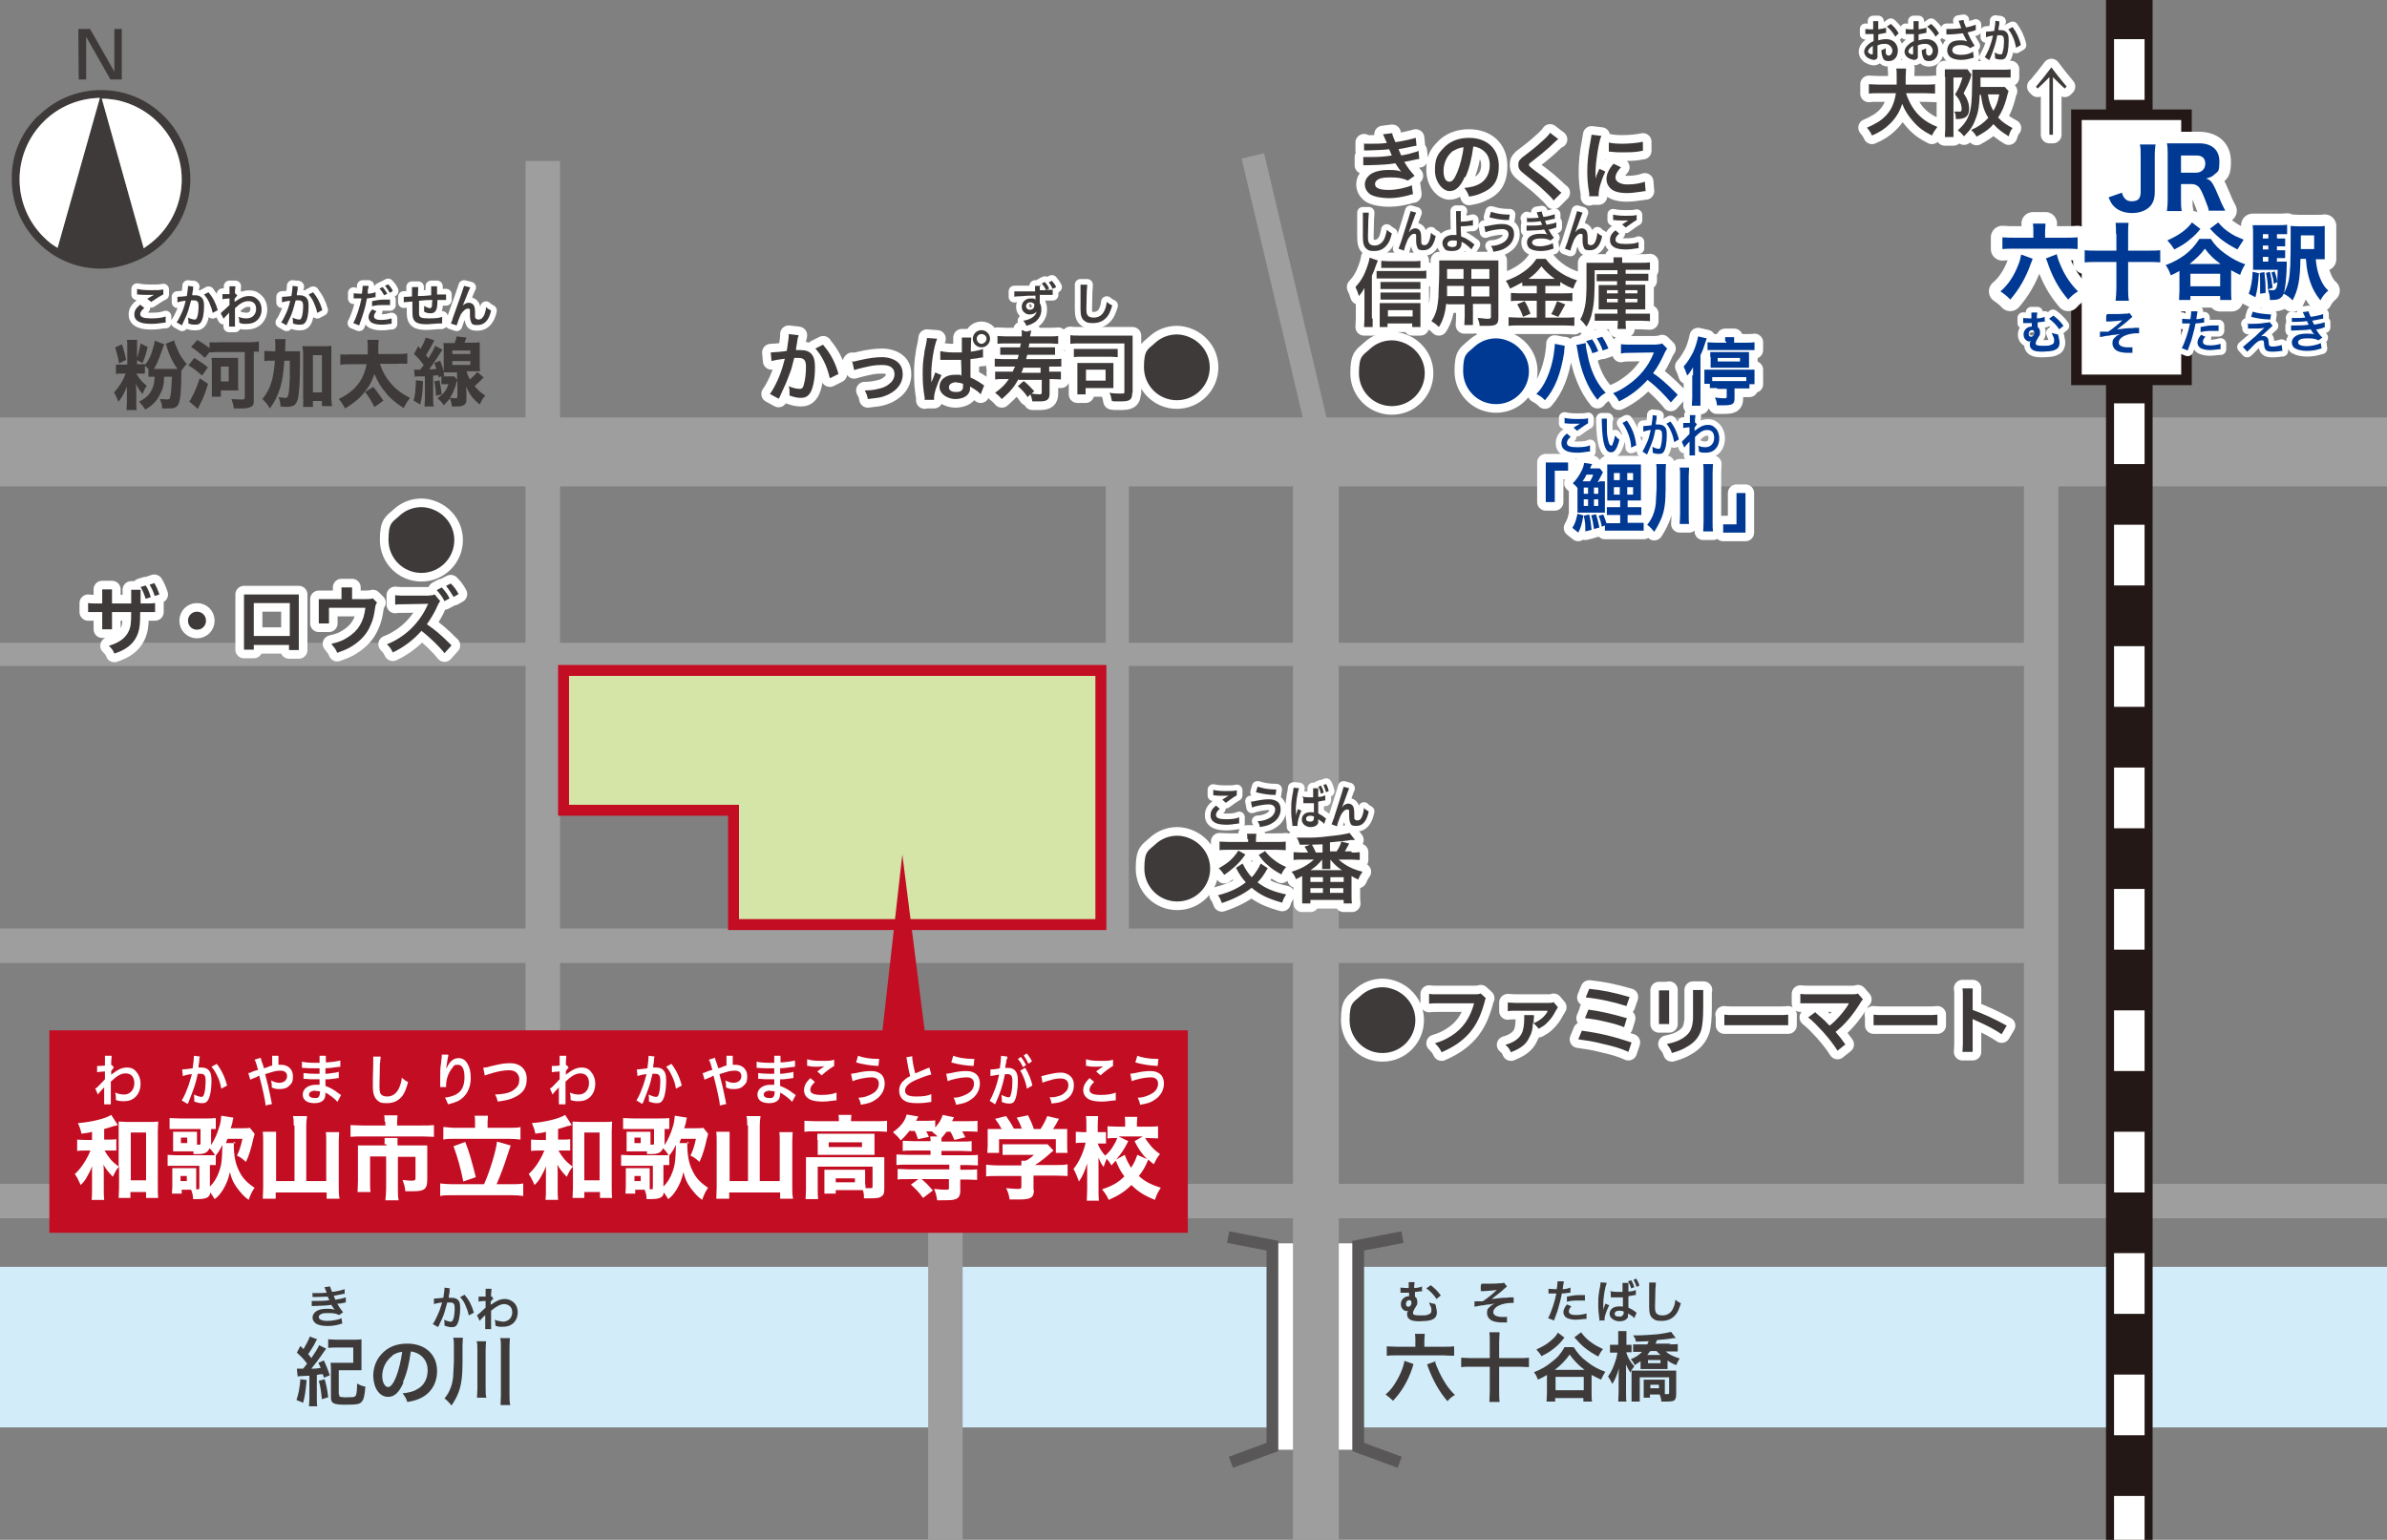
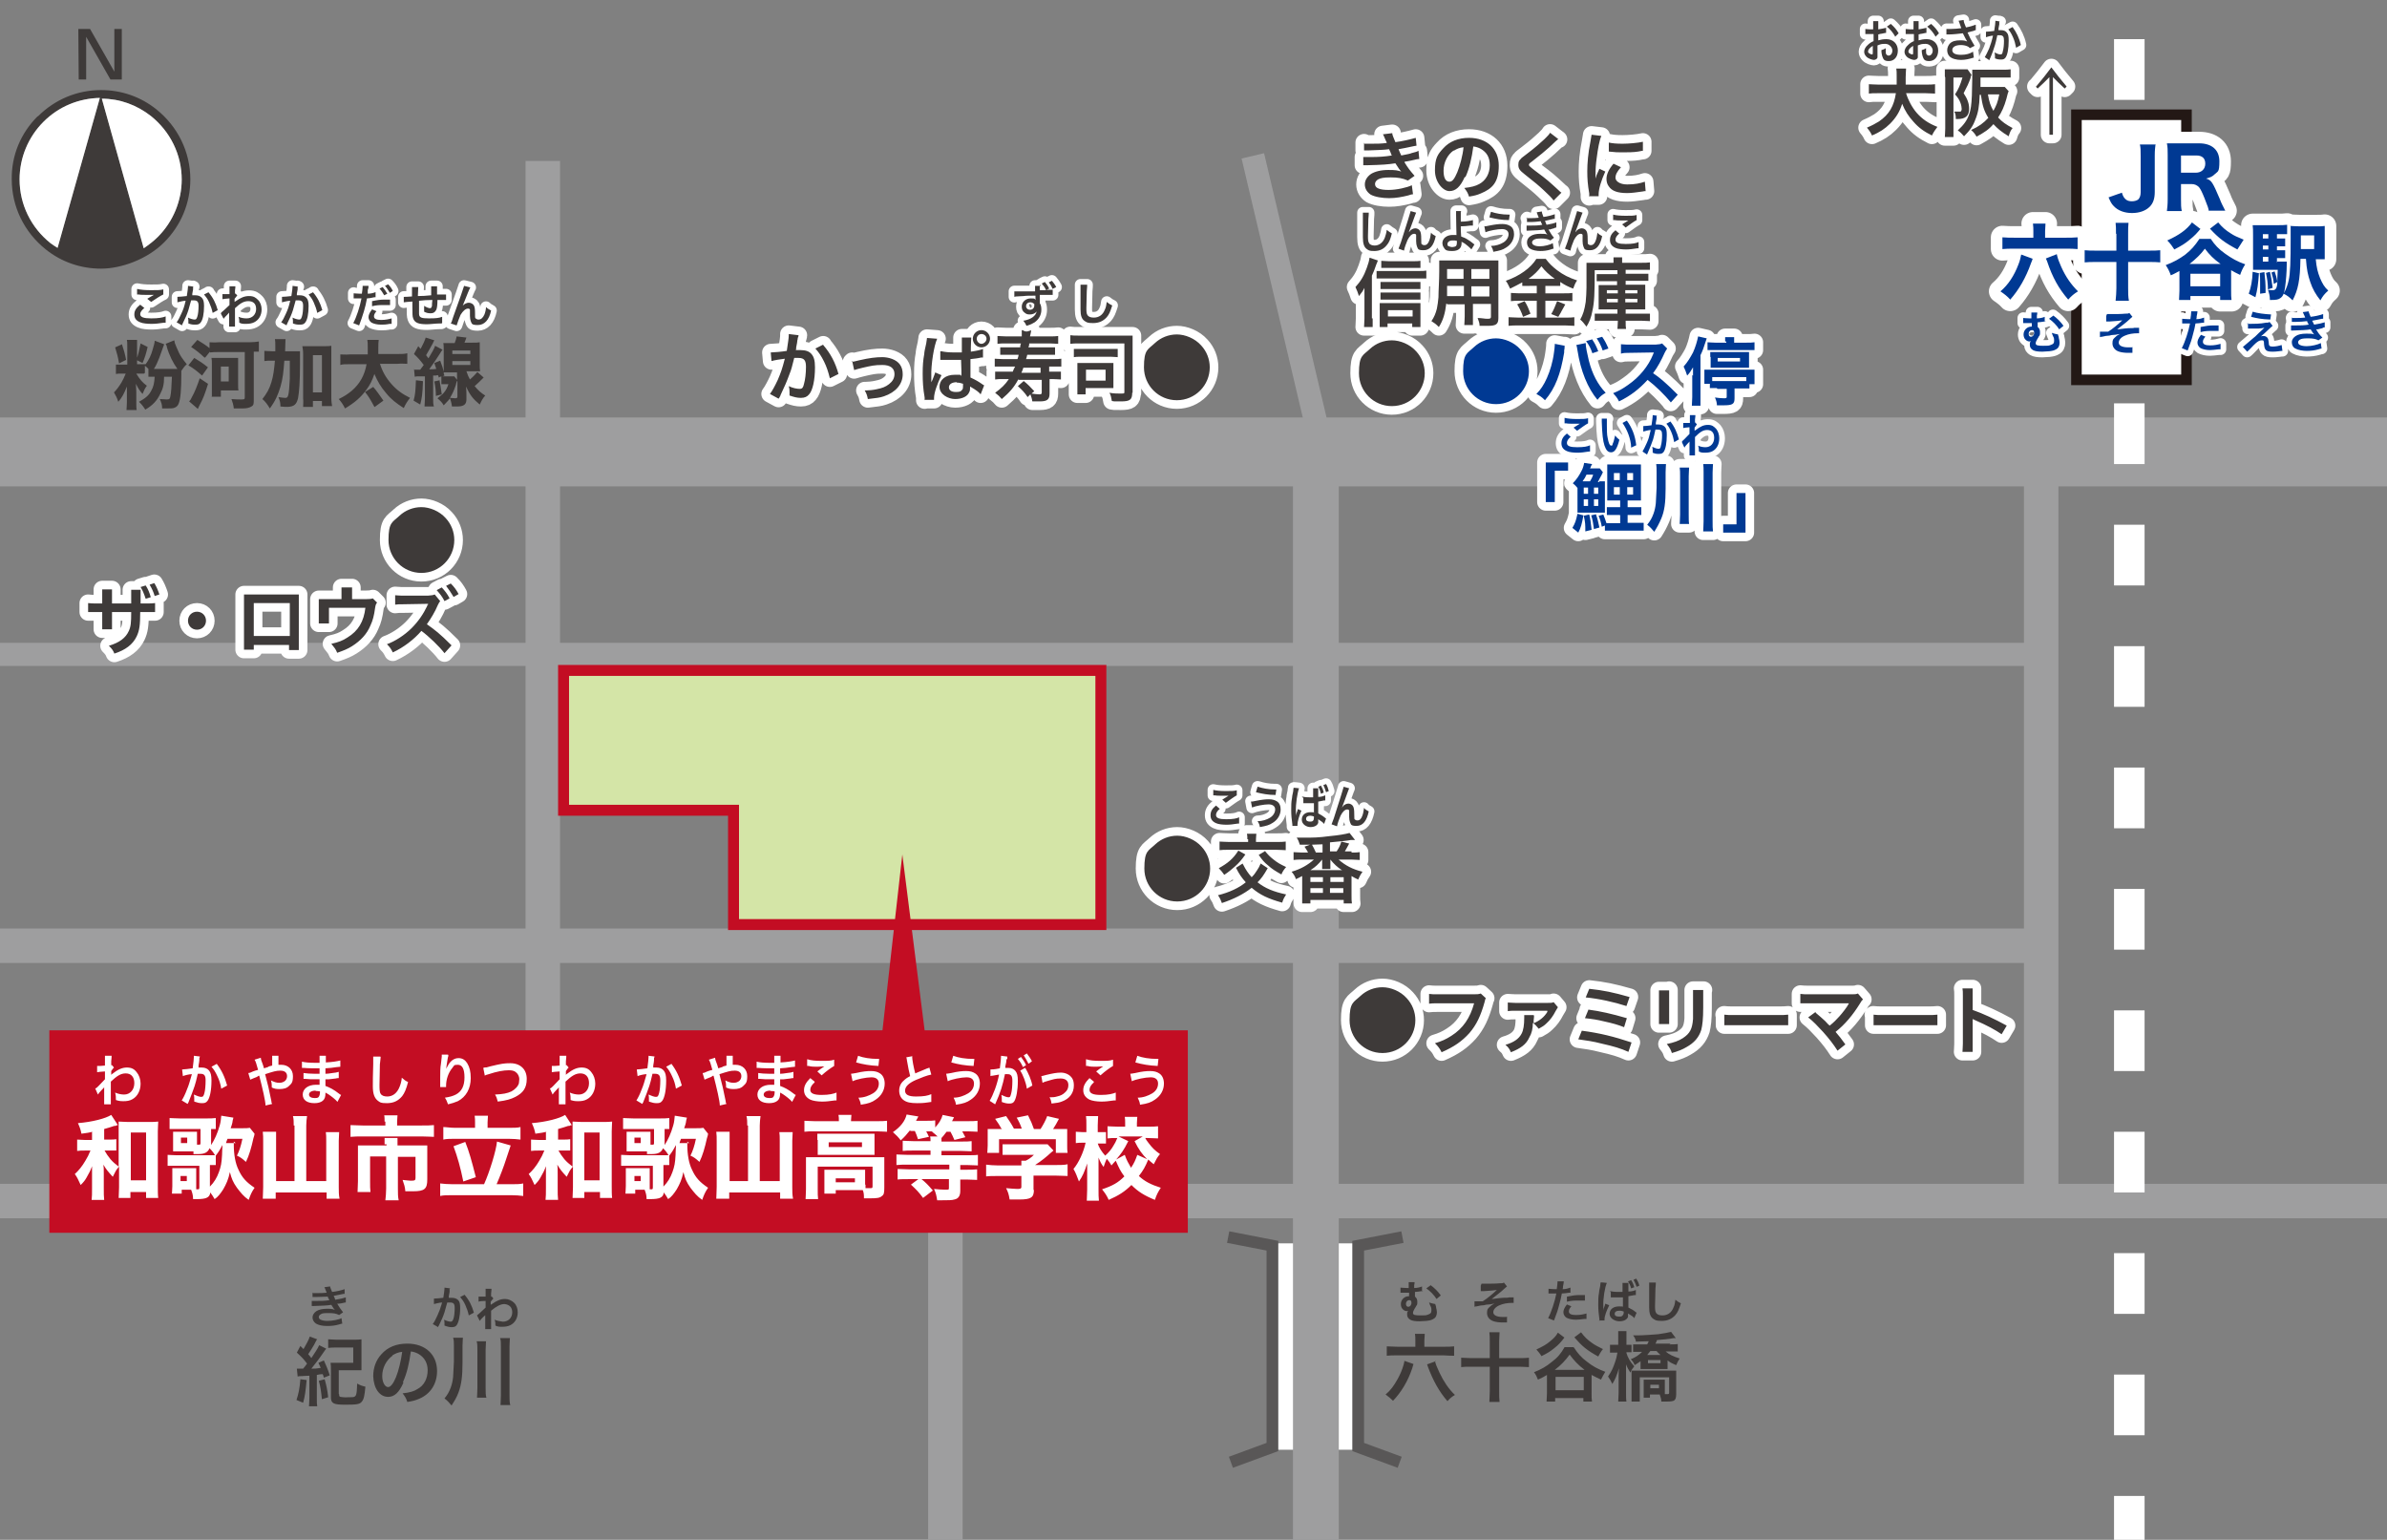
<svg xmlns="http://www.w3.org/2000/svg" viewBox="0 0 609.5 393.2">
  <rect x="0" y="0" width="609.5" height="393.2" fill="#808080" stroke="none" />
  <defs>
    <clipPath id="clippath">
      <path fill="none" d="M0 0h609.5v393.2H0z" />
    </clipPath>
    <style>.cls-11,.cls-12,.cls-4{fill:none}.cls-4{stroke-miterlimit:10;stroke:#9e9e9f;stroke-width:8.8px}.cls-11,.cls-12{stroke:#fff}.cls-17{fill:#3e3a39}.cls-18{fill:#fff}.cls-19{fill:#003993}.cls-20{fill:#c30d23}.cls-11,.cls-12{stroke-linecap:round;stroke-linejoin:round}.cls-11{stroke-width:4.4px}.cls-12{stroke-width:2.9px}</style>
  </defs>
  <g clip-path="url(#clippath)" id="_レイヤー_1" data-name="レイヤー_1">
-     <path fill="#d2ecfa" d="M-42 323.5h652v41H-42z" />
    <path stroke-width="17.6" stroke="#9e9e9f" stroke-miterlimit="10" fill="none" d="M-38.1 115.4h657.8" />
    <path class="cls-4" d="M-38.1 306.7h657.8M521.2 118v190m-4.2-66.5H-40.7" />
    <path fill="#fffdf7" stroke-width="8.8" stroke="#9e9e9f" stroke-miterlimit="10" d="M138.6 41.1v265.6" />
-     <path d="M518.3 167.1H-43.9m329.2-49.7v123.4" fill="#fffdf7" stroke-width="5.9" stroke="#9e9e9f" stroke-miterlimit="10" />
+     <path d="M518.3 167.1H-43.9m329.2-49.7" fill="#fffdf7" stroke-width="5.9" stroke="#9e9e9f" stroke-miterlimit="10" />
    <g stroke-miterlimit="10" fill="none">
-       <path stroke="#231815" stroke-width="11.9" d="M543.7 420.8V-14.5" />
      <path stroke="#fff" stroke-dasharray="15.5 15.5" stroke-width="7.8" d="M543.7 397.5V1" />
    </g>
    <path fill="#fff" stroke-width="2.7" stroke="#231815" stroke-miterlimit="10" d="M530.2 29.3h28.1V97h-28.1z" />
    <path class="cls-11" d="M359.2 254.9c1.4 1.5 2.2 3.5 2.2 5.6 0 4.6-3.7 8.4-8.4 8.4s-8.4-3.8-8.4-8.4 1-4.5 2.8-6.2c1.5-1.4 3.5-2.2 5.6-2.2s4.6 1 6.2 2.8zm20.2 0c-.2.3-.2.5-.3.9-1 3.6-2.1 5.9-3.9 8-1.9 2.1-3.9 3.5-7.1 4.9-.5-1-.8-1.4-1.7-2.3 1.7-.5 2.8-1 4.2-1.9 3-1.9 4.8-4.6 5.8-8.3h-9.1c-1.3 0-1.7 0-2.4.1v-2.5c.7.1 1.1.1 2.4.1h8.8c1.1 0 1.4 0 2-.2l1.3 1.2zm12.3 4.4c0 .3 0 .5-.1 1.3v.7c1.6-.7 2.7-1.6 3.5-2.9v-.3H387c-1 0-1.4 0-2 .1V256c.6 0 1.1.1 2 .1h8.1c1 0 1.2 0 1.6-.2l1.1 1.3q-.2.3-.6 1c-.6 1.2-1.4 2.3-2.3 3.1-.6.6-1.1.9-2 1.4-.6-.7-.8-1-1.5-1.5 0 1.5-.3 2.7-.9 3.7-.8 1.8-2.2 2.8-4.7 3.8-.4-.9-.6-1.2-1.4-1.9 2.1-.6 3.4-1.5 4.1-2.8.5-.9.7-2.3.7-4.1v-.7h2.3zm12.2 3.9c4.6.6 8.2 1.5 12.7 3l-.8 2.4c-2-.9-3.7-1.4-6.8-2.1-2.3-.6-3.9-.8-6-1.1l.9-2.2zm1.6-5.4c3.1.4 6.1 1.1 9.9 2.2l-.7 2.3c-1.5-.6-2.9-1-5.2-1.5-1.6-.4-2.9-.6-4.8-.8l.9-2.2zm.3-5.3c3.7.4 6.1.9 10.3 2.1l-.8 2.3c-3.1-1-7.1-1.9-10.4-2.2l.9-2.2zm20.4.3v8.7h-2.6v-8.6h2.6zm8.7 0v4.4c0 3-.2 4.6-.5 5.8-.6 1.9-1.8 3.3-3.8 4.4-1 .6-2 1-3.7 1.5-.3-.9-.5-1.3-1.3-2.3 1.9-.4 3-.8 4.1-1.5 1.8-1.2 2.4-2.3 2.6-4.9v-7.4h2.7zm5.3 6.3c.8.1 1.2.1 3.1.1h10.2c1.9 0 2.2 0 3.1-.1v2.7h-16.3v-2.7zm23.4-.5c1 .8 1.6 1.4 2.4 2.1q1 1.1 1.2 1.2c1-.8 1.8-1.6 2.5-2.4.8-.9 1.9-2.3 2.3-3.1l.1-.2q.1-.2 0 0h-12.4v-2.4c.7.1 1.2.1 2.5.1h10.6c.8 0 1.1 0 1.6-.2l1.3 1.5c-.3.3-.4.4-.8 1.1-1.8 2.9-3.8 5.3-6.2 7.2.8.9 1.5 1.8 2.5 3.2l-2 1.6c-1.1-1.7-2.1-3-3.7-4.8-1.5-1.6-2.4-2.6-3.8-3.7l1.9-1.4zm14.7.5c.8.1 1.2.1 3.1.1h10.2c1.9 0 2.2 0 3.1-.1v2.7h-16.3v-2.7zm22.8 9.5c0-.6.1-1.1.1-2.1v-12.2c0-.9 0-1.4-.1-1.9h2.6v5.5c2.6.9 5.6 2.3 8.7 4l-1.3 2.2c-1.6-1.1-3.6-2.2-6.8-3.6-.4-.2-.5-.2-.6-.3v8.4h-2.6z" />
    <path class="cls-17" d="M359.2 254.9c1.4 1.5 2.2 3.5 2.2 5.6 0 4.6-3.7 8.4-8.4 8.4s-8.4-3.8-8.4-8.4 1-4.5 2.8-6.2c1.5-1.4 3.5-2.2 5.6-2.2s4.6 1 6.2 2.8zm20.2 0c-.2.3-.2.5-.3.9-1 3.6-2.1 5.9-3.9 8-1.9 2.1-3.9 3.5-7.1 4.9-.5-1-.8-1.4-1.7-2.3 1.7-.5 2.8-1 4.2-1.9 3-1.9 4.8-4.6 5.8-8.3h-9.1c-1.3 0-1.7 0-2.4.1v-2.5c.7.1 1.1.1 2.4.1h8.8c1.1 0 1.4 0 2-.2l1.3 1.2zm12.3 4.4c0 .3 0 .5-.1 1.3v.7c1.6-.7 2.7-1.6 3.5-2.9v-.3H387c-1 0-1.4 0-2 .1V256c.6 0 1.1.1 2 .1h8.1c1 0 1.2 0 1.6-.2l1.1 1.3q-.2.3-.6 1c-.6 1.2-1.4 2.3-2.3 3.1-.6.6-1.1.9-2 1.4-.6-.7-.8-1-1.5-1.5 0 1.5-.3 2.7-.9 3.7-.8 1.8-2.2 2.8-4.7 3.8-.4-.9-.6-1.2-1.4-1.9 2.1-.6 3.4-1.5 4.1-2.8.5-.9.7-2.3.7-4.1v-.7h2.3zm12.2 3.9c4.6.6 8.2 1.5 12.7 3l-.8 2.4c-2-.9-3.7-1.4-6.8-2.1-2.3-.6-3.9-.8-6-1.1l.9-2.2zm1.6-5.4c3.1.4 6.1 1.1 9.9 2.2l-.7 2.3c-1.5-.6-2.9-1-5.2-1.5-1.6-.4-2.9-.6-4.8-.8l.9-2.2zm.3-5.3c3.7.4 6.1.9 10.3 2.1l-.8 2.3c-3.1-1-7.1-1.9-10.4-2.2l.9-2.2zm20.4.3v8.7h-2.6v-8.6h2.6zm8.7 0v4.4c0 3-.2 4.6-.5 5.8-.6 1.9-1.8 3.3-3.8 4.4-1 .6-2 1-3.7 1.5-.3-.9-.5-1.3-1.3-2.3 1.9-.4 3-.8 4.1-1.5 1.8-1.2 2.4-2.3 2.6-4.9v-7.4h2.7zm5.3 6.3c.8.1 1.2.1 3.1.1h10.2c1.9 0 2.2 0 3.1-.1v2.7h-16.3v-2.7zm23.4-.5c1 .8 1.6 1.4 2.4 2.1q1 1.1 1.2 1.2c1-.8 1.8-1.6 2.5-2.4.8-.9 1.9-2.3 2.3-3.1l.1-.2q.1-.2 0 0h-12.4v-2.4c.7.1 1.2.1 2.5.1h10.6c.8 0 1.1 0 1.6-.2l1.3 1.5c-.3.3-.4.4-.8 1.1-1.8 2.9-3.8 5.3-6.2 7.2.8.9 1.5 1.8 2.5 3.2l-2 1.6c-1.1-1.7-2.1-3-3.7-4.8-1.5-1.6-2.4-2.6-3.8-3.7l1.9-1.4zm14.7.5c.8.1 1.2.1 3.1.1h10.2c1.9 0 2.2 0 3.1-.1v2.7h-16.3v-2.7zm22.8 9.5c0-.6.1-1.1.1-2.1v-12.2c0-.9 0-1.4-.1-1.9h2.6v5.5c2.6.9 5.6 2.3 8.7 4l-1.3 2.2c-1.6-1.1-3.6-2.2-6.8-3.6-.4-.2-.5-.2-.6-.3v8.4h-2.6z" />
    <path class="cls-11" d="M113.8 132.3c1.4 1.5 2.2 3.5 2.2 5.6 0 4.6-3.7 8.4-8.4 8.4s-8.4-3.8-8.4-8.4 1-4.5 2.8-6.2c1.5-1.4 3.5-2.2 5.6-2.2s4.6 1 6.2 2.8zm-80.3 21.8v-3.5h2.4v3.5h1.2c1.5 0 1.8 0 2.5-.1v2.3h-3.8c0 3.4-.2 4.7-.9 6.2-1 2.1-2.9 3.5-5.7 4.4-.3-.8-.6-1.2-1.4-2 2.7-.8 4.3-2 5.1-3.8.5-1.1.6-2.1.6-4.8h-4.9v4.4h-2.5v-4.4h-3.6V154c.7.1 1.1.1 2.5.1h1.1v-3.6h2.5v3.6h5zm3.7-4.6c.6.9 1 1.9 1.3 3l-1.3.4c-.4-1.2-.8-2.2-1.3-3l1.3-.4zm2.3 2.7c-.3-1-.7-1.9-1.3-2.9l1.2-.4c.5.8.9 1.7 1.3 2.9l-1.2.4zm13.1 6.3c0 1.3-1 2.3-2.3 2.3s-2.3-1-2.3-2.3 1-2.3 2.3-2.3 2.3 1 2.3 2.3zm12.2 6.1v1.3h-2.5v-14.1h14V166h-2.5v-1.3h-9.2zM74 154h-9.2v8.4H74V154zm22.1.1c-.2.4-.2.5-.3 1-.3 2.2-.6 3.3-1.2 4.6-.9 2.2-2.5 3.9-4.7 5.3-1.1.7-2.1 1.1-3.8 1.7-.4-1-.7-1.3-1.5-2.3 1.8-.4 2.9-.8 4.1-1.6 2.8-1.7 4.2-4.1 4.6-7.6H84v4h-2.6V153h5.8v-3h2.7v3h3.4q1.4 0 1.9-.2l1.1 1.1zm17.4 12.7c-1.3-1.7-4-4.3-5.9-5.7-1.9 2.2-4.5 4.2-7.3 5.5-.5-1-.8-1.4-1.5-2.1 2-.7 4.5-2.3 6.3-4.1 1.7-1.7 3-3.6 4-5.7v-.2l.2-.1v-.2h-.6l-5.7.1c-1 0-1.5 0-2.1.1V152c.5 0 .8.1 1.6.1h6.8c1.1-.1 1.2-.1 1.7-.3l1.4 1.7c-.2.2-.4.6-.6 1-.7 1.7-1.8 3.5-2.8 4.9 2.1 1.5 3.2 2.3 6.3 5.4l-1.8 2zm-.7-16.8c.8.9 1.4 1.6 2 2.8l-1.3.7c-.6-1.2-1.2-1.9-2-2.8l1.3-.7zm3 2.4c-.6-1-1.2-1.9-1.9-2.8l1.2-.6c.9.9 1.4 1.6 2 2.7l-1.2.7z" />
    <path class="cls-17" d="M113.8 132.3c1.4 1.5 2.2 3.5 2.2 5.6 0 4.6-3.7 8.4-8.4 8.4s-8.4-3.8-8.4-8.4 1-4.5 2.8-6.2c1.5-1.4 3.5-2.2 5.6-2.2s4.6 1 6.2 2.8zm-80.3 21.8v-3.5h2.4v3.5h1.2c1.5 0 1.8 0 2.5-.1v2.3h-3.8c0 3.4-.2 4.7-.9 6.2-1 2.1-2.9 3.5-5.7 4.4-.3-.8-.6-1.2-1.4-2 2.7-.8 4.3-2 5.1-3.8.5-1.1.6-2.1.6-4.8h-4.9v4.4h-2.5v-4.4h-3.6V154c.7.1 1.1.1 2.5.1h1.1v-3.6h2.5v3.6h5zm3.7-4.6c.6.9 1 1.9 1.3 3l-1.3.4c-.4-1.2-.8-2.2-1.3-3l1.3-.4zm2.3 2.7c-.3-1-.7-1.9-1.3-2.9l1.2-.4c.5.8.9 1.7 1.3 2.9l-1.2.4zm13.1 6.3c0 1.3-1 2.3-2.3 2.3s-2.3-1-2.3-2.3 1-2.3 2.3-2.3 2.3 1 2.3 2.3zm12.2 6.1v1.3h-2.5v-14.1h14V166h-2.5v-1.3h-9.2zM74 154h-9.2v8.4H74V154zm22.1.1c-.2.4-.2.5-.3 1-.3 2.2-.6 3.3-1.2 4.6-.9 2.2-2.5 3.9-4.7 5.3-1.1.7-2.1 1.1-3.8 1.7-.4-1-.7-1.3-1.5-2.3 1.8-.4 2.9-.8 4.1-1.6 2.8-1.7 4.2-4.1 4.6-7.6H84v4h-2.6V153h5.8v-3h2.7v3h3.4q1.4 0 1.9-.2l1.1 1.1zm17.4 12.7c-1.3-1.7-4-4.3-5.9-5.7-1.9 2.2-4.5 4.2-7.3 5.5-.5-1-.8-1.4-1.5-2.1 2-.7 4.5-2.3 6.3-4.1 1.7-1.7 3-3.6 4-5.7v-.2l.2-.1v-.2h-.6l-5.7.1c-1 0-1.5 0-2.1.1V152c.5 0 .8.1 1.6.1h6.8c1.1-.1 1.2-.1 1.7-.3l1.4 1.7c-.2.2-.4.6-.6 1-.7 1.7-1.8 3.5-2.8 4.9 2.1 1.5 3.2 2.3 6.3 5.4l-1.8 2zm-.7-16.8c.8.9 1.4 1.6 2 2.8l-1.3.7c-.6-1.2-1.2-1.9-2-2.8l1.3-.7zm3 2.4c-.6-1-1.2-1.9-1.9-2.8l1.2-.6c.9.9 1.4 1.6 2 2.7l-1.2.7zM9.6 29.7C5.3 34 2.9 39.7 3 45.8c0 7 3.2 13.5 8.7 17.9 4 3.2 8.9 4.9 14.1 4.9s11.8-2.4 16.1-6.7c4.3-4.3 6.7-10 6.7-16.1 0-7-3.2-13.5-8.7-17.9-4-3.2-8.9-4.9-14.1-4.9-6.1 0-11.8 2.4-16.1 6.7zm36.8 16.1c0 5.5-2.2 10.8-6.1 14.7-1.1 1.1-2.3 2-3.6 2.9L26 25.2c4.6 0 8.9 1.6 12.5 4.4 5 4 7.9 9.9 7.9 16.3zM25.5 25L14.7 63.3c-.6-.4-1.3-.8-1.8-1.2-5-4-7.9-9.9-7.9-16.3 0-5.5 2.2-10.8 6.1-14.7 3.9-3.9 9-6 14.5-6.1zM20 7.4l.1 12.9H22V9.4l6.2 10.9h2.9V7.4h-1.9v10.9L23 7.4h-3z" />
    <path class="cls-18" d="M46.4 45.8c0 5.5-2.2 10.8-6.1 14.7-1.1 1.1-2.3 2-3.6 2.9L26 25.2c4.6 0 8.9 1.6 12.5 4.4 5 4 7.9 9.9 7.9 16.3zM25.5 25L14.7 63.3c-.6-.4-1.3-.8-1.8-1.2-5-4-7.9-9.9-7.9-16.3 0-5.5 2.2-10.8 6.1-14.7 3.9-3.9 9-6 14.5-6.1z" />
    <path class="cls-11" d="M348.4 36.7h1.8c1.5 0 2.5 0 3.9-.2q0-.2-.2-.5c-.5-1.1-.7-1.7-.8-1.7l2.4-.3c0 .5.3 1 .8 2.3 1.6-.2 3.8-.7 5.2-1.1l.2 2q-.2 0-.6.1c-1.3.3-3.4.7-4 .8.3.7.4 1 .7 1.6 1.6-.3 2.5-.5 2.6-.6 1.1-.3 1.3-.3 1.8-.6l.2 2.1c-.4 0-.8.1-1.2.2-.8.2-1.4.3-1.9.4q-.5 0-.7.2c1 1.6 1.3 2 2.6 3.5l-1.7 1.2c-1.4-.6-2.5-.8-4.4-.8s-2.6.2-3.2.5c-.5.3-.8.7-.8 1.2s.3.9.8 1.1c.6.3 1.6.4 2.7.4 2 0 4.7-.6 5.9-1.2l.3 2.3q-.4 0-1.2.3c-1.6.4-3.2.7-4.9.7s-3.6-.3-4.7-.9c-.9-.6-1.5-1.5-1.5-2.6s.6-2 1.6-2.7c1-.6 2.5-1 4.4-1s2.3.1 3.3.4c-.3-.3-.7-.8-1.5-2.1-2 .3-3.2.4-7.4.5h-.8v-2.1h1.9c2 0 3.6-.1 5.4-.4-.1-.2-.2-.3-.3-.7-.2-.4-.2-.5-.4-.9-1.5.2-2.9.2-5.1.3h-1.3v-2zm25.6 8.5c-1.1 2.5-2.3 3.6-3.9 3.6s-3.7-2.2-3.7-5.3.7-4.1 2.1-5.6c1.6-1.8 3.9-2.7 6.6-2.7 4.6 0 7.6 2.8 7.6 7.1s-1.7 5.9-4.6 7.1c-.9.4-1.7.6-3 .8-.3-1-.6-1.4-1.2-2.2 1.8-.2 2.9-.5 3.8-1 1.7-.9 2.7-2.7 2.7-4.8s-.8-3.3-2.3-4.2c-.6-.3-1.1-.5-1.9-.6-.4 3-1 5.6-2 7.8zm-2.8-6.8c-1.6 1.1-2.6 3.1-2.6 5.2s.7 2.8 1.5 2.8 1.3-.8 2-2.4c.7-1.7 1.4-4.3 1.6-6.4-1 .1-1.7.4-2.5.9zm26.7-2.9c-.3.2-.7.6-2.3 2.1-1 .9-2.3 2-4.5 3.7-.6.4-.7.6-.7.8s0 .3 1.7 1.6c3 2.2 3.5 2.7 6 5 .2.2.3.3.6.5l-2 2c-.5-.7-1.2-1.4-2.5-2.6-1.4-1.3-2-1.8-4.9-4.1-1.3-1-1.6-1.5-1.6-2.4s.2-1.1.6-1.5c.2-.3.3-.3 1.7-1.4 2.1-1.6 3.1-2.5 4.4-3.7.9-.9 1.1-1.1 1.4-1.6l2.2 1.7zm7.9 14.8v-.9c-.4-2.3-.5-3.8-.5-5.7s.2-4.6.8-7.5c.2-1.1.2-1.3.3-1.8l2.5.3c-.5 1.1-.9 3.3-1.2 5.7-.2 1.4-.3 2.6-.3 4.2v1c.2-.7.2-.8 1-2.5l1.5.7c-1 2.2-1.7 4.4-1.7 5.8v.5h-2.3zm8.1-7.6c-1 1.1-1.4 1.9-1.4 2.7s1 1.7 3 1.7 3.3-.3 4.5-.7l.2 2.4c-.3 0-.3 0-.8.1-1.5.2-2.7.4-3.9.4-2.4 0-3.9-.5-4.7-1.7-.4-.5-.6-1.2-.6-1.9 0-1.2.6-2.5 1.8-3.9l1.9.9zm-3.1-6.3c.9.2 1.9.3 3.5.3s3.9-.2 5.2-.5v2.3s-.3 0-1.2.2c-1.2.2-2.7.2-4.1.2s-1.4 0-3.4-.2v-2.3zm-60.3 44.9v2.2h-2.2c0-.7.1-1.3.1-2.2v-7.8c-.4.8-.6 1.1-1.4 2.1-.3-.9-.5-1.5-.9-2.3 1.3-1.4 2.2-2.9 2.9-4.9.4-1.1.6-1.8.7-2.6l2.1.7c0 .2-.2.6-.4 1.1-.4 1.2-.6 1.7-1.1 2.8v10.9zm1-12.1h10.9c.8 0 1.3 0 1.8-.1v2h-12.7v-1.9zm2.9 14.3h-2.1v-6.1h10.4v6.1h-2.1v-.9h-6.3v.9zm8.3-9.7h-10.2V72h10.2v1.8zm0 2.7h-10.2v-1.8h10.2v1.8zm0-8.1h-10v-1.8c.6 0 1.1.1 1.9.1h6.1c.9 0 1.5 0 2-.1v1.8zm-2 12.4v-1.6h-6.3v1.6h6.3zm8.6-3.3c-.3 2.5-.8 4.3-1.9 6-.8-.8-1.1-1-1.9-1.5.7-1 1.1-2 1.4-3.2.2-.9.3-1.9.4-2.9 0-1.6.2-4.3.2-6.6v-2.8h15.1v14.7c0 1.6-.6 2-2.7 2h-2.1c0-.7-.2-1.2-.5-2 1 0 1.8.2 2.4.2s1 0 1-.5v-3.3h-4.6V83h-2.2c0-.6.1-1.1.1-2.2v-3.1h-4.4zm4.4-4.5h-4.2v2.6h4.3V73zm0-4.3h-4.2v2.5h4.2v-2.5zm6.6 2.5v-2.5h-4.6v2.5h4.6zm0 4.5v-2.6h-4.6v2.6h4.6zm10.3-2.7h-1.9v-.9c-1.1.6-1.9 1-3.1 1.6-.5-1-.6-1.3-1.1-2 3.5-1.2 6.4-3.3 7.8-5.6h2.4c.8 1.1 1.6 1.9 2.9 2.9 1.6 1.2 3 1.9 5.1 2.6-.5.7-.7 1.3-1 2.1-1.5-.6-2.1-.9-3.3-1.7v1h-3.8v1.9h4.8c1 0 1.6 0 2.1-.1v2.1c-.5 0-1.2-.1-2.1-.1h-4.8v4.3h5.2c1 0 1.6 0 2.2-.1v2.2c-.7 0-1.5-.1-2.3-.1h-12.1c-.9 0-1.6 0-2.4.1V81c.7 0 1.4.1 2.4.1h4.8v-4.3h-4.5c-.8 0-1.5 0-2.1.1v-2.1c.5 0 1.1.1 2.1.1h4.5V73h-1.8zm-1.3 3.9c.7 1.1 1 1.9 1.5 3.2l-1.9.8c-.4-1.2-.9-2.2-1.5-3.2l1.9-.8zm1.3-5.7h6.4c-1.5-1.1-2.4-1.9-3.4-3.2-1 1.3-1.8 2.1-3.3 3.2h.4zm9.1 6.5q-.2.4-1 1.8c0 .1-.1.2-.8 1.4l-1.8-.7c.6-1 1-2 1.5-3.3l2 .8zm7.5-8.7c0 5.8-.1 8.3-.6 10.4-.3 1.7-.8 2.9-1.5 4-.7-.9-1-1.3-1.6-1.8.7-1.2 1.1-2.5 1.4-4.5.1-1.1.2-2.5.2-3.7v-6.3h6.9v-1.4h2.2v1.4h4.9c.9 0 1.6 0 2.2-.1v1.9h-6.2v1h5.8v1.8h-5.8v1h5V79h-5v1.1h6.2V82c-.7 0-1.3-.1-2.2-.1h-4v.2c0 .9 0 1.4.1 1.9H413c0-.5.1-1 .1-1.9v-.2h-5.9v-1.8h5.8V79h-4.8v-6.2h4.7v-1h-5.2V70h5.3v-1h-6zm3.1 5.1v.8h2.8v-.8h-2.8zm0 2.2v.9h2.8v-.9h-2.8zm4.7-1.4h3.1v-.8H415v.8zm0 2.3h3.1v-.9H415v.9zm-53.4 12.5c1.4 1.5 2.2 3.5 2.2 5.6 0 4.6-3.7 8.4-8.4 8.4s-8.4-3.8-8.4-8.4 1-4.5 2.8-6.2c1.5-1.4 3.5-2.2 5.6-2.2s4.6 1 6.2 2.8z" />
    <path class="cls-17" d="M348.4 36.7h1.8c1.5 0 2.5 0 3.9-.2q0-.2-.2-.5c-.5-1.1-.7-1.7-.8-1.7l2.4-.3c0 .5.3 1 .8 2.3 1.6-.2 3.8-.7 5.2-1.1l.2 2q-.2 0-.6.1c-1.3.3-3.4.7-4 .8.3.7.4 1 .7 1.6 1.6-.3 2.5-.5 2.6-.6 1.1-.3 1.3-.3 1.8-.6l.2 2.1c-.4 0-.8.1-1.2.2-.8.2-1.4.3-1.9.4q-.5 0-.7.2c1 1.6 1.3 2 2.6 3.5l-1.7 1.2c-1.4-.6-2.5-.8-4.4-.8s-2.6.2-3.2.5c-.5.3-.8.7-.8 1.2s.3.9.8 1.1c.6.3 1.6.4 2.7.4 2 0 4.7-.6 5.9-1.2l.3 2.3q-.4 0-1.2.3c-1.6.4-3.2.7-4.9.7s-3.6-.3-4.7-.9c-.9-.6-1.5-1.5-1.5-2.6s.6-2 1.6-2.7c1-.6 2.5-1 4.4-1s2.3.1 3.3.4c-.3-.3-.7-.8-1.5-2.1-2 .3-3.2.4-7.4.5h-.8v-2.1h1.9c2 0 3.6-.1 5.4-.4-.1-.2-.2-.3-.3-.7-.2-.4-.2-.5-.4-.9-1.5.2-2.9.2-5.1.3h-1.3v-2zm25.6 8.5c-1.1 2.5-2.3 3.6-3.9 3.6s-3.7-2.2-3.7-5.3.7-4.1 2.1-5.6c1.6-1.8 3.9-2.7 6.6-2.7 4.6 0 7.6 2.8 7.6 7.1s-1.7 5.9-4.6 7.1c-.9.4-1.7.6-3 .8-.3-1-.6-1.4-1.2-2.2 1.8-.2 2.9-.5 3.8-1 1.7-.9 2.7-2.7 2.7-4.8s-.8-3.3-2.3-4.2c-.6-.3-1.1-.5-1.9-.6-.4 3-1 5.6-2 7.8zm-2.8-6.8c-1.6 1.1-2.6 3.1-2.6 5.2s.7 2.8 1.5 2.8 1.3-.8 2-2.4c.7-1.7 1.4-4.3 1.6-6.4-1 .1-1.7.4-2.5.9zm26.7-2.9c-.3.2-.7.6-2.3 2.1-1 .9-2.3 2-4.5 3.7-.6.4-.7.6-.7.8s0 .3 1.7 1.6c3 2.2 3.5 2.7 6 5 .2.2.3.3.6.5l-2 2c-.5-.7-1.2-1.4-2.5-2.6-1.4-1.3-2-1.8-4.9-4.1-1.3-1-1.6-1.5-1.6-2.4s.2-1.1.6-1.5c.2-.3.3-.3 1.7-1.4 2.1-1.6 3.1-2.5 4.4-3.7.9-.9 1.1-1.1 1.4-1.6l2.2 1.7zm7.9 14.8v-.9c-.4-2.3-.5-3.8-.5-5.7s.2-4.6.8-7.5c.2-1.1.2-1.3.3-1.8l2.5.3c-.5 1.1-.9 3.3-1.2 5.7-.2 1.4-.3 2.6-.3 4.2v1c.2-.7.2-.8 1-2.5l1.5.7c-1 2.2-1.7 4.4-1.7 5.8v.5h-2.3zm8.1-7.6c-1 1.1-1.4 1.9-1.4 2.7s1 1.7 3 1.7 3.3-.3 4.5-.7l.2 2.4c-.3 0-.3 0-.8.1-1.5.2-2.7.4-3.9.4-2.4 0-3.9-.5-4.7-1.7-.4-.5-.6-1.2-.6-1.9 0-1.2.6-2.5 1.8-3.9l1.9.9zm-3.1-6.3c.9.2 1.9.3 3.5.3s3.9-.2 5.2-.5v2.3s-.3 0-1.2.2c-1.2.2-2.7.2-4.1.2s-1.4 0-3.4-.2v-2.3zm-60.3 44.9v2.2h-2.2c0-.7.1-1.3.1-2.2v-7.8c-.4.8-.6 1.1-1.4 2.1-.3-.9-.5-1.5-.9-2.3 1.3-1.4 2.2-2.9 2.9-4.9.4-1.1.6-1.8.7-2.6l2.1.7c0 .2-.2.6-.4 1.1-.4 1.2-.6 1.7-1.1 2.8v10.9zm1-12.1h10.9c.8 0 1.3 0 1.8-.1v2h-12.7v-1.9zm2.9 14.3h-2.1v-6.1h10.4v6.1h-2.1v-.9h-6.3v.9zm8.3-9.7h-10.2V72h10.2v1.8zm0 2.7h-10.2v-1.8h10.2v1.8zm0-8.1h-10v-1.8c.6 0 1.1.1 1.9.1h6.1c.9 0 1.5 0 2-.1v1.8zm-2 12.4v-1.6h-6.3v1.6h6.3zm8.6-3.3c-.3 2.5-.8 4.3-1.9 6-.8-.8-1.1-1-1.9-1.5.7-1 1.1-2 1.4-3.2.2-.9.3-1.9.4-2.9 0-1.6.2-4.3.2-6.6v-2.8h15.1v14.7c0 1.6-.6 2-2.7 2h-2.1c0-.7-.2-1.2-.5-2 1 0 1.8.2 2.4.2s1 0 1-.5v-3.3h-4.6V83h-2.2c0-.6.1-1.1.1-2.2v-3.1h-4.4zm4.4-4.5h-4.2v2.6h4.3V73zm0-4.3h-4.2v2.5h4.2v-2.5zm6.6 2.5v-2.5h-4.6v2.5h4.6zm0 4.5v-2.6h-4.6v2.6h4.6zm10.3-2.7h-1.9v-.9c-1.1.6-1.9 1-3.1 1.6-.5-1-.6-1.3-1.1-2 3.5-1.2 6.4-3.3 7.8-5.6h2.4c.8 1.1 1.6 1.9 2.9 2.9 1.6 1.2 3 1.9 5.1 2.6-.5.7-.7 1.3-1 2.1-1.5-.6-2.1-.9-3.3-1.7v1h-3.8v1.9h4.8c1 0 1.6 0 2.1-.1v2.1c-.5 0-1.2-.1-2.1-.1h-4.8v4.3h5.2c1 0 1.6 0 2.2-.1v2.2c-.7 0-1.5-.1-2.3-.1h-12.1c-.9 0-1.6 0-2.4.1V81c.7 0 1.4.1 2.4.1h4.8v-4.3h-4.5c-.8 0-1.5 0-2.1.1v-2.1c.5 0 1.1.1 2.1.1h4.5V73h-1.8zm-1.3 3.9c.7 1.1 1 1.9 1.5 3.2l-1.9.8c-.4-1.2-.9-2.2-1.5-3.2l1.9-.8zm1.3-5.7h6.4c-1.5-1.1-2.4-1.9-3.4-3.2-1 1.3-1.8 2.1-3.3 3.2h.4zm9.1 6.5q-.2.4-1 1.8c0 .1-.1.2-.8 1.4l-1.8-.7c.6-1 1-2 1.5-3.3l2 .8zm7.5-8.7c0 5.8-.1 8.3-.6 10.4-.3 1.7-.8 2.9-1.5 4-.7-.9-1-1.3-1.6-1.8.7-1.2 1.1-2.5 1.4-4.5.1-1.1.2-2.5.2-3.7v-6.3h6.9v-1.4h2.2v1.4h4.9c.9 0 1.6 0 2.2-.1v1.9h-6.2v1h5.8v1.8h-5.8v1h5V79h-5v1.1h6.2V82c-.7 0-1.3-.1-2.2-.1h-4v.2c0 .9 0 1.4.1 1.9H413c0-.5.1-1 .1-1.9v-.2h-5.9v-1.8h5.8V79h-4.8v-6.2h4.7v-1h-5.2V70h5.3v-1h-6zm3.1 5.1v.8h2.8v-.8h-2.8zm0 2.2v.9h2.8v-.9h-2.8zm4.7-1.4h3.1v-.8H415v.8zm0 2.3h3.1v-.9H415v.9zm-53.4 12.5c1.4 1.5 2.2 3.5 2.2 5.6 0 4.6-3.7 8.4-8.4 8.4s-8.4-3.8-8.4-8.4 1-4.5 2.8-6.2c1.5-1.4 3.5-2.2 5.6-2.2s4.6 1 6.2 2.8z" />
    <path class="cls-12" d="M349.5 54.3c0 .3 0 .7-.1 1.6 0 1.1-.1 3.5-.1 4.3s0 1.5.3 1.9c.2.4.8.6 1.4.6 1.1 0 2.1-.7 2.6-2 .2-.6.4-1.2.5-2 .6.5.8.6 1.3.9-.4 1.6-.7 2.3-1.3 3-.8 1-1.8 1.5-3.2 1.5s-1.4-.2-1.9-.5c-.7-.5-1-1.4-1-3v-6.3h1.5zm10.3 5l.2-.3c.3-.4.9-.7 1.4-.7s1 .3 1.2.7c.2.4.3.8.3 2.1s0 1.1.2 1.3c.1.1.3.2.6.2.6 0 1-.4 1.3-1.3.2-.5.3-1.3.4-1.9.3.4.5.5 1.2.9-.5 2.4-1.5 3.6-3.1 3.6s-1.4-.4-1.7-1c-.1-.3-.2-.7-.2-1.3V60c0-.2-.3-.3-.5-.3-.6 0-1.2.6-1.7 1.6-.3.7-.8 2-.9 2.7l-1.4-.5c.1-.3.2-.6.6-1.6q2.4-7.5 2.5-8l1.4.4c-.1.3-.2.4-.5 1.3-.6 1.7-1.1 3-1.3 3.5zM373 54v2.6c1.3 0 2.4-.2 3.1-.4v1.4h-.6c-.9.1-1.7.2-2.5.2 0 .9 0 1.4.1 2.6.6.2 1.1.4 1.7.8.4.2.6.4 1.4 1 .1.1.2.2.3.2l-.8 1.3c-.2-.3-.4-.4-.8-.8-.5-.4-.8-.7-1.4-1-.1 0-.2-.1-.3-.2v.4c0 1.3-.8 2-2.4 2s-1.8-.3-2.2-1c-.2-.3-.3-.7-.3-1 0-1.2 1.1-2.1 2.6-2.1s.8 0 1 .1V60c0-.4-.1-3.6-.1-5.1v-1h1.4zm-2.1 7.4c-.8 0-1.3.4-1.3.9s.1.5.4.6c.2.1.5.2.8.2s.8-.1 1-.3c.1-.1.2-.4.2-.7v-.6c-.4-.1-.6-.1-1-.1zm8.2-3.6q.3 0 1.2-.2c1.5-.3 2.4-.4 3.3-.4s1.5.2 2 .5c.7.4 1 1.2 1 2.1 0 1.3-.7 2.6-2 3.4-.9.6-1.6.8-3.3 1.1-.1-.6-.2-.9-.6-1.5 1.2 0 2.4-.4 3.2-.9.8-.5 1.3-1.3 1.3-2.1s-.6-1.3-1.7-1.3-3.3.4-4.2.8l-.3-1.6zm1.7-3.7c1.2.4 2.7.7 4.4.7h.3l-.2 1.4c-1.9 0-3.4-.3-5-.7l.4-1.4zm8.9 1.6h1c.8 0 1.4 0 2.2-.1l-.1-.3c-.3-.7-.4-1-.4-1.1l1.3-.2c0 .3.1.6.4 1.4.9-.1 2.1-.4 2.9-.7v1.2h-.3c-.7.2-1.9.4-2.2.5.2.4.2.6.4 1 .9-.2 1.4-.3 1.5-.3.6-.2.7-.2 1-.3v1.3s-.3 0-.6.2c-.4.1-.8.2-1 .3h-.4c.6 1 .7 1.3 1.4 2.1l-.9.7c-.8-.4-1.4-.5-2.4-.5s-1.4.1-1.8.3c-.3.2-.5.4-.5.7s.2.6.5.7c.3.2.9.3 1.5.3 1.1 0 2.6-.4 3.3-.8l.2 1.4q-.2 0-.7.2c-.9.3-1.8.4-2.7.4s-2-.2-2.6-.6c-.5-.3-.8-.9-.8-1.6s.3-1.2.9-1.6c.6-.4 1.4-.6 2.5-.6s1.3 0 1.8.2c-.2-.2-.4-.5-.8-1.3-1.1.2-1.8.2-4.1.3h-.4v-1.3h1c1.1 0 2 0 3-.2 0-.1-.1-.2-.2-.4s-.1-.3-.2-.5c-.8.1-1.6.2-2.8.2h-.7v-1.2zm12.6 3.6l.2-.3c.3-.4.9-.7 1.4-.7s1 .3 1.2.7c.2.4.3.8.3 2.1s0 1.1.2 1.3c.1.1.3.2.6.2.6 0 1-.4 1.3-1.3.2-.5.3-1.3.4-1.9.3.4.5.5 1.2.9-.5 2.4-1.5 3.6-3.1 3.6s-1.4-.4-1.7-1c-.1-.3-.2-.7-.2-1.3V60c0-.2-.3-.3-.5-.3-.6 0-1.2.6-1.7 1.6-.3.7-.8 2-.9 2.7l-1.4-.5c.1-.3.2-.6.6-1.6q2.4-7.5 2.5-8l1.4.4c-.1.3-.2.4-.5 1.3-.6 1.7-1.1 3-1.3 3.5zm11.2.3c-.7.6-1 1.1-1 1.6 0 .8.8 1.1 2.6 1.1s2.7-.2 3.3-.5v1.6h-.3c-1.3.2-2 .3-2.9.3s-2.1-.1-2.7-.4c-.9-.4-1.4-1-1.4-2s.4-1.7 1.4-2.5l.9.8zm-1.6-4.8c.8.2 1.8.3 3.2.3s2.1 0 2.8-.2v1.3c-.6.3-1.7 1.1-2.8 1.9l-.9-.8c.6-.4 1.1-.7 1.6-1h-1.6c-.7 0-1.4 0-1.9-.1h-.4v-1.4z" />
    <path class="cls-17" d="M349.5 54.3c0 .3 0 .7-.1 1.6 0 1.1-.1 3.5-.1 4.3s0 1.5.3 1.9c.2.4.8.6 1.4.6 1.1 0 2.1-.7 2.6-2 .2-.6.4-1.2.5-2 .6.5.8.6 1.3.9-.4 1.6-.7 2.3-1.3 3-.8 1-1.8 1.5-3.2 1.5s-1.4-.2-1.9-.5c-.7-.5-1-1.4-1-3v-6.3h1.5zm10.3 5l.2-.3c.3-.4.9-.7 1.4-.7s1 .3 1.2.7c.2.4.3.8.3 2.1s0 1.1.2 1.3c.1.1.3.2.6.2.6 0 1-.4 1.3-1.3.2-.5.3-1.3.4-1.9.3.4.5.5 1.2.9-.5 2.4-1.5 3.6-3.1 3.6s-1.4-.4-1.7-1c-.1-.3-.2-.7-.2-1.3V60c0-.2-.3-.3-.5-.3-.6 0-1.2.6-1.7 1.6-.3.7-.8 2-.9 2.7l-1.4-.5c.1-.3.2-.6.6-1.6q2.4-7.5 2.5-8l1.4.4c-.1.3-.2.4-.5 1.3-.6 1.7-1.1 3-1.3 3.5zM373 54v2.6c1.3 0 2.4-.2 3.1-.4v1.4h-.6c-.9.1-1.7.2-2.5.2 0 .9 0 1.4.1 2.6.6.2 1.1.4 1.7.8.4.2.6.4 1.4 1 .1.1.2.2.3.2l-.8 1.3c-.2-.3-.4-.4-.8-.8-.5-.4-.8-.7-1.4-1-.1 0-.2-.1-.3-.2v.4c0 1.3-.8 2-2.4 2s-1.8-.3-2.2-1c-.2-.3-.3-.7-.3-1 0-1.2 1.1-2.1 2.6-2.1s.8 0 1 .1V60c0-.4-.1-3.6-.1-5.1v-1h1.4zm-2.1 7.4c-.8 0-1.3.4-1.3.9s.1.5.4.6c.2.1.5.2.8.2s.8-.1 1-.3c.1-.1.2-.4.2-.7v-.6c-.4-.1-.6-.1-1-.1zm8.2-3.6q.3 0 1.2-.2c1.5-.3 2.4-.4 3.3-.4s1.5.2 2 .5c.7.4 1 1.2 1 2.1 0 1.3-.7 2.6-2 3.4-.9.6-1.6.8-3.3 1.1-.1-.6-.2-.9-.6-1.5 1.2 0 2.4-.4 3.2-.9.8-.5 1.3-1.3 1.3-2.1s-.6-1.3-1.7-1.3-3.3.4-4.2.8l-.3-1.6zm1.7-3.7c1.2.4 2.7.7 4.4.7h.3l-.2 1.4c-1.9 0-3.4-.3-5-.7l.4-1.4zm8.9 1.6h1c.8 0 1.4 0 2.2-.1l-.1-.3c-.3-.7-.4-1-.4-1.1l1.3-.2c0 .3.1.6.4 1.4.9-.1 2.1-.4 2.9-.7v1.2h-.3c-.7.2-1.9.4-2.2.5.2.4.2.6.4 1 .9-.2 1.4-.3 1.5-.3.6-.2.7-.2 1-.3v1.3s-.3 0-.6.2c-.4.1-.8.2-1 .3h-.4c.6 1 .7 1.3 1.4 2.1l-.9.7c-.8-.4-1.4-.5-2.4-.5s-1.4.1-1.8.3c-.3.2-.5.4-.5.7s.2.6.5.7c.3.2.9.3 1.5.3 1.1 0 2.6-.4 3.3-.8l.2 1.4q-.2 0-.7.2c-.9.3-1.8.4-2.7.4s-2-.2-2.6-.6c-.5-.3-.8-.9-.8-1.6s.3-1.2.9-1.6c.6-.4 1.4-.6 2.5-.6s1.3 0 1.8.2c-.2-.2-.4-.5-.8-1.3-1.1.2-1.8.2-4.1.3h-.4v-1.3h1c1.1 0 2 0 3-.2 0-.1-.1-.2-.2-.4s-.1-.3-.2-.5c-.8.1-1.6.2-2.8.2h-.7v-1.2zm12.6 3.6l.2-.3c.3-.4.9-.7 1.4-.7s1 .3 1.2.7c.2.4.3.8.3 2.1s0 1.1.2 1.3c.1.1.3.2.6.2.6 0 1-.4 1.3-1.3.2-.5.3-1.3.4-1.9.3.4.5.5 1.2.9-.5 2.4-1.5 3.6-3.1 3.6s-1.4-.4-1.7-1c-.1-.3-.2-.7-.2-1.3V60c0-.2-.3-.3-.5-.3-.6 0-1.2.6-1.7 1.6-.3.7-.8 2-.9 2.7l-1.4-.5c.1-.3.2-.6.6-1.6q2.4-7.5 2.5-8l1.4.4c-.1.3-.2.4-.5 1.3-.6 1.7-1.1 3-1.3 3.5zm11.2.3c-.7.6-1 1.1-1 1.6 0 .8.8 1.1 2.6 1.1s2.7-.2 3.3-.5v1.6h-.3c-1.3.2-2 .3-2.9.3s-2.1-.1-2.7-.4c-.9-.4-1.4-1-1.4-2s.4-1.7 1.4-2.5l.9.8zm-1.6-4.8c.8.2 1.8.3 3.2.3s2.1 0 2.8-.2v1.3c-.6.3-1.7 1.1-2.8 1.9l-.9-.8c.6-.4 1.1-.7 1.6-1h-1.6c-.7 0-1.4 0-1.9-.1h-.4v-1.4z" />
    <path class="cls-11" d="M388.2 89.2c1.4 1.5 2.2 3.5 2.2 5.6 0 4.6-3.7 8.4-8.4 8.4s-8.4-3.8-8.4-8.4 1-4.5 2.8-6.2c1.5-1.4 3.5-2.2 5.6-2.2s4.6 1 6.2 2.8zm11.3-1v.7l-.1.6v.5c-.9 5.5-2.3 9.2-4.9 12.2-.9-.9-1.3-1.1-2.2-1.6 1.1-1.1 1.9-2.3 2.7-4.1.8-1.8 1.5-4.1 1.8-6.5.1-.8.2-1.4.2-1.9v-.3l2.6.5zm5.4-.5c0 .9.4 2.7.8 4.4.9 3.5 2.3 6.1 4.3 8.2-1 .6-1.4.9-2.1 1.8-2.5-3-4.3-7.4-5.1-12.6-.1-.8-.2-1.1-.3-1.4l2.4-.5zm1.6-1.1c.7 1 1.1 1.8 1.6 3.1l-1.5.5c-.4-1.2-.8-2-1.6-3.1l1.4-.4zm2.7 2.8c-.4-1.2-.9-2.1-1.5-3l1.4-.4c.7 1 1.1 1.8 1.6 3l-1.5.5zm17.4 13.3c-1.6-1.9-3.8-4.1-5.9-5.7-2.2 2.4-4.4 4.1-7.3 5.5-.5-1-.8-1.3-1.5-2.1 1.5-.6 2.4-1.1 3.8-2.1 2.9-2 5.2-4.8 6.4-7.8l.2-.5q-.3 0-6.3.1c-.9 0-1.4 0-2.1.2v-2.4c.5 0 .8.1 1.6.1h7.2c1.1-.1 1.2-.1 1.7-.3l1.3 1.3c-.2.3-.4.6-.6 1-.9 2-1.8 3.7-3 5.3 1.2.8 2.2 1.6 3.5 2.8q.5.4 2.8 2.7l-1.8 2zm5.7-6.8v-2.1c-.6 1-.9 1.5-1.5 2.1-.3-.9-.5-1.5-.9-2.3 1-1.1 1.7-2.3 2.4-3.6.6-1.3 1.1-3 1.3-4.1l2.2.5c-.8 2.5-1.1 3.3-1.6 4.3v12.9H432c0-.8.1-1.3.1-2.2v-5.6zm6.1 3.2h-1.8V98h-1.4v-3.6H448v3.7h-1.3v1.1h-3.8v2.5c0 1.5-.5 1.8-2.9 1.8h-1.6c0-.7-.2-1.3-.5-2 .7.1 1.5.2 2.2.2s.8 0 .8-.4v-2h-2.4zm2.1-11.9v-1.1h2.3v1.4h3.1c.9 0 1.5 0 2.1-.1v2h-12v-2c.6 0 1 .1 2 .1h2.8v-.3zm-3.8 4v-1.3h9.9v4h-9.8v-2.8zm9.2 5.1h-8.7v1h8.7v-1zm-7.3-4h5.7v-.9h-5.7v.9zm-43.9 35.9v-10.1h5.7v2.1H397v8h-2.3zm9.6 3.5c-.4 2.1-.6 3-1.3 4.3l-1.5-1.2c.7-1.2.9-1.8 1.3-3.6l1.5.4zm4-8.8h1.5v8h-7v-6.3c-.3-.4-.7-.8-1.2-1.2.9-.9 1.6-1.9 2.2-3.1.4-.7.6-1.5.7-2.1l2 .3c0 .2 0 .2-.2.4-.1.4-.2.5-.3.7h2.5l.8 1c-.1.2-.2.3-.3.6-.4.7-.8 1.5-1 1.9h.4zm-2.3 0c.3-.5.6-1 .8-1.7h-1.7c-.3.7-.5 1-1 1.7h1.8zm-1.6 3.2h1.1v-1.6h-1.1v1.6zm0 3.1h1.1v-1.7h-1.1v1.7zm1.4 2.2c.3 1.1.4 2.1.6 3.9l-1.6.4c0-1.7 0-2.3-.4-4l1.3-.3zm1.7-.1c.4 1.1.6 2 .9 3.4l-1.4.4c-.2-1.5-.3-2.2-.7-3.5l1.3-.3zm-.5-5.2h1.1v-1.6H407v1.6zm0 3.1h1.1v-1.7H407v1.7zm6.6 2.3h-3.3v-2h3.4v-1.7h-3.3v-9.2h8.6v9.2h-3.4v1.7h3.5v2h-3.5v2h4.1v2h-9.9v-1.3l-.8.3c-.2-1.1-.4-1.8-.8-2.8l1.2-.3c.3.7.5 1.3.8 2.2h3.5v-2zm-1.5-10.7v1.8h1.5v-1.8h-1.5zm0 3.6v1.9h1.5v-1.9h-1.5zm3.4-1.8h1.5v-1.8h-1.5v1.8zm0 3.7h1.5v-1.9h-1.5v1.9zm9.8-1.5c0 3.6-.3 5.7-1.1 7.6-.6 1.4-1.1 2.3-1.8 3.4-.6-.7-1-1.2-1.8-1.8.8-1 1.2-1.7 1.6-2.8.3-.8.5-1.7.6-2.7 0-.7.2-3 .2-3.9v-4.1c0-.8 0-1.4-.1-2h2.5c0 .5-.1 1-.1 2.1v4.2zm6-5.4c0 .7-.1 1.2-.1 2.2v9.8c0 1.1 0 1.8.1 2.4h-2.4c0-.6.1-1.3.1-2.4v-9.8c0-1 0-1.6-.1-2.2h2.4zm6.1-.9c0 .6-.1 1.2-.1 2.2v12.4c0 1.2 0 1.9.1 2.6h-2.5c0-.7.1-1.4.1-2.6v-12.4c0-1.1 0-1.6-.1-2.2h2.5zm8.3 7.4V136H440v-2.1h3.4v-8h2.3z" />
    <path class="cls-19" d="M388.2 89.2c1.4 1.5 2.2 3.5 2.2 5.6 0 4.6-3.7 8.4-8.4 8.4s-8.4-3.8-8.4-8.4 1-4.5 2.8-6.2c1.5-1.4 3.5-2.2 5.6-2.2s4.6 1 6.2 2.8zm11.3-1v.7l-.1.6v.5c-.9 5.5-2.3 9.2-4.9 12.2-.9-.9-1.3-1.1-2.2-1.6 1.1-1.1 1.9-2.3 2.7-4.1.8-1.8 1.5-4.1 1.8-6.5.1-.8.2-1.4.2-1.9v-.3l2.6.5zm5.4-.5c0 .9.4 2.7.8 4.4.9 3.5 2.3 6.1 4.3 8.2-1 .6-1.4.9-2.1 1.8-2.5-3-4.3-7.4-5.1-12.6-.1-.8-.2-1.1-.3-1.4l2.4-.5zm1.6-1.1c.7 1 1.1 1.8 1.6 3.1l-1.5.5c-.4-1.2-.8-2-1.6-3.1l1.4-.4zm2.7 2.8c-.4-1.2-.9-2.1-1.5-3l1.4-.4c.7 1 1.1 1.8 1.6 3l-1.5.5zm17.4 13.3c-1.6-1.9-3.8-4.1-5.9-5.7-2.2 2.4-4.4 4.1-7.3 5.5-.5-1-.8-1.3-1.5-2.1 1.5-.6 2.4-1.1 3.8-2.1 2.9-2 5.2-4.8 6.4-7.8l.2-.5q-.3 0-6.3.1c-.9 0-1.4 0-2.1.2v-2.4c.5 0 .8.1 1.6.1h7.2c1.1-.1 1.2-.1 1.7-.3l1.3 1.3c-.2.3-.4.6-.6 1-.9 2-1.8 3.7-3 5.3 1.2.8 2.2 1.6 3.5 2.8q.5.4 2.8 2.7l-1.8 2zm5.7-6.8v-2.1c-.6 1-.9 1.5-1.5 2.1-.3-.9-.5-1.5-.9-2.3 1-1.1 1.7-2.3 2.4-3.6.6-1.3 1.1-3 1.3-4.1l2.2.5c-.8 2.5-1.1 3.3-1.6 4.3v12.9H432c0-.8.1-1.3.1-2.2v-5.6zm6.1 3.2h-1.8V98h-1.4v-3.6H448v3.7h-1.3v1.1h-3.8v2.5c0 1.5-.5 1.8-2.9 1.8h-1.6c0-.7-.2-1.3-.5-2 .7.1 1.5.2 2.2.2s.8 0 .8-.4v-2h-2.4zm2.1-11.9v-1.1h2.3v1.4h3.1c.9 0 1.5 0 2.1-.1v2h-12v-2c.6 0 1 .1 2 .1h2.8v-.3zm-3.8 4v-1.3h9.9v4h-9.8v-2.8zm9.2 5.1h-8.7v1h8.7v-1zm-7.3-4h5.7v-.9h-5.7v.9zm-43.9 35.9v-10.1h5.7v2.1H397v8h-2.3zm9.6 3.5c-.4 2.1-.6 3-1.3 4.3l-1.5-1.2c.7-1.2.9-1.8 1.3-3.6l1.5.4zm4-8.8h1.5v8h-7v-6.3c-.3-.4-.7-.8-1.2-1.2.9-.9 1.6-1.9 2.2-3.1.4-.7.6-1.5.7-2.1l2 .3c0 .2 0 .2-.2.4-.1.4-.2.5-.3.7h2.5l.8 1c-.1.2-.2.3-.3.6-.4.7-.8 1.5-1 1.9h.4zm-2.3 0c.3-.5.6-1 .8-1.7h-1.7c-.3.7-.5 1-1 1.7h1.8zm-1.6 3.2h1.1v-1.6h-1.1v1.6zm0 3.1h1.1v-1.7h-1.1v1.7zm1.4 2.2c.3 1.1.4 2.1.6 3.9l-1.6.4c0-1.7 0-2.3-.4-4l1.3-.3zm1.7-.1c.4 1.1.6 2 .9 3.4l-1.4.4c-.2-1.5-.3-2.2-.7-3.5l1.3-.3zm-.5-5.2h1.1v-1.6H407v1.6zm0 3.1h1.1v-1.7H407v1.7zm6.6 2.3h-3.3v-2h3.4v-1.7h-3.3v-9.2h8.6v9.2h-3.4v1.7h3.5v2h-3.5v2h4.1v2h-9.9v-1.3l-.8.3c-.2-1.1-.4-1.8-.8-2.8l1.2-.3c.3.7.5 1.3.8 2.2h3.5v-2zm-1.5-10.7v1.8h1.5v-1.8h-1.5zm0 3.6v1.9h1.5v-1.9h-1.5zm3.4-1.8h1.5v-1.8h-1.5v1.8zm0 3.7h1.5v-1.9h-1.5v1.9zm9.8-1.5c0 3.6-.3 5.7-1.1 7.6-.6 1.4-1.1 2.3-1.8 3.4-.6-.7-1-1.2-1.8-1.8.8-1 1.2-1.7 1.6-2.8.3-.8.5-1.7.6-2.7 0-.7.2-3 .2-3.9v-4.1c0-.8 0-1.4-.1-2h2.5c0 .5-.1 1-.1 2.1v4.2zm6-5.4c0 .7-.1 1.2-.1 2.2v9.8c0 1.1 0 1.8.1 2.4h-2.4c0-.6.1-1.3.1-2.4v-9.8c0-1 0-1.6-.1-2.2h2.4zm6.1-.9c0 .6-.1 1.2-.1 2.2v12.4c0 1.2 0 1.9.1 2.6h-2.5c0-.7.1-1.4.1-2.6v-12.4c0-1.1 0-1.6-.1-2.2h2.5zm8.3 7.4V136H440v-2.1h3.4v-8h2.3z" />
    <path class="cls-12" d="M401.1 111.5c-.7.6-1 1.1-1 1.6 0 .8.8 1.1 2.6 1.1s2.7-.2 3.3-.5v1.6h-.3c-1.3.2-2 .3-2.9.3s-2.1-.1-2.7-.4c-.9-.4-1.4-1-1.4-2s.4-1.7 1.4-2.5l.9.8zm-1.6-4.8c.8.2 1.8.3 3.2.3s2.1 0 2.8-.2v1.3c-.6.3-1.7 1.1-2.8 1.9l-.9-.8c.6-.4 1.1-.7 1.6-1h-1.6c-.7 0-1.4 0-1.9-.1h-.4v-1.4zm10.8.2v1.8c0 .8 0 2.4.2 3.1.2 1.2.5 2 .9 2s.3-.2.4-.5c.3-.6.4-1.3.6-2.1.4.5.5.6 1.1 1.1-.6 2.3-1.2 3.2-2.1 3.2s-1.3-.6-1.7-1.7c-.4-1.2-.6-2.9-.7-6.1v-.8h1.5zm5.1.5c1.3 1.8 2.1 3.7 2.4 6.3l-1.3.6c0-1.1-.3-2.3-.7-3.4-.4-1.1-.9-2-1.5-2.9l1.1-.6zm7.6-1.3v.8q0 .2-.2 1.1v.4h.7c.7 0 1.2.2 1.6.6.4.4.5 1 .5 2.1 0 2-.3 3.6-.8 4.3-.3.4-.6.5-1.2.5s-.9 0-1.6-.3v-.5c0-.3 0-.5-.1-1 .6.3 1.2.5 1.6.5s.5-.2.6-.8c.2-.6.3-1.7.3-2.7s-.2-1.4-1.1-1.4h-.6c-.3 1.4-.4 1.8-.6 2.5-.4 1.2-.7 1.9-1.3 3.3q0 .1-.2.4v.2l-1.2-.8c.3-.5.7-1.3 1.1-2.2.5-1.1.6-1.6 1-3.3-.5 0-1.5.3-1.9.4v-1.4c.3 0 1.6-.1 2.1-.2.2-1.3.3-2 .3-2.4v-.2l1.4.2zm3.5 1.5c1.1 1.4 1.7 2.8 2.2 4.6l-1.2.7c-.2-1-.4-1.8-.8-2.7-.4-.9-.7-1.4-1.2-2l1.1-.6zm3 5.1c.2-.2.7-.6 1.9-1.9v-1.7q-1.3.1-1.6.2V108h1.7v-2h1.4c0 .3 0 .3-.1 1.1v.8h.1l.4.5c-.1.1-.2.2-.6.8v.8s.1-.1.3-.2c1.2-.9 2-1.3 3.1-1.3s1.5.4 2.1 1c.5.6.8 1.5.8 2.4 0 1.5-.6 2.7-1.7 3.3-.5.3-1.2.4-1.9.4s-1 0-1.6-.3c0-.6 0-.9-.2-1.5.6.3 1.3.4 1.9.4 1.3 0 2.2-1 2.2-2.4s-.7-2-1.8-2-1.9.6-3.1 1.8v4.7h-1.4v-3.6c0 .1-.1.2-.5.6-.4.4-.7.8-.8 1l-.6-1.3z" />
    <path class="cls-19" d="M401.1 111.5c-.7.6-1 1.1-1 1.6 0 .8.8 1.1 2.6 1.1s2.7-.2 3.3-.5v1.6h-.3c-1.3.2-2 .3-2.9.3s-2.1-.1-2.7-.4c-.9-.4-1.4-1-1.4-2s.4-1.7 1.4-2.5l.9.8zm-1.6-4.8c.8.2 1.8.3 3.2.3s2.1 0 2.8-.2v1.3c-.6.3-1.7 1.1-2.8 1.9l-.9-.8c.6-.4 1.1-.7 1.6-1h-1.6c-.7 0-1.4 0-1.9-.1h-.4v-1.4zm10.8.2v1.8c0 .8 0 2.4.2 3.1.2 1.2.5 2 .9 2s.3-.2.4-.5c.3-.6.4-1.3.6-2.1.4.5.5.6 1.1 1.1-.6 2.3-1.2 3.2-2.1 3.2s-1.3-.6-1.7-1.7c-.4-1.2-.6-2.9-.7-6.1v-.8h1.5zm5.1.5c1.3 1.8 2.1 3.7 2.4 6.3l-1.3.6c0-1.1-.3-2.3-.7-3.4-.4-1.1-.9-2-1.5-2.9l1.1-.6zm7.6-1.3v.8q0 .2-.2 1.1v.4h.7c.7 0 1.2.2 1.6.6.4.4.5 1 .5 2.1 0 2-.3 3.6-.8 4.3-.3.4-.6.5-1.2.5s-.9 0-1.6-.3v-.5c0-.3 0-.5-.1-1 .6.3 1.2.5 1.6.5s.5-.2.6-.8c.2-.6.3-1.7.3-2.7s-.2-1.4-1.1-1.4h-.6c-.3 1.4-.4 1.8-.6 2.5-.4 1.2-.7 1.9-1.3 3.3q0 .1-.2.4v.2l-1.2-.8c.3-.5.7-1.3 1.1-2.2.5-1.1.6-1.6 1-3.3-.5 0-1.5.3-1.9.4v-1.4c.3 0 1.6-.1 2.1-.2.2-1.3.3-2 .3-2.4v-.2l1.4.2zm3.5 1.5c1.1 1.4 1.7 2.8 2.2 4.6l-1.2.7c-.2-1-.4-1.8-.8-2.7-.4-.9-.7-1.4-1.2-2l1.1-.6zm3 5.1c.2-.2.7-.6 1.9-1.9v-1.7q-1.3.1-1.6.2V108h1.7v-2h1.4c0 .3 0 .3-.1 1.1v.8h.1l.4.5c-.1.1-.2.2-.6.8v.8s.1-.1.3-.2c1.2-.9 2-1.3 3.1-1.3s1.5.4 2.1 1c.5.6.8 1.5.8 2.4 0 1.5-.6 2.7-1.7 3.3-.5.3-1.2.4-1.9.4s-1 0-1.6-.3c0-.6 0-.9-.2-1.5.6.3 1.3.4 1.9.4 1.3 0 2.2-1 2.2-2.4s-.7-2-1.8-2-1.9.6-3.1 1.8v4.7h-1.4v-3.6c0 .1-.1.2-.5.6-.4.4-.7.8-.8 1l-.6-1.3z" />
    <path class="cls-11" d="M203.9 85.7c0 .2-.1.4-.2.6 0 .2 0 .3-.1.6q0 .4-.3 1.8c0 .4 0 .5-.1.7h1.2c1.3 0 2.2.3 2.8 1 .6.7.9 1.6.9 3.4 0 3.3-.6 5.9-1.5 6.9-.5.6-1.1.9-2.1.9s-1.7-.2-2.9-.6v-.8c0-.5 0-.9-.2-1.6 1 .5 2.1.7 2.8.7s.9-.4 1.1-1.3c.3-1 .5-2.7.5-4.3s-.4-2.3-1.9-2.3h-1.1c-.6 2.3-.7 2.9-1.2 4.1-.7 1.9-1.2 3.1-2.3 5.4q0 .2-.3.6c0 .1 0 .1-.2.3l-2.2-1.2c.6-.8 1.3-2.1 2-3.6.8-1.9 1.1-2.7 1.8-5.4-1 .1-2.8.4-3.4.6l-.2-2.2c.7 0 3-.2 4.1-.4.3-2.1.5-3.2.5-3.9v-.4l2.5.3zm6.3 2.4c1.9 2.2 3.1 4.5 3.9 7.4l-2.2 1.1c-.4-1.6-.8-2.9-1.5-4.3s-1.3-2.3-2.2-3.3l2-1zm7.2 4.3q.5 0 2-.4c2.6-.6 4.3-.8 5.9-.8s3.6.6 4.5 1.9c.5.7.7 1.5.7 2.5 0 2.5-1.8 4.6-4.8 5.6-1.2.4-1.7.4-4.1.7-.2-1-.3-1.3-.8-2.2h.3c.7 0 1.8-.1 2.7-.3 1.5-.3 2.3-.6 3.2-1.3.9-.7 1.4-1.5 1.4-2.6 0-1.5-1.1-2.3-3.1-2.3s-2.8.2-5 .7c-1.2.3-1.6.4-2.2.6l-.5-2.3zm18.7 9.8v-.7c-.4-2.2-.5-4.1-.5-6.1s.1-3.4.4-5q0-.6.5-2.7c.1-.7.2-1.2.2-1.4l2.6.2c-.8 1.7-1.6 6.6-1.5 9.6v1.7-.2l.3-.6c.3-.8.3-.8.5-1.3 0 0 .1-.2.2-.6l1.6.7c-1.1 2.2-1.9 4.6-1.9 5.8v.5h-2.3zm4.3-12.5c.9.2 1.9.3 3.4.3h1.8v-3.8h2.4c0 .5-.1 1.4-.1 2.7v.9c1.4-.2 2.4-.4 3.1-.7v2.2h-.5c-.8.2-1.7.3-2.7.4v4.7c1.3.6 2 1 3 1.7.2.2.4.2.5.3l-.9 2.3c-.5-.6-1-1-2.7-2v.3c0 .4 0 .8-.2 1.1-.4 1.1-1.8 1.8-3.6 1.8s-4-1.2-4-3.1 1.6-3.1 3.9-3.1 1.2 0 1.7.3c0-.6 0-2-.1-4.1h-5.3v-2.2zm3.9 7.9c-1.2 0-2 .5-2 1.3s.7 1.2 1.8 1.2 1.3-.2 1.6-.6c.2-.2.2-.5.2-1V98c-.6-.2-1-.3-1.6-.3zm8.5-11.1c0 1.2-1 2.2-2.2 2.2s-2.2-1-2.2-2.2 1-2.2 2.2-2.2 2.2 1 2.2 2.2zm-3.4 0c0 .7.6 1.3 1.2 1.3s1.3-.6 1.3-1.3-.6-1.2-1.3-1.2-1.2.6-1.2 1.2zM260 96.9c-1 1.9-2.2 3.3-4.2 5-.6-.7-.8-.9-1.7-1.6 1.5-1.1 2.6-2.1 3.5-3.5h-1.4c-.9 0-1.5 0-2.1.1v-2h4.5c.2-.6.3-.7.6-1.3H254v-2c.6 0 1.2.1 2.1.1h3.7c.2-.5.2-.6.3-1.1h-4.7v-1.9h5.1c0-.4 0-.5.2-1h-3.9c-.9 0-1.5 0-2.1.1v-2c.6 0 1.3.1 2.2.1h4v-1.6h2.4c0 .4-.2 1.1-.3 1.6h5c1 0 1.6 0 2.2-.1v2c-.6 0-1.2-.1-2.1-.1h-5.3c0 .4 0 .5-.2 1h6.8v1.9h-7.1c-.1.5-.2.7-.3 1.1h6.9c.9 0 1.5 0 2.1-.1v2h-3.1v1.3h3v2c-.6 0-1.2-.1-2.1-.1h-.8v3.7c0 1.5-.6 2-2.5 2h-1.9c-.1-.7-.3-1.3-.5-1.8l-.7.7c-.8-1.2-1.5-1.9-2.5-2.8l1.5-1.3c1 .8 1.7 1.5 2.7 2.6l-.7.6c.8.1 1.4.2 1.9.2s.7 0 .7-.5V97h-5.8zm5.7-3h-4.4c-.2.6-.2.7-.5 1.3h4.9v-1.3zm23.4 6.4c0 1.8-.6 2.2-2.9 2.2s-1.5 0-2.3-.1c-.2-1-.2-1.3-.6-2.1 1.1.2 2.1.2 3 .2s.8-.1.8-.6V87.7h-11.4c-1.2 0-1.8 0-2.4.1v-2.2c.6.1 1.1.1 2.4.1h13.5v14.6zm-14.9-11.2h11.2v2.1c-.5 0-1-.1-1.7-.1h-7.8c-.8 0-1.2 0-1.7.1v-2.1zm10.1 8.3v1.7h-7.1v1.6h-2.1v-8h9.2v4.9zm-7-.2h5v-2.8h-5v2.8zm29.4-9c1.4 1.5 2.2 3.5 2.2 5.6 0 4.6-3.7 8.4-8.4 8.4s-8.4-3.8-8.4-8.4 1-4.5 2.8-6.2c1.5-1.4 3.5-2.2 5.6-2.2s4.6 1 6.2 2.8z" />
    <path class="cls-17" d="M203.9 85.7c0 .2-.1.4-.2.6 0 .2 0 .3-.1.6q0 .4-.3 1.8c0 .4 0 .5-.1.7h1.2c1.3 0 2.2.3 2.8 1 .6.7.9 1.6.9 3.4 0 3.3-.6 5.9-1.5 6.9-.5.6-1.1.9-2.1.9s-1.7-.2-2.9-.6v-.8c0-.5 0-.9-.2-1.6 1 .5 2.1.7 2.8.7s.9-.4 1.1-1.3c.3-1 .5-2.7.5-4.3s-.4-2.3-1.9-2.3h-1.1c-.6 2.3-.7 2.9-1.2 4.1-.7 1.9-1.2 3.1-2.3 5.4q0 .2-.3.6c0 .1 0 .1-.2.3l-2.2-1.2c.6-.8 1.3-2.1 2-3.6.8-1.9 1.1-2.7 1.8-5.4-1 .1-2.8.4-3.4.6l-.2-2.2c.7 0 3-.2 4.1-.4.3-2.1.5-3.2.5-3.9v-.4l2.5.3zm6.3 2.4c1.9 2.2 3.1 4.5 3.9 7.4l-2.2 1.1c-.4-1.6-.8-2.9-1.5-4.3s-1.3-2.3-2.2-3.3l2-1zm7.2 4.3q.5 0 2-.4c2.6-.6 4.3-.8 5.9-.8s3.6.6 4.5 1.9c.5.7.7 1.5.7 2.5 0 2.5-1.8 4.6-4.8 5.6-1.2.4-1.7.4-4.1.7-.2-1-.3-1.3-.8-2.2h.3c.7 0 1.8-.1 2.7-.3 1.5-.3 2.3-.6 3.2-1.3.9-.7 1.4-1.5 1.4-2.6 0-1.5-1.1-2.3-3.1-2.3s-2.8.2-5 .7c-1.2.3-1.6.4-2.2.6l-.5-2.3zm18.7 9.8v-.7c-.4-2.2-.5-4.1-.5-6.1s.1-3.4.4-5q0-.6.5-2.7c.1-.7.2-1.2.2-1.4l2.6.2c-.8 1.7-1.6 6.6-1.5 9.6v1.7-.2l.3-.6c.3-.8.3-.8.5-1.3 0 0 .1-.2.2-.6l1.6.7c-1.1 2.2-1.9 4.6-1.9 5.8v.5h-2.3zm4.3-12.5c.9.2 1.9.3 3.4.3h1.8v-3.8h2.4c0 .5-.1 1.4-.1 2.7v.9c1.4-.2 2.4-.4 3.1-.7v2.2h-.5c-.8.2-1.7.3-2.7.4v4.7c1.3.6 2 1 3 1.7.2.2.4.2.5.3l-.9 2.3c-.5-.6-1-1-2.7-2v.3c0 .4 0 .8-.2 1.1-.4 1.1-1.8 1.8-3.6 1.8s-4-1.2-4-3.1 1.6-3.1 3.9-3.1 1.2 0 1.7.3c0-.6 0-2-.1-4.1h-5.3v-2.2zm3.9 7.9c-1.2 0-2 .5-2 1.3s.7 1.2 1.8 1.2 1.3-.2 1.6-.6c.2-.2.2-.5.2-1V98c-.6-.2-1-.3-1.6-.3zm8.5-11.1c0 1.2-1 2.2-2.2 2.2s-2.2-1-2.2-2.2 1-2.2 2.2-2.2 2.2 1 2.2 2.2zm-3.4 0c0 .7.6 1.3 1.2 1.3s1.3-.6 1.3-1.3-.6-1.2-1.3-1.2-1.2.6-1.2 1.2zM260 96.9c-1 1.9-2.2 3.3-4.2 5-.6-.7-.8-.9-1.7-1.6 1.5-1.1 2.6-2.1 3.5-3.5h-1.4c-.9 0-1.5 0-2.1.1v-2h4.5c.2-.6.3-.7.6-1.3H254v-2c.6 0 1.2.1 2.1.1h3.7c.2-.5.2-.6.3-1.1h-4.7v-1.9h5.1c0-.4 0-.5.2-1h-3.9c-.9 0-1.5 0-2.1.1v-2c.6 0 1.3.1 2.2.1h4v-1.6h2.4c0 .4-.2 1.1-.3 1.6h5c1 0 1.6 0 2.2-.1v2c-.6 0-1.2-.1-2.1-.1h-5.3c0 .4 0 .5-.2 1h6.8v1.9h-7.1c-.1.5-.2.7-.3 1.1h6.9c.9 0 1.5 0 2.1-.1v2h-3.1v1.3h3v2c-.6 0-1.2-.1-2.1-.1h-.8v3.7c0 1.5-.6 2-2.5 2h-1.9c-.1-.7-.3-1.3-.5-1.8l-.7.7c-.8-1.2-1.5-1.9-2.5-2.8l1.5-1.3c1 .8 1.7 1.5 2.7 2.6l-.7.6c.8.1 1.4.2 1.9.2s.7 0 .7-.5V97h-5.8zm5.7-3h-4.4c-.2.6-.2.7-.5 1.3h4.9v-1.3zm23.4 6.4c0 1.8-.6 2.2-2.9 2.2s-1.5 0-2.3-.1c-.2-1-.2-1.3-.6-2.1 1.1.2 2.1.2 3 .2s.8-.1.8-.6V87.7h-11.4c-1.2 0-1.8 0-2.4.1v-2.2c.6.1 1.1.1 2.4.1h13.5v14.6zm-14.9-11.2h11.2v2.1c-.5 0-1-.1-1.7-.1h-7.8c-.8 0-1.2 0-1.7.1v-2.1zm10.1 8.3v1.7h-7.1v1.6h-2.1v-8h9.2v4.9zm-7-.2h5v-2.8h-5v2.8zm29.4-9c1.4 1.5 2.2 3.5 2.2 5.6 0 4.6-3.7 8.4-8.4 8.4s-8.4-3.8-8.4-8.4 1-4.5 2.8-6.2c1.5-1.4 3.5-2.2 5.6-2.2s4.6 1 6.2 2.8z" />
    <path class="cls-12" d="M265.5 72.7v1.4h1.6c-.3-.7-.6-1.1-1.1-1.7l.8-.4c.4.5.8 1 1.1 1.7l-.7.3h1.6v1.3h-3.3v2.1c.3.5.4 1 .4 1.7 0 1.3-.6 2.4-1.7 3.2-.5.3-1 .6-2.1.9-.3-.7-.5-.9-.8-1.3 1.9-.3 3.2-1.2 3.4-2.4-.3.5-1 .8-1.7.8s-.9-.1-1.3-.4c-.6-.4-.8-.9-.8-1.6 0-1.2 1-2.1 2.3-2.1s.9.1 1.2.4v-1.1c-1.4 0-2.4 0-3 .1-2 .1-2.1.1-2.4.2v-1.4h5.3V73h1.5zm-3.5 5.5c0 .5.4.9 1 .9s1.1-.4 1.1-1.1 0-.4-.2-.5c-.2-.2-.5-.3-.8-.3-.7 0-1.1.4-1.1 1zm6.8-4.4c-.3-.7-.6-1.2-1-1.7l.8-.4c.4.5.8 1 1.1 1.6l-.8.4zm8.8-1.1c0 .3 0 .7-.1 1.6 0 1.1-.1 3.5-.1 4.3s0 1.5.3 1.9c.3.4.8.6 1.6.6 1.3 0 2.3-.7 2.8-2 .3-.6.4-1.2.5-2 .6.5.8.6 1.4.9-.5 1.6-.8 2.3-1.4 3-.9 1-2 1.5-3.5 1.5s-1.6-.2-2.1-.5c-.8-.5-1.1-1.4-1.1-3v-6.3h1.6z" />
    <path class="cls-17" d="M265.5 72.7v1.4h1.6c-.3-.7-.6-1.1-1.1-1.7l.8-.4c.4.5.8 1 1.1 1.7l-.7.3h1.6v1.3h-3.3v2.1c.3.5.4 1 .4 1.7 0 1.3-.6 2.4-1.7 3.2-.5.3-1 .6-2.1.9-.3-.7-.5-.9-.8-1.3 1.9-.3 3.2-1.2 3.4-2.4-.3.5-1 .8-1.7.8s-.9-.1-1.3-.4c-.6-.4-.8-.9-.8-1.6 0-1.2 1-2.1 2.3-2.1s.9.1 1.2.4v-1.1c-1.4 0-2.4 0-3 .1-2 .1-2.1.1-2.4.2v-1.4h5.3V73h1.5zm-3.5 5.5c0 .5.4.9 1 .9s1.1-.4 1.1-1.1 0-.4-.2-.5c-.2-.2-.5-.3-.8-.3-.7 0-1.1.4-1.1 1zm6.8-4.4c-.3-.7-.6-1.2-1-1.7l.8-.4c.4.5.8 1 1.1 1.6l-.8.4zm8.8-1.1c0 .3 0 .7-.1 1.6 0 1.1-.1 3.5-.1 4.3s0 1.5.3 1.9c.3.4.8.6 1.6.6 1.3 0 2.3-.7 2.8-2 .3-.6.4-1.2.5-2 .6.5.8.6 1.4.9-.5 1.6-.8 2.3-1.4 3-.9 1-2 1.5-3.5 1.5s-1.6-.2-2.1-.5c-.8-.5-1.1-1.4-1.1-3v-6.3h1.6z" />
    <path class="cls-11" d="M486.7 23.8c.5 1.7 1.5 3.6 2.7 5 1.4 1.6 3 2.7 5.3 3.6-.6.8-.9 1.2-1.4 2.2-2-1-3.4-2-4.7-3.5-1.2-1.3-2.2-2.8-2.9-4.6-.6 2-1.6 3.6-3.1 5.1-1.3 1.3-2.7 2.2-4.6 3-.3-.7-.7-1.3-1.3-2 1.4-.6 2.1-1 3.1-1.6 2.6-1.8 3.8-3.9 4.3-7.2h-4.5c-1.2 0-1.8 0-2.4.1v-2.4c.6 0 1.3.1 2.4.1h4.7v-2.2c0-.9 0-1.4-.1-1.9h2.5c0 .7-.1 1-.1 2.2v1.9h5.1c1.1 0 1.8 0 2.4-.1v2.4c-.8 0-1.3-.1-2.4-.1h-4.9zm9.9-4.3v-1.8h5.8l1 1.4q0 .2-.2.4v.2s0 .2-.1.4c-.4 1.1-.8 2-1.7 3.7 1 1.5 1.4 2.7 1.4 3.9 0 1.9-.9 2.7-3 2.7h-.4c0-1-.1-1.4-.4-1.9h1.6c.2-.1.3-.4.3-.7s-.1-1-.3-1.5c-.3-.8-.6-1.3-1.4-2.2.9-1.4 1.3-2.3 1.9-4.3h-2.3V35h-2.2c0-.5.1-1.2.1-2.2v-13zm16.3 3.8c-.2.4-.2.4-.6 2-.5 1.8-1.2 3.4-2.1 4.7 1 1.1 2 1.8 3.7 2.7-.5.6-.7 1.1-1 2.1-1.8-1.1-2.8-1.9-3.9-3.1-1.2 1.4-2.3 2.1-4.3 3.2-.4-.7-.8-1.2-1.4-1.7 2-.9 3.2-1.8 4.4-3.1-1.1-1.8-1.5-3.1-1.9-5.9h-.3c-.1 3-.4 4.6-1.1 6.3-.6 1.7-1.4 2.8-2.9 4.3-.7-.8-.9-1-1.6-1.5 1.5-1.4 2.3-2.4 2.9-4.1.4-1.1.6-2.4.7-4.8 0-1.4.1-3.1.1-4.3v-2.3h7.7c.9 0 1.5 0 2.1-.1v2.1h-7.7v2.4h6.2l1 1.1zm-5.3.8c.3 1.9.7 3 1.4 4.2.7-1.3 1.1-2.1 1.5-4.2h-2.9zm12.3-2q2.2-2.6 3.9-4.9 1.7 2.3 3.9 4.9l-.5.5q-.6-.6-1.6-1.5l-1.4-1.4v14.7h-.9V19.7l-1.4 1.4q-1 .9-1.6 1.5l-.5-.5z" />
    <path class="cls-17" d="M486.7 23.8c.5 1.7 1.5 3.6 2.7 5 1.4 1.6 3 2.7 5.3 3.6-.6.8-.9 1.2-1.4 2.2-2-1-3.4-2-4.7-3.5-1.2-1.3-2.2-2.8-2.9-4.6-.6 2-1.6 3.6-3.1 5.1-1.3 1.3-2.7 2.2-4.6 3-.3-.7-.7-1.3-1.3-2 1.4-.6 2.1-1 3.1-1.6 2.6-1.8 3.8-3.9 4.3-7.2h-4.5c-1.2 0-1.8 0-2.4.1v-2.4c.6 0 1.3.1 2.4.1h4.7v-2.2c0-.9 0-1.4-.1-1.9h2.5c0 .7-.1 1-.1 2.2v1.9h5.1c1.1 0 1.8 0 2.4-.1v2.4c-.8 0-1.3-.1-2.4-.1h-4.9zm9.9-4.3v-1.8h5.8l1 1.4q0 .2-.2.4v.2s0 .2-.1.4c-.4 1.1-.8 2-1.7 3.7 1 1.5 1.4 2.7 1.4 3.9 0 1.9-.9 2.7-3 2.7h-.4c0-1-.1-1.4-.4-1.9h1.6c.2-.1.3-.4.3-.7s-.1-1-.3-1.5c-.3-.8-.6-1.3-1.4-2.2.9-1.4 1.3-2.3 1.9-4.3h-2.3V35h-2.2c0-.5.1-1.2.1-2.2v-13zm16.3 3.8c-.2.4-.2.4-.6 2-.5 1.8-1.2 3.4-2.1 4.7 1 1.1 2 1.8 3.7 2.7-.5.6-.7 1.1-1 2.1-1.8-1.1-2.8-1.9-3.9-3.1-1.2 1.4-2.3 2.1-4.3 3.2-.4-.7-.8-1.2-1.4-1.7 2-.9 3.2-1.8 4.4-3.1-1.1-1.8-1.5-3.1-1.9-5.9h-.3c-.1 3-.4 4.6-1.1 6.3-.6 1.7-1.4 2.8-2.9 4.3-.7-.8-.9-1-1.6-1.5 1.5-1.4 2.3-2.4 2.9-4.1.4-1.1.6-2.4.7-4.8 0-1.4.1-3.1.1-4.3v-2.3h7.7c.9 0 1.5 0 2.1-.1v2.1h-7.7v2.4h6.2l1 1.1zm-5.3.8c.3 1.9.7 3 1.4 4.2.7-1.3 1.1-2.1 1.5-4.2h-2.9zm12.3-2q2.2-2.6 3.9-4.9 1.7 2.3 3.9 4.9l-.5.5q-.6-.6-1.6-1.5l-1.4-1.4v14.7h-.9V19.7l-1.4 1.4q-1 .9-1.6 1.5l-.5-.5z" />
    <path d="M479.4 13.6v1c0 .4-.5.7-.9.7s-1.4-.3-1.9-.8c-.4-.4-.6-.8-.6-1.3s.3-1.2.9-1.7c.4-.4.8-.7 1.5-1V8.7h-2.1V7.4c.3 0 .7.1 1.2.1h.8V5.4h1.3v2.1c.8-.1 1.5-.3 2-.4v1.3c-.1 0-.3 0-1.1.2-.3 0-.5.1-.9.2v1.5c.7-.2 1.3-.3 2.1-.3 1.7 0 2.9 1.2 2.9 2.9s-1 2.7-2.3 2.7-1.4-.5-1.7-1.3c-.1-.4-.2-.8-.2-1.5.5-.2.7-.2 1.1-.5v.5c0 .5 0 .8.1 1 .1.2.4.4.6.4.6 0 1-.6 1-1.3s-.7-1.7-1.8-1.7-1.2.1-2 .4v2.3zm-1.2-1.9c-.8.5-1.2 1-1.2 1.4s.1.4.3.5c.2.2.5.3.7.3s.2-.1.2-.5v-1.7zm5.7-2.4c-.5-.9-1.3-1.9-2.1-2.5l1-.7c.9.8 1.5 1.5 2 2.4l-.9.9zm5.8 4.3v1c0 .4-.5.7-.9.7s-1.4-.3-1.9-.8c-.4-.4-.6-.8-.6-1.3s.3-1.2.9-1.7c.4-.4.8-.7 1.5-1V8.7h-2.1V7.4c.3 0 .7.1 1.2.1h.8V5.4h1.3v2.1c.8-.1 1.5-.3 2-.4v1.3c-.1 0-.3 0-1.1.2-.3 0-.5.1-.9.2v1.5c.7-.2 1.3-.3 2.1-.3 1.7 0 2.9 1.2 2.9 2.9s-1 2.7-2.3 2.7-1.4-.5-1.7-1.3c-.1-.4-.2-.8-.2-1.5.5-.2.7-.2 1.1-.5v.5c0 .5 0 .8.1 1 .1.2.4.4.6.4.6 0 1-.6 1-1.3s-.7-1.7-1.8-1.7-1.2.1-2 .4v2.3zm-1.2-1.9c-.8.5-1.2 1-1.2 1.4s.1.4.3.5c.2.2.5.3.7.3s.2-.1.2-.5v-1.7zm5.7-2.4c-.5-.9-1.3-1.9-2.1-2.5l1-.7c.9.8 1.5 1.5 2 2.4l-.9.9zm2.8-1.9h1c.8 0 2.1-.1 2.8-.2-.2-.5-.6-1.8-.7-1.9l1.3-.2c0 .4.2 1 .6 1.9 1.1-.2 2-.5 2.5-.7v1.4c-.1 0-.2 0-.6.2-.2 0-.7.2-1.5.4.4.8.6 1.3.7 1.5.3.5.7 1.3 1.1 1.9l-1.2.6c-.3-.3-.4-.4-.7-.5-.5-.2-1-.3-1.6-.3-1.4 0-2.2.5-2.2 1.3s.8 1.2 2.2 1.2 2.3-.3 3.1-.8l.2 1.5c-1.3.4-2.2.6-3.3.6s-2.3-.3-2.9-.9c-.4-.4-.6-1-.6-1.6s.3-1.3.7-1.7c.6-.6 1.5-.8 2.6-.8s1.3.1 1.8.3c-.4-.7-.4-.7-1.1-2.1-.9.1-2.4.3-3.7.3h-.5V7.4zm13.5-2v.8q0 .2-.2 1.1v.4h.6c.7 0 1.2.2 1.5.6.4.4.5 1 .5 2.1 0 2-.3 3.6-.8 4.3-.3.4-.6.5-1.1.5s-.9 0-1.6-.3v-.5c0-.3 0-.5-.1-1 .6.3 1.1.5 1.5.5s.5-.2.6-.8c.2-.6.3-1.7.3-2.7s-.2-1.4-1.1-1.4h-.6c-.3 1.4-.4 1.8-.6 2.5-.4 1.2-.6 1.9-1.2 3.3l-.2.4v.2l-1.2-.8c.3-.5.7-1.3 1.1-2.2.4-1.1.6-1.6 1-3.3-.5 0-1.5.3-1.8.4V8.1c.3 0 1.5-.1 2.1-.2.2-1.3.3-2 .3-2.4v-.2l1.3.2zm3.4 1.5c1 1.4 1.7 2.8 2.1 4.6l-1.2.7c-.2-1-.4-1.8-.8-2.7-.4-.9-.7-1.4-1.2-2l1.1-.6z" stroke-width="2.8" stroke-linecap="round" stroke-linejoin="round" stroke="#fff" fill="none" />
    <path class="cls-17" d="M479.4 13.6v1c0 .4-.5.7-.9.7s-1.4-.3-1.9-.8c-.4-.4-.6-.8-.6-1.3s.3-1.2.9-1.7c.4-.4.8-.7 1.5-1V8.7h-2.1V7.4c.3 0 .7.1 1.2.1h.8V5.4h1.3v2.1c.8-.1 1.5-.3 2-.4v1.3c-.1 0-.3 0-1.1.2-.3 0-.5.1-.9.2v1.5c.7-.2 1.3-.3 2.1-.3 1.7 0 2.9 1.2 2.9 2.9s-1 2.7-2.3 2.7-1.4-.5-1.7-1.3c-.1-.4-.2-.8-.2-1.5.5-.2.7-.2 1.1-.5v.5c0 .5 0 .8.1 1 .1.2.4.4.6.4.6 0 1-.6 1-1.3s-.7-1.7-1.8-1.7-1.2.1-2 .4v2.3zm-1.2-1.9c-.8.5-1.2 1-1.2 1.4s.1.4.3.5c.2.2.5.3.7.3s.2-.1.2-.5v-1.7zm5.7-2.4c-.5-.9-1.3-1.9-2.1-2.5l1-.7c.9.8 1.5 1.5 2 2.4l-.9.9zm5.8 4.3v1c0 .4-.5.7-.9.7s-1.4-.3-1.9-.8c-.4-.4-.6-.8-.6-1.3s.3-1.2.9-1.7c.4-.4.8-.7 1.5-1V8.7h-2.1V7.4c.3 0 .7.1 1.2.1h.8V5.4h1.3v2.1c.8-.1 1.5-.3 2-.4v1.3c-.1 0-.3 0-1.1.2-.3 0-.5.1-.9.2v1.5c.7-.2 1.3-.3 2.1-.3 1.7 0 2.9 1.2 2.9 2.9s-1 2.7-2.3 2.7-1.4-.5-1.7-1.3c-.1-.4-.2-.8-.2-1.5.5-.2.7-.2 1.1-.5v.5c0 .5 0 .8.1 1 .1.2.4.4.6.4.6 0 1-.6 1-1.3s-.7-1.7-1.8-1.7-1.2.1-2 .4v2.3zm-1.2-1.9c-.8.5-1.2 1-1.2 1.4s.1.4.3.5c.2.2.5.3.7.3s.2-.1.2-.5v-1.7zm5.7-2.4c-.5-.9-1.3-1.9-2.1-2.5l1-.7c.9.8 1.5 1.5 2 2.4l-.9.9zm2.8-1.9h1c.8 0 2.1-.1 2.8-.2-.2-.5-.6-1.8-.7-1.9l1.3-.2c0 .4.2 1 .6 1.9 1.1-.2 2-.5 2.5-.7v1.4c-.1 0-.2 0-.6.2-.2 0-.7.2-1.5.4.4.8.6 1.3.7 1.5.3.5.7 1.3 1.1 1.9l-1.2.6c-.3-.3-.4-.4-.7-.5-.5-.2-1-.3-1.6-.3-1.4 0-2.2.5-2.2 1.3s.8 1.2 2.2 1.2 2.3-.3 3.1-.8l.2 1.5c-1.3.4-2.2.6-3.3.6s-2.3-.3-2.9-.9c-.4-.4-.6-1-.6-1.6s.3-1.3.7-1.7c.6-.6 1.5-.8 2.6-.8s1.3.1 1.8.3c-.4-.7-.4-.7-1.1-2.1-.9.1-2.4.3-3.7.3h-.5V7.4zm13.5-2v.8q0 .2-.2 1.1v.4h.6c.7 0 1.2.2 1.5.6.4.4.5 1 .5 2.1 0 2-.3 3.6-.8 4.3-.3.4-.6.5-1.1.5s-.9 0-1.6-.3v-.5c0-.3 0-.5-.1-1 .6.3 1.1.5 1.5.5s.5-.2.6-.8c.2-.6.3-1.7.3-2.7s-.2-1.4-1.1-1.4h-.6c-.3 1.4-.4 1.8-.6 2.5-.4 1.2-.6 1.9-1.2 3.3l-.2.4v.2l-1.2-.8c.3-.5.7-1.3 1.1-2.2.4-1.1.6-1.6 1-3.3-.5 0-1.5.3-1.8.4V8.1c.3 0 1.5-.1 2.1-.2.2-1.3.3-2 .3-2.4v-.2l1.3.2zm3.4 1.5c1 1.4 1.7 2.8 2.1 4.6l-1.2.7c-.2-1-.4-1.8-.8-2.7-.4-.9-.7-1.4-1.2-2l1.1-.6z" />
    <path stroke-width="5.9" stroke="#9e9e9f" stroke-miterlimit="10" fill="none" d="M319.9 39.8l16.8 71.1" />
    <path class="cls-12" d="M36.9 78.6c-.7.6-1.1 1.1-1.1 1.6 0 .8.9 1.1 2.8 1.1s2.9-.2 3.7-.5v1.6h-.4c-1.4.2-2.2.3-3.2.3s-2.3-.1-2.9-.4c-1-.4-1.5-1-1.5-2s.5-1.7 1.5-2.5l1 .8zm-1.8-4.8c.9.2 1.9.3 3.5.3s2.3 0 3.1-.2v1.3c-.7.3-1.9 1.1-3.1 1.9l-1-.8c.6-.4 1.2-.7 1.7-1h-1.8c-.8 0-1.6 0-2.1-.1H35v-1.4zm14.2-.7v.8q0 .2-.2 1.1v.4h.7c.8 0 1.3.2 1.7.6.4.4.6 1 .6 2.1 0 2-.3 3.6-.9 4.3-.3.4-.7.5-1.3.5s-1 0-1.8-.3v-.5c0-.3 0-.5-.1-1 .6.3 1.3.5 1.7.5s.5-.2.7-.8c.2-.6.3-1.7.3-2.7s-.3-1.4-1.2-1.4h-.7c-.4 1.4-.5 1.8-.7 2.5-.4 1.2-.7 1.9-1.4 3.3q0 .1-.2.4v.2l-1.4-.8c.4-.5.8-1.3 1.2-2.2.5-1.1.7-1.6 1.1-3.3-.6 0-1.7.3-2.1.4v-1.4c.3 0 1.7-.1 2.4-.2.2-1.3.3-2 .3-2.4V73l1.5.2zm3.9 1.5c1.2 1.4 1.9 2.8 2.4 4.6l-1.3.7c-.2-1-.5-1.8-.9-2.7-.4-.9-.8-1.4-1.3-2l1.2-.6zm3.3 5.2c.3-.2.7-.6 2.1-1.9v-1.7q-1.4.1-1.8.2v-1.3h1.8v-2h1.5c0 .3 0 .3-.1 1.1v.8h.2l.4.5c-.2.1-.2.2-.7.8v.8s.1-.1.3-.2c1.3-.9 2.2-1.3 3.4-1.3s1.7.4 2.3 1c.6.6.9 1.5.9 2.4 0 1.5-.7 2.7-1.9 3.3-.6.3-1.3.4-2.1.4s-1.1 0-1.7-.3c0-.6 0-.9-.2-1.5.7.3 1.4.4 2.1.4 1.4 0 2.4-1 2.4-2.4s-.8-2-2-2-2.1.6-3.4 1.8v4.7h-1.5v-3.6c0 .1-.2.2-.5.6-.4.4-.8.8-.9 1l-.7-1.3zM76 73.1v.8q0 .2-.2 1.1v.4h.7c.8 0 1.3.2 1.7.6.4.4.6 1 .6 2.1 0 2-.3 3.6-.9 4.3-.3.4-.7.5-1.3.5s-1 0-1.8-.3v-.5c0-.3 0-.5-.1-1 .6.3 1.3.5 1.7.5s.5-.2.7-.8c.2-.6.3-1.7.3-2.7s-.3-1.4-1.2-1.4h-.7c-.4 1.4-.5 1.8-.7 2.5-.4 1.2-.7 1.9-1.4 3.3q0 .1-.2.4v.2l-1.4-.8c.4-.5.8-1.3 1.2-2.2.5-1.1.7-1.6 1.1-3.3-.6 0-1.7.3-2.1.4v-1.4c.3 0 1.7-.1 2.4-.2.2-1.3.3-2 .3-2.4V73l1.5.2zm3.9 1.5c1.2 1.4 1.9 2.8 2.4 4.6l-1.3.7c-.2-1-.5-1.8-.9-2.7-.4-.9-.8-1.4-1.3-2l1.2-.6zm10.4.3c.4 0 .9.1 1.6.1h.5c.1-.6.2-1.5.2-1.8V73h1.5c0 .4 0 .5-.2 1.1v.9c.8 0 1.5-.2 2-.4v1.3h-.3c-.8.2-1.6.3-1.9.3-.4 2.3-1 4.2-2 6.9l-1.5-.6c.8-1.4 1.7-4.2 2.1-6.3h-2v-1.4zm5.8 4.6c-.5.6-.6.9-.6 1.3 0 .6.6.9 1.8.9s2-.2 2.7-.4v1.4h-.5c-1 .2-1.5.2-2.2.2-1 0-1.8-.2-2.4-.5-.5-.3-.8-.9-.8-1.4s.2-1.1.9-2l1.2.5zm3.5-1.6h-1.5c-1.2 0-1.9 0-3.1.3v-1.3c1.5-.3 2.1-.4 3.4-.4h1.2v1.4zm-1.9-4.6c.5.6.8 1 1.2 1.7l-.8.4c-.4-.7-.7-1.2-1.2-1.7l.8-.4zm1.8 1.4c-.4-.6-.7-1.2-1.2-1.7l.8-.4c.5.5.9 1 1.2 1.7l-.8.5zm13.2 7.9h-.5c-.9 0-2.4.2-3.2.2-2.2 0-3.1-.4-3.5-1.5-.2-.5-.2-1.2-.2-3.2V77q-1.6.1-2.2.2v-1.4h.2c.1 0 .8 0 1.9-.1v-2.4h1.6q0 .4-.1 2.3 1.6 0 3.4-.2v-2.3h1.5v2.1h2.3v1.4h-2.2c0 1.2-.1 2.1-.3 2.5-.3.6-.7.9-1.4.9s-1.1-.1-1.7-.4v-1.5c.6.4 1.2.6 1.5.6s.4-.2.5-.6c0-.3 0-.8.1-1.5q-1.8 0-3.4.2v3.3c0 1 .6 1.2 2.5 1.2s2.6-.1 3.4-.4v1.6zm5.3-4.3l.2-.3c.4-.4 1-.7 1.5-.7s1.1.3 1.3.7c.2.4.3.8.3 2.1s0 1.1.3 1.3c.1.1.3.2.6.2.6 0 1.1-.4 1.5-1.3.2-.5.4-1.3.4-1.9.4.4.6.5 1.3.9-.5 2.4-1.7 3.7-3.4 3.7s-1.5-.4-1.8-1c-.1-.3-.2-.7-.2-1.3v-1.6c0-.2-.3-.3-.5-.3-.6 0-1.3.6-1.9 1.6-.3.7-.8 2-1 2.7l-1.5-.5c.2-.3.3-.6.6-1.6q2.7-7.5 2.8-8l1.6.4c-.2.3-.2.4-.6 1.3-.7 1.7-1.2 3-1.4 3.5z" />
    <path class="cls-17" d="M36.9 78.6c-.7.6-1.1 1.1-1.1 1.6 0 .8.9 1.1 2.8 1.1s2.9-.2 3.7-.5v1.6h-.4c-1.4.2-2.2.3-3.2.3s-2.3-.1-2.9-.4c-1-.4-1.5-1-1.5-2s.5-1.7 1.5-2.5l1 .8zm-1.8-4.8c.9.2 1.9.3 3.5.3s2.3 0 3.1-.2v1.3c-.7.3-1.9 1.1-3.1 1.9l-1-.8c.6-.4 1.2-.7 1.7-1h-1.8c-.8 0-1.6 0-2.1-.1H35v-1.4zm14.2-.7v.8q0 .2-.2 1.1v.4h.7c.8 0 1.3.2 1.7.6.4.4.6 1 .6 2.1 0 2-.3 3.6-.9 4.3-.3.4-.7.5-1.3.5s-1 0-1.8-.3v-.5c0-.3 0-.5-.1-1 .6.3 1.3.5 1.7.5s.5-.2.7-.8c.2-.6.3-1.7.3-2.7s-.3-1.4-1.2-1.4h-.7c-.4 1.4-.5 1.8-.7 2.5-.4 1.2-.7 1.9-1.4 3.3q0 .1-.2.4v.2l-1.4-.8c.4-.5.8-1.3 1.2-2.2.5-1.1.7-1.6 1.1-3.3-.6 0-1.7.3-2.1.4v-1.4c.3 0 1.7-.1 2.4-.2.2-1.3.3-2 .3-2.4V73l1.5.2zm3.9 1.5c1.2 1.4 1.9 2.8 2.4 4.6l-1.3.7c-.2-1-.5-1.8-.9-2.7-.4-.9-.8-1.4-1.3-2l1.2-.6zm3.3 5.2c.3-.2.7-.6 2.1-1.9v-1.7q-1.4.1-1.8.2v-1.3h1.8v-2h1.5c0 .3 0 .3-.1 1.1v.8h.2l.4.5c-.2.1-.2.2-.7.8v.8s.1-.1.3-.2c1.3-.9 2.2-1.3 3.4-1.3s1.7.4 2.3 1c.6.6.9 1.5.9 2.4 0 1.5-.7 2.7-1.9 3.3-.6.3-1.3.4-2.1.4s-1.1 0-1.7-.3c0-.6 0-.9-.2-1.5.7.3 1.4.4 2.1.4 1.4 0 2.4-1 2.4-2.4s-.8-2-2-2-2.1.6-3.4 1.8v4.7h-1.5v-3.6c0 .1-.2.2-.5.6-.4.4-.8.8-.9 1l-.7-1.3zM76 73.1v.8q0 .2-.2 1.1v.4h.7c.8 0 1.3.2 1.7.6.4.4.6 1 .6 2.1 0 2-.3 3.6-.9 4.3-.3.4-.7.5-1.3.5s-1 0-1.8-.3v-.5c0-.3 0-.5-.1-1 .6.3 1.3.5 1.7.5s.5-.2.7-.8c.2-.6.3-1.7.3-2.7s-.3-1.4-1.2-1.4h-.7c-.4 1.4-.5 1.8-.7 2.5-.4 1.2-.7 1.9-1.4 3.3q0 .1-.2.4v.2l-1.4-.8c.4-.5.8-1.3 1.2-2.2.5-1.1.7-1.6 1.1-3.3-.6 0-1.7.3-2.1.4v-1.4c.3 0 1.7-.1 2.4-.2.2-1.3.3-2 .3-2.4V73l1.5.2zm3.9 1.5c1.2 1.4 1.9 2.8 2.4 4.6l-1.3.7c-.2-1-.5-1.8-.9-2.7-.4-.9-.8-1.4-1.3-2l1.2-.6zm10.4.3c.4 0 .9.1 1.6.1h.5c.1-.6.2-1.5.2-1.8V73h1.5c0 .4 0 .5-.2 1.1v.9c.8 0 1.5-.2 2-.4v1.3h-.3c-.8.2-1.6.3-1.9.3-.4 2.3-1 4.2-2 6.9l-1.5-.6c.8-1.4 1.7-4.2 2.1-6.3h-2v-1.4zm5.8 4.6c-.5.6-.6.9-.6 1.3 0 .6.6.9 1.8.9s2-.2 2.7-.4v1.4h-.5c-1 .2-1.5.2-2.2.2-1 0-1.8-.2-2.4-.5-.5-.3-.8-.9-.8-1.4s.2-1.1.9-2l1.2.5zm3.5-1.6h-1.5c-1.2 0-1.9 0-3.1.3v-1.3c1.5-.3 2.1-.4 3.4-.4h1.2v1.4zm-1.9-4.6c.5.6.8 1 1.2 1.7l-.8.4c-.4-.7-.7-1.2-1.2-1.7l.8-.4zm1.8 1.4c-.4-.6-.7-1.2-1.2-1.7l.8-.4c.5.5.9 1 1.2 1.7l-.8.5zm13.2 7.9h-.5c-.9 0-2.4.2-3.2.2-2.2 0-3.1-.4-3.5-1.5-.2-.5-.2-1.2-.2-3.2V77q-1.6.1-2.2.2v-1.4h.2c.1 0 .8 0 1.9-.1v-2.4h1.6q0 .4-.1 2.3 1.6 0 3.4-.2v-2.3h1.5v2.1h2.3v1.4h-2.2c0 1.2-.1 2.1-.3 2.5-.3.6-.7.9-1.4.9s-1.1-.1-1.7-.4v-1.5c.6.4 1.2.6 1.5.6s.4-.2.5-.6c0-.3 0-.8.1-1.5q-1.8 0-3.4.2v3.3c0 1 .6 1.2 2.5 1.2s2.6-.1 3.4-.4v1.6zm5.3-4.3l.2-.3c.4-.4 1-.7 1.5-.7s1.1.3 1.3.7c.2.4.3.8.3 2.1s0 1.1.3 1.3c.1.1.3.2.6.2.6 0 1.1-.4 1.5-1.3.2-.5.4-1.3.4-1.9.4.4.6.5 1.3.9-.5 2.4-1.7 3.7-3.4 3.7s-1.5-.4-1.8-1c-.1-.3-.2-.7-.2-1.3v-1.6c0-.2-.3-.3-.5-.3-.6 0-1.3.6-1.9 1.6-.3.7-.8 2-1 2.7l-1.5-.5c.2-.3.3-.6.6-1.6q2.7-7.5 2.8-8l1.6.4c-.2.3-.2.4-.6 1.3-.7 1.7-1.2 3-1.4 3.5zM36.8 95.4h-2c.9 1.5 1.6 2.3 2.7 3.1-.5.7-.7 1.1-1.1 2.1-.8-.9-1.1-1.4-1.7-2.6 0 .6.1 1.3.1 2v2.7c0 .9 0 1.5.1 2h-2.6c0-.5.1-1.1.1-2v-4c-.7 1.8-1.3 2.9-2.2 3.9-.3-1-.7-1.7-1.1-2.4.6-.6 1.3-1.5 1.9-2.5.4-.7.7-1.3 1.1-2.3h-1c-.7 0-1.1 0-1.5.1v-2.4h2.9v-4.7c0-.8 0-1.2-.1-1.6H35V93h2.2c.8-1.1 1.4-2.3 1.8-3.8.3-1 .5-1.7.5-2.2l2.4.9q0 .2-.2.6c-.2.6-.8 2.3-1 2.8-.5 1.2-.8 2-1.4 2.9h6c-1.1-1.5-2.1-3.5-2.7-5.6 0-.2 0-.3-.3-.8l2.2-.9c.1.6.1.7.5 1.6.6 1.4.8 1.9 1.4 2.8.5.7.7 1 1.3 1.7-.6.5-.9 1-1.4 1.7v1c0 3.7-.2 6.3-.7 7.4-.2.5-.5.8-1 1-.4.2-1 .2-2.1.2h-1.1c0-1-.2-1.5-.6-2.4.7 0 1.4.1 1.7.1.7 0 .9-.1 1-.8.2-.9.3-2.4.4-5h-2c0 2-.3 3.1-1 4.4-.8 1.7-1.9 2.9-3.8 4-.5-.8-.9-1.3-1.6-2 1.6-.9 2.5-1.6 3.1-2.8.6-1 .8-2 .9-3.6h-1.6v-2c-.4-.4-.6-.6-.9-.8v1.8zm-5.7-7.6c.5 1.5.8 2.5 1.1 4.1l-1.8.9c-.3-1.7-.5-2.5-1-4.1l1.8-.8zm6.6.8c-.4 1.7-.7 2.7-1.3 4.1l-1.6-.8c.5-1.3.7-2.2 1.1-4.2l1.8.9zm11.9 2.8c1.5.9 2.1 1.3 3.5 2.4l-1.5 2.1c-1.4-1.2-2.1-1.8-3.5-2.6l1.5-1.9zm3.5 6.7c-.8 2.6-1.3 3.8-2 5.1-.2.3-.2.5-.4.8q-.1.3-.2.4l-2.2-1.9c.3-.3.5-.6.7-1.1.7-1.2 1.4-3 2-4.8l2.1 1.4zm-.9-6.8c-1.3-1.2-1.9-1.7-3.4-2.7l1.6-1.8c1.6 1 2.1 1.3 3.1 2.1v-1.5c.5 0 1.3.1 2.3 0h7.9c1 0 1.8-.1 2.4-.2v2.6h-1.3v12.3c0 .9 0 1.4-.6 1.7-.5.3-1.1.5-2.3.5h-2.2c-.1-1-.3-1.5-.6-2.4 1.1.1 1.8.1 2.4.1.8 0 1 0 1-.5V89.9h-6.6c-.9 0-1.6 0-2.3.1v-.2l-1.2 1.5zm1.9 9.9v-8.3c0-.6 0-1-.1-1.5h6.8v6.7c0 .7 0 1.2.1 1.6h-4.5v1.6H54zm2.3-3.8h2v-3.8h-2v3.8zm18-7.7h2.2v3.4c0 4.3-.2 7-.5 8.6-.4 1.6-1 2.1-2.6 2.2-.5 0-1.1 0-1.9-.1 0-1-.1-1.4-.5-2.4.7.1 1.3.2 1.7.2.5 0 .6-.1.8-.7.2-.7.3-2.3.4-4.2v-4.6h-1.4c-.2 2.8-.4 4.7-1 6.7s-1.3 3.6-2.7 5.5c-.6-1-1.1-1.7-1.9-2.4 1.1-1.4 1.8-2.6 2.3-4.3.5-1.6.7-3.3.9-5.5h-.8c-.8 0-1.3 0-1.9.1v-2.6c.5 0 1.1.1 2.1.1h.7v-1.4c0-.8 0-1.2-.1-1.7h2.7q0 .4-.1 3.1h1.6zm5.5 14.2h-2.5c0-.6.1-1.3 0-2.2V90.4c0-.9-.1-1.4-.2-2h5.6c.8 0 1.3 0 1.8-.1v13.2c0 1 .1 1.6.2 2.2h-2.6v-1.3h-2.3v1.4zm0-3.7h2.3v-9.5h-2.3v9.5zM97 92.8c.6 2 1.5 3.6 2.9 5.2s2.8 2.6 4.8 3.6c-.7.9-1.1 1.5-1.6 2.6-1.9-1.2-3.3-2.3-4.5-3.8-1.3-1.5-2.2-3-3-4.9-.5 1.5-1.1 2.8-2.1 4.1-1.4 1.9-2.9 3.2-5.4 4.7-.5-1-.9-1.6-1.6-2.4 1.4-.7 2.2-1.2 3.3-2.1 2.1-1.8 3.3-4 3.8-6.8h-4.2c-1.3 0-1.9 0-2.5.2v-2.7c.6 0 1.3.1 2.5 0h4.5v-1.7c0-.9 0-1.5-.1-2h2.9c-.1.7-.1 1-.1 2.3v1.3h4.9c1.1 0 1.8 0 2.5-.2v2.7c-.8 0-1.4-.1-2.5 0h-4.4zm-1.4 11.1c-1.3-2.4-1.6-2.8-2.4-3.8l2.1-1.3c.8.9 1.7 2.2 2.6 3.5l-2.2 1.6zm10.1-9.5h1.6c.4-.5.5-.7.9-1.2-.9-1.2-1.5-1.9-2.5-2.8l1.1-2 .6.7c.6-1.1 1.1-2.2 1.3-2.9l2.2.7c-.1.2-.2.3-.4.8-.5.9-1.1 2-1.7 3q.2.3.6.8c.8-1.3 1.5-2.5 1.7-3.2l1.9 1q-.2.2-.8 1.2c-.8 1.3-1.8 2.7-2.6 3.8.9 0 1.2 0 1.8-.1-.2-.7-.3-.8-.5-1.5l1.5-.6c.5 1.3.7 1.9.9 2.8v-5.4c0-.7 0-1.4-.1-1.9h2.9c.3-.8.4-1.1.5-1.7l2.5.3c-.2.6-.3.8-.5 1.3h2c1 0 1.4 0 1.9-.1v5.5c0 .9 0 1.4.1 1.9h-3.5c.3.9.5 1.4.9 2.1.7-.6 1.1-1 1.9-1.9l1.6 1.4c-.9.9-1.6 1.6-2.3 2.2.9 1.1 1.7 1.8 2.7 2.4-.6.7-.9 1.2-1.4 2.3-1.7-1.4-2.5-2.4-3.5-4.6.1 1 .1 1.7.1 2.1v1.2c0 1.3-.7 1.8-2.4 1.8h-1.3c-.1-.9-.3-1.5-.5-2.1-.4.6-.6.7-1.6 1.8-.4-.7-.8-1.1-1.6-1.8.9-.7 1.3-1 1.7-1.5.5-.6.8-1.2 1.1-2.1h-1.8v-2l-.7.3q0-.3-.1-.5t-.6 0h-.7v5.9c0 1 0 1.4.2 2h-2.4c0-.7.1-1.2.1-2v-5.7H107c-.5 0-.7 0-1.1.1l-.2-2.2zm2.3 3c-.1 3.2-.3 4.4-.7 5.9l-1.7-1c.4-1.4.5-2.3.6-5.2l1.7.2zm4.2-.4q.3 1.5.6 3.7l-1.5.4c0-1.2-.1-2.3-.4-3.7l1.4-.3zm.8-.9h3l.7.9v-1.9h-3.4c0 .4 0 .4.2.8l-.5.2zm3.7 1.2c-.2.5-.2.5-.3 1-.5 1.5-.9 2.3-1.5 3.3.5 0 .9.1 1.3.1.5 0 .6-.1.6-.5v-3.9zm-1.2-6.9h4.6v-.9h-4.6v.9zm0 2.8h4.6v-1h-4.6v1zM78.3 352.4c-.3 3-.4 4-.9 5.8l-1.7-.7c.5-1.5.8-2.8 1-5.3l1.6.2zm-2.5-2.9h1.6c.4-.5.6-.7 1-1.3-1-1.3-1.2-1.5-2.6-2.8l.9-1.7.8.8c.6-1 1.4-2.5 1.6-3.2l1.9.7c-.2.2-.3.4-.8 1.4-.4.7-.9 1.5-1.5 2.4.3.3.5.6.8 1 1-1.5 1.6-2.4 2-3.3l1.8.9c-.2.2-.3.4-.6.8-1 1.5-2.3 3.2-3.2 4.3 1 0 1.2 0 2.4-.2-.2-.4-.3-.6-.6-1.3l1.4-.6c.5 1.1 1 2.2 1.5 3.8l-1.5.6c-.1-.5-.2-.6-.3-.9q-.7 0-1.5.2v6c0 1 0 1.5.1 2h-2.1c0-.6.1-1.1.1-2v-5.8c-1.1 0-1.7.1-1.9.1-.6 0-.7 0-1.1.1l-.2-2zm7.1 2.7c.4 1.4.7 2.7.9 4.6l-1.6.5c-.2-1.9-.4-3.4-.8-4.7l1.5-.4zm3.7 3.9c0 .3 0 .5.3.6.3 0 .9.2 2 .1.9 0 1.5 0 1.7-.2.3-.2.4-.5.5-1.4 0-.6.1-1 .1-1.9.7.4 1.2.6 2.1.8-.2 2.3-.4 3.2-.9 3.8-.5.7-1.4.8-4.2.8-3 0-3.7-.3-3.7-1.9v-6.9c0-.9 0-1.2-.1-1.9h5.8v-3.9H86c-.9 0-1.6 0-2.2.1V342c.6 0 1.3.1 2.1.1h4.5c.8 0 1.3 0 1.9-.1v7.9h-5.8v6zm16.4-3c-1.1 2.5-2.3 3.6-3.9 3.6-2.2 0-3.7-2.2-3.8-5.3 0-2.1.7-4.1 2.1-5.6 1.6-1.8 3.8-2.7 6.6-2.7 4.6 0 7.6 2.8 7.6 7 0 3.3-1.7 5.9-4.6 7.1-.9.4-1.7.6-3 .8-.3-1-.6-1.4-1.2-2.2 1.8-.2 2.9-.5 3.8-1.1 1.7-.9 2.6-2.7 2.6-4.8 0-1.8-.8-3.3-2.4-4.2-.6-.3-1.1-.5-1.9-.6-.4 3-1 5.6-2 7.8zm-2.8-6.9c-1.6 1.2-2.6 3.1-2.6 5.2 0 1.6.7 2.8 1.5 2.8.6 0 1.3-.8 2-2.5s1.3-4.3 1.6-6.5c-1 .1-1.7.4-2.5.9zm17.9 1.7c0 3.6-.3 5.7-1 7.6-.5 1.4-1.1 2.3-1.8 3.4-.6-.7-1-1.2-1.8-1.8.8-1 1.2-1.7 1.6-2.8.3-.8.5-1.7.6-2.7 0-.7.2-3 .2-3.9v-4.1c0-.8 0-1.4-.2-2h2.5c0 .5-.1.9-.1 2v4.2zm6-5.4c0 .7-.1 1.2-.1 2.2v9.8c0 1.1 0 1.8.2 2.4h-2.4c0-.6.1-1.3.1-2.4v-9.8c0-1 0-1.6-.2-2.2h2.4zm6.1-.9c0 .6-.1 1.2-.1 2.2v12.4c0 1.2 0 1.9.2 2.6h-2.5c0-.6.1-1.4.1-2.5v-12.4c0-1.1 0-1.6-.2-2.2h2.5zm-50.3-11.4H81c.9 0 1.5 0 2.4-.1l-.1-.3c-.3-.7-.4-1.1-.5-1.1l1.5-.2c0 .3.2.6.5 1.4 1-.1 2.4-.4 3.2-.7v1.2h-.3c-.8.2-2.1.4-2.5.5.2.4.3.6.4 1 1-.2 1.6-.3 1.6-.3.7-.2.8-.2 1.1-.3v1.3c-.1 0-.4 0-.6.1-.5.1-.9.2-1.2.2h-.4c.6 1 .8 1.3 1.5 2.2l-1 .7c-.8-.4-1.5-.5-2.7-.5-.9 0-1.6 0-2 .3-.3.2-.5.4-.5.7s.2.6.5.7c.4.2 1 .3 1.7.3 1.2 0 2.9-.3 3.6-.7l.2 1.4q-.2 0-.8.2c-1 .3-2 .4-3 .4-1.3 0-2.2-.2-2.9-.6-.6-.4-.9-1-.9-1.6 0-.6.4-1.2 1-1.6.6-.4 1.6-.6 2.7-.6.7 0 1.4 0 2 .3-.2-.2-.4-.5-.9-1.3-1.2.2-2 .2-4.5.3h-.5v-1.3h1.2c1.2 0 2.2 0 3.3-.2 0-.1-.1-.2-.2-.4s-.2-.3-.2-.5c-.9 0-1.8.1-3.1.1h-.8V330zm34.9-1.1v.8q0 .2-.2 1.1v.4h.7c.8 0 1.3.2 1.7.6.4.4.5 1 .5 2.1 0 2-.4 3.6-.9 4.3-.3.4-.7.5-1.3.5-.5 0-1-.1-1.8-.4v-.5c0-.3 0-.5-.1-1 .6.3 1.3.5 1.7.5.3 0 .5-.2.7-.8.2-.6.3-1.7.3-2.7 0-1.1-.3-1.4-1.2-1.4h-.7c-.4 1.4-.5 1.8-.7 2.5-.4 1.2-.7 1.9-1.4 3.3q0 .1-.2.3v.2l-1.4-.8c.4-.5.8-1.3 1.2-2.2.5-1.1.7-1.6 1.2-3.3-.6 0-1.7.3-2.1.4v-1.4c.3 0 1.7-.1 2.4-.2.2-1.3.3-2 .3-2.4v-.2l1.5.2zm3.8 1.5c1.2 1.4 1.9 2.8 2.4 4.6l-1.3.7c-.2-1-.5-1.8-.9-2.7-.4-.9-.8-1.4-1.3-2l1.2-.6zm3.3 5.2c.3-.2.7-.6 2.1-1.9v-1.7q-1.4 0-1.8.2v-1.3h1.8v-2h1.5c0 .3 0 .3-.1 1.2v.8h.2l.4.5c-.2.1-.2.2-.7.8v.8s.1-.1.3-.2c1.3-.9 2.2-1.3 3.4-1.3.8 0 1.7.4 2.3 1 .6.6.9 1.5.9 2.4 0 1.5-.7 2.7-1.9 3.3-.6.3-1.3.4-2.1.4-.6 0-1.1 0-1.7-.3 0-.6 0-.9-.2-1.5.7.3 1.4.4 2.1.5 1.4 0 2.4-1 2.4-2.4 0-1.3-.8-2-2-2.1-1 0-2.1.6-3.4 1.7v4.7h-1.5v-3.6c0 .1-.2.2-.5.5-.4.4-.8.8-.9 1l-.7-1.4z" />
    <path class="cls-18" d="M325.3 317.5h21.6v52.7h-21.6z" />
    <path d="M313.6 315.9l11.3 2.2v51.4l-10.6 3.9m43.8-57.5l-11.3 2.2v51.4l10.6 3.9" stroke="#595757" stroke-width="3" stroke-miterlimit="10" fill="none" />
    <path stroke-width="11.7" stroke="#9e9e9f" stroke-miterlimit="10" fill="none" d="M336 415.9V114.8" />
    <path class="cls-11" d="M306.8 216.2c1.4 1.5 2.2 3.5 2.2 5.6 0 4.6-3.7 8.4-8.4 8.4s-8.4-3.8-8.4-8.4 1-4.5 2.8-6.2c1.5-1.4 3.5-2.2 5.6-2.2s4.6 1 6.2 2.8zm16.9 5.5c-1.1 1.9-1.6 2.6-2.6 3.6 1.9 1.5 4 2.4 7.3 3.1-.5.8-.7 1.1-1 2.1-3.6-1-5.7-2-7.8-3.8-2 1.6-4.6 2.9-7.6 3.9-.3-.8-.5-1.3-1-2 2.9-.7 5.4-1.9 7.1-3.3-1-1.1-1.7-2.1-2.5-3.7l1.7-1.1c0 .2.2.3.2.4.6 1.2 1.2 2.1 2.1 3.1.6-.6.9-1 1.4-1.8.4-.6.5-.8.9-1.7l1.8 1.2zm-5.7-3.5c-1 1.4-1.6 2.1-2.6 3-.9.8-1.6 1.4-2.8 2.2-.4-.6-.8-1.1-1.4-1.7 2.2-1.2 3.7-2.4 5-4.5l1.8 1zm.5-3.9c0-.5 0-1-.1-1.4h2.4c0 .3-.1.8-.1 1.4v.7h5.2c1.1 0 1.8 0 2.4-.1v2.2c-.4 0-1.4-.1-2.4-.1h-12.1c-1.2 0-1.8 0-2.4.1v-2.2c.6 0 1.3.1 2.4.1h4.9v-.7zm4.4 2.9c.9 1.1 1.4 1.6 2.3 2.3 1 .8 1.7 1.2 3.2 1.9-.5.6-.9 1.1-1.2 1.9-1.6-.9-2.4-1.4-3.4-2.3-1-.8-1.5-1.4-2.4-2.7l1.7-1zm22.2.5c1 0 1.6 0 2.1-.1v2c-.6 0-1.3-.1-2.1-.1h-3.3c1.7 1.5 3.6 2.5 6.1 3.1-.5.7-.7 1.1-1.1 2-.8-.4-1.1-.5-1.7-.9v5c0 .9 0 1.4.1 2h-2.1v-.9h-8.5v.9h-2.1v-7c-.5.3-.8.4-1.6.8-.2-.7-.6-1.3-1.1-1.9 2.4-.7 4.1-1.7 5.7-3.1h-3.1c-.8 0-1.5 0-2.1.1v-2c.5 0 1.2.1 2.1.1h1.6c-.2-.4-.3-.6-.9-1.5l1.4-.5h-2.6c-.3-.9-.4-1.2-.8-1.8h1.8c2.4 0 3.7 0 6.7-.4 2.2-.2 3.9-.5 5-.8l1.4 1.8h-1.1c-1 .2-2.2.3-5.3.6v2.3h1.7c.6-.9.9-1.5 1.2-2.5l2 .5c-.3.6-.7 1.3-1.1 2h1.7zm-10.5 7.5h3.2V224h-3.2v1.2zm0 2.8h3.2v-1.2h-3.2v1.2zm8.2-5.7c-1.4-.9-2.2-1.7-3.1-2.8v2.4h-2.1v-2.4c-.9 1.1-1.7 1.9-3 2.7h8zm-5.1-6.7q-.8 0-2.7.1c.3.5.7 1.3 1 2h1.7v-2.1zm1.9 12.4h3.4v-1.2h-3.4v1.2zm.1-2.8h3.4V224h-3.4v1.2z" />
    <path class="cls-17" d="M306.8 216.2c1.4 1.5 2.2 3.5 2.2 5.6 0 4.6-3.7 8.4-8.4 8.4s-8.4-3.8-8.4-8.4 1-4.5 2.8-6.2c1.5-1.4 3.5-2.2 5.6-2.2s4.6 1 6.2 2.8zm16.9 5.5c-1.1 1.9-1.6 2.6-2.6 3.6 1.9 1.5 4 2.4 7.3 3.1-.5.8-.7 1.1-1 2.1-3.6-1-5.7-2-7.8-3.8-2 1.6-4.6 2.9-7.6 3.9-.3-.8-.5-1.3-1-2 2.9-.7 5.4-1.9 7.1-3.3-1-1.1-1.7-2.1-2.5-3.7l1.7-1.1c0 .2.2.3.2.4.6 1.2 1.2 2.1 2.1 3.1.6-.6.9-1 1.4-1.8.4-.6.5-.8.9-1.7l1.8 1.2zm-5.7-3.5c-1 1.4-1.6 2.1-2.6 3-.9.8-1.6 1.4-2.8 2.2-.4-.6-.8-1.1-1.4-1.7 2.2-1.2 3.7-2.4 5-4.5l1.8 1zm.5-3.9c0-.5 0-1-.1-1.4h2.4c0 .3-.1.8-.1 1.4v.7h5.2c1.1 0 1.8 0 2.4-.1v2.2c-.4 0-1.4-.1-2.4-.1h-12.1c-1.2 0-1.8 0-2.4.1v-2.2c.6 0 1.3.1 2.4.1h4.9v-.7zm4.4 2.9c.9 1.1 1.4 1.6 2.3 2.3 1 .8 1.7 1.2 3.2 1.9-.5.6-.9 1.1-1.2 1.9-1.6-.9-2.4-1.4-3.4-2.3-1-.8-1.5-1.4-2.4-2.7l1.7-1zm22.2.5c1 0 1.6 0 2.1-.1v2c-.6 0-1.3-.1-2.1-.1h-3.3c1.7 1.5 3.6 2.5 6.1 3.1-.5.7-.7 1.1-1.1 2-.8-.4-1.1-.5-1.7-.9v5c0 .9 0 1.4.1 2h-2.1v-.9h-8.5v.9h-2.1v-7c-.5.3-.8.4-1.6.8-.2-.7-.6-1.3-1.1-1.9 2.4-.7 4.1-1.7 5.7-3.1h-3.1c-.8 0-1.5 0-2.1.1v-2c.5 0 1.2.1 2.1.1h1.6c-.2-.4-.3-.6-.9-1.5l1.4-.5h-2.6c-.3-.9-.4-1.2-.8-1.8h1.8c2.4 0 3.7 0 6.7-.4 2.2-.2 3.9-.5 5-.8l1.4 1.8h-1.1c-1 .2-2.2.3-5.3.6v2.3h1.7c.6-.9.9-1.5 1.2-2.5l2 .5c-.3.6-.7 1.3-1.1 2h1.7zm-10.5 7.5h3.2V224h-3.2v1.2zm0 2.8h3.2v-1.2h-3.2v1.2zm8.2-5.7c-1.4-.9-2.2-1.7-3.1-2.8v2.4h-2.1v-2.4c-.9 1.1-1.7 1.9-3 2.7h8zm-5.1-6.7q-.8 0-2.7.1c.3.5.7 1.3 1 2h1.7v-2.1zm1.9 12.4h3.4v-1.2h-3.4v1.2zm.1-2.8h3.4V224h-3.4v1.2z" />
    <path class="cls-12" d="M311.5 206.5c-.7.6-1 1.1-1 1.6 0 .8.8 1.1 2.6 1.1s2.7-.2 3.3-.5v1.6h-.3c-1.3.2-2 .3-2.9.3s-2.1-.1-2.7-.4c-.9-.4-1.4-1-1.4-2s.4-1.7 1.4-2.5l.9.8zm-1.7-4.8c.8.2 1.8.3 3.2.3s2.1 0 2.8-.2v1.3c-.6.3-1.7 1.1-2.8 1.9l-.9-.8c.6-.4 1.1-.7 1.6-1h-1.6c-.7 0-1.4 0-1.9-.1h-.4v-1.4zm9.7 3q.3 0 1.2-.2c1.5-.3 2.4-.4 3.3-.4s1.5.2 2 .5c.7.4 1 1.2 1 2.1 0 1.3-.7 2.6-2 3.4-.9.6-1.6.8-3.3 1.1-.1-.6-.2-.9-.6-1.5 1.2 0 2.4-.4 3.2-.9.8-.5 1.3-1.3 1.3-2.1s-.6-1.3-1.7-1.3-3.3.4-4.2.8l-.3-1.6zm1.7-3.8c1.2.4 2.7.7 4.4.7h.3l-.2 1.4c-1.9 0-3.4-.3-5-.7l.4-1.4zm8.8 10.2v-.5c-.2-1.4-.3-2.5-.3-3.7s0-2.1.2-3.1q0-.4.3-1.7c0-.4.1-.8.1-.9s1.4.1 1.4.1c-.4 1-.9 4.1-.8 5.9v1.1c0-.1.1-.5.1-.5.2-.5.2-.5.3-.8 0 0 0-.2.1-.4l.9.4c-.6 1.4-1 2.8-1 3.6v.3H330zm2.4-7.7c.5.1 1 .2 1.9.2h1v-2.3h1.3v2.2c.8 0 1.3-.2 1.8-.4v1.3h-.3c-.4.1-1 .2-1.5.3v3c.7.4 1.1.6 1.7 1.1.1.1.2.2.3.2l-.5 1.4c-.3-.4-.6-.6-1.5-1.2v.9c-.2.7-1 1.1-2 1.1s-2.2-.7-2.2-1.9.9-1.9 2.2-1.9.7 0 .9.2v-2.5h-2.7v-1.3zm2.2 4.9c-.7 0-1.1.3-1.1.8s.4.7 1 .7.7-.1.9-.4c0-.1.1-.3.1-.6v-.3c-.3-.1-.6-.2-.9-.2zm2.7-7.7c.3.6.6 1.1.7 1.8l-.7.3c-.2-.8-.4-1.3-.7-1.8l.7-.3zm1.3 1.7c-.2-.6-.4-1.3-.7-1.8l.7-.3c.3.5.5 1 .7 1.8l-.7.3zm4.1 3.9l.2-.3c.3-.4.9-.7 1.4-.7s1 .3 1.2.7c.2.4.3.8.3 2.1s0 1.1.2 1.3c.1.1.3.2.6.2.6 0 1-.4 1.3-1.3.2-.5.3-1.3.4-1.9.3.4.5.5 1.2.9-.5 2.4-1.5 3.7-3.1 3.7s-1.4-.4-1.7-1c-.1-.3-.2-.7-.2-1.3V207c0-.2-.3-.3-.5-.3-.6 0-1.2.6-1.7 1.6-.3.7-.8 2-.9 2.7l-1.4-.5c.1-.3.2-.6.6-1.6q2.4-7.5 2.5-8l1.4.4c-.1.3-.2.4-.5 1.3-.6 1.7-1.1 3-1.3 3.5z" />
    <path class="cls-17" d="M311.5 206.5c-.7.6-1 1.1-1 1.6 0 .8.8 1.1 2.6 1.1s2.7-.2 3.3-.5v1.6h-.3c-1.3.2-2 .3-2.9.3s-2.1-.1-2.7-.4c-.9-.4-1.4-1-1.4-2s.4-1.7 1.4-2.5l.9.8zm-1.7-4.8c.8.2 1.8.3 3.2.3s2.1 0 2.8-.2v1.3c-.6.3-1.7 1.1-2.8 1.9l-.9-.8c.6-.4 1.1-.7 1.6-1h-1.6c-.7 0-1.4 0-1.9-.1h-.4v-1.4zm9.7 3q.3 0 1.2-.2c1.5-.3 2.4-.4 3.3-.4s1.5.2 2 .5c.7.4 1 1.2 1 2.1 0 1.3-.7 2.6-2 3.4-.9.6-1.6.8-3.3 1.1-.1-.6-.2-.9-.6-1.5 1.2 0 2.4-.4 3.2-.9.8-.5 1.3-1.3 1.3-2.1s-.6-1.3-1.7-1.3-3.3.4-4.2.8l-.3-1.6zm1.7-3.8c1.2.4 2.7.7 4.4.7h.3l-.2 1.4c-1.9 0-3.4-.3-5-.7l.4-1.4zm8.8 10.2v-.5c-.2-1.4-.3-2.5-.3-3.7s0-2.1.2-3.1q0-.4.3-1.7c0-.4.1-.8.1-.9s1.4.1 1.4.1c-.4 1-.9 4.1-.8 5.9v1.1c0-.1.1-.5.1-.5.2-.5.2-.5.3-.8 0 0 0-.2.1-.4l.9.4c-.6 1.4-1 2.8-1 3.6v.3H330zm2.4-7.7c.5.1 1 .2 1.9.2h1v-2.3h1.3v2.2c.8 0 1.3-.2 1.8-.4v1.3h-.3c-.4.1-1 .2-1.5.3v3c.7.4 1.1.6 1.7 1.1.1.1.2.2.3.2l-.5 1.4c-.3-.4-.6-.6-1.5-1.2v.9c-.2.7-1 1.1-2 1.1s-2.2-.7-2.2-1.9.9-1.9 2.2-1.9.7 0 .9.2v-2.5h-2.7v-1.3zm2.2 4.9c-.7 0-1.1.3-1.1.8s.4.7 1 .7.7-.1.9-.4c0-.1.1-.3.1-.6v-.3c-.3-.1-.6-.2-.9-.2zm2.7-7.7c.3.6.6 1.1.7 1.8l-.7.3c-.2-.8-.4-1.3-.7-1.8l.7-.3zm1.3 1.7c-.2-.6-.4-1.3-.7-1.8l.7-.3c.3.5.5 1 .7 1.8l-.7.3zm4.1 3.9l.2-.3c.3-.4.9-.7 1.4-.7s1 .3 1.2.7c.2.4.3.8.3 2.1s0 1.1.2 1.3c.1.1.3.2.6.2.6 0 1-.4 1.3-1.3.2-.5.3-1.3.4-1.9.3.4.5.5 1.2.9-.5 2.4-1.5 3.7-3.1 3.7s-1.4-.4-1.7-1c-.1-.3-.2-.7-.2-1.3V207c0-.2-.3-.3-.5-.3-.6 0-1.2.6-1.7 1.6-.3.7-.8 2-.9 2.7l-1.4-.5c.1-.3.2-.6.6-1.6q2.4-7.5 2.5-8l1.4.4c-.1.3-.2.4-.5 1.3-.6 1.7-1.1 3-1.3 3.5zm18.2 142.2c0 .1-.2.5-.3 1-1.1 3.3-2.8 6.1-4.9 8.3-.6-.6-1.1-1-1.9-1.6 1.3-1.1 2.1-2.2 3.1-4 .6-1.1 1.1-2.2 1.5-3.6 0-.2.2-.6.2-1l2.3.8zm.5-6.1c0-.6 0-1.2-.1-1.7h2.5c0 .6-.1 1.1-.1 1.7v1.6h5c1 0 1.8 0 2.6-.1v2.4q-1 0-2.7-.1h-11.8c-1.3 0-1.9 0-2.7.1v-2.4c.8 0 1.7.1 2.7.1h4.6v-1.6zm5 5.2c.2.9.5 1.6 1.2 3.1 1 2.1 2.3 4.1 3.9 5.6-.8.5-1.2.8-1.9 1.6-2.1-2.4-3.7-5.3-5-8.8-.1-.3-.1-.4-.2-.6l2.2-.8zm14-4.9c0-1 0-1.7-.1-2.4h2.6c0 .7-.1 1.4-.1 2.4v4.2h5.2c1 0 1.7 0 2.4-.1v2.4c-.8 0-1.5-.1-2.4-.1h-5.2v6.3c0 1 0 1.9.1 2.7h-2.6c0-.8.1-1.7.1-2.7V349h-4.9c-.9 0-1.7 0-2.4.1v-2.4c.8 0 1.4.1 2.4.1h4.9v-4.2zm21.5 1.5c.9 1.4 1.8 2.5 3.3 3.6 1.5 1.2 2.8 1.9 4.7 2.6-.4.6-.8 1.4-1.1 2-1.1-.5-1.4-.7-2.4-1.2v4.7c0 .9 0 1.5.1 2.1h-2.2v-.9h-7.2v.9h-2.2c0-.6.1-1.2.1-2.1v-4.7c-.8.5-1.2.7-2.3 1.2-.3-.8-.5-1.2-1-1.9 1.8-.7 3.2-1.5 4.5-2.6 1.5-1.1 2.4-2.2 3.3-3.8h2.2zm-2.4-2.6c-.9 1.2-1.5 1.9-2.8 2.9-.9.7-1.3 1-3.1 1.9-.4-.7-.8-1.1-1.3-1.7 1.5-.7 2.6-1.3 3.4-2 1-.8 1.6-1.4 2.1-2.3l1.7 1.3zm5.1 8.3c-1.6-1.2-2.8-2.5-3.8-3.9-1 1.4-2.3 2.8-3.8 3.9h7.6zm-7.4 5.2h7.2v-3.4h-7.2v3.4zm6.5-14.8c.9 1.2 1.6 1.9 2.9 2.8.7.5 1.3.8 2.7 1.5-.5.6-.9 1.3-1.2 1.9-2.9-1.6-4.1-2.6-6.1-4.9l1.6-1.2zm11.6 5.3c.3 1.1 1 2.3 2 3.4-.5.6-.7.9-1 1.6-.4-.6-.8-1.3-1.1-2.1v7.2c0 1 0 1.8.1 2.3h-2.1c0-.6.1-1.4.1-2.3v-3.9q0-1.6.1-2.3c-.6 1.9-1 2.9-1.7 4-.4-.8-.6-1.2-1.1-1.9.9-1.3 1.3-2.2 1.8-3.7.3-.8.5-1.8.6-2.4h-1.9v-2h2.1v-3.5h2.1v3.5h1.3v1.9h-1.3zm11-2.2c.8 0 1.6 0 2.1-.1v1.9h-3.1c.9.8 2 1.3 3.6 1.8-.4.6-.6 1-.9 1.7-1.4-.6-1.5-.7-2.2-1.2v2.2h-6.9v-2c-.5.4-.8.5-1.5 1-.3-.7-.5-1-1-1.5 1.2-.5 2-1 2.9-1.9H417v-1.9h3.6c.2-.3.2-.5.4-.8-1.4 0-2.9.1-3.3.1 0-.5-.3-1.1-.7-1.6h1.2c1.3 0 3.9-.2 5.2-.3 1.5-.2 2.4-.4 3.3-.6l1.2 1.6h-.6c-.9.2-2.9.4-4.2.5-.2.5-.2.6-.4.9h3.9zm-5 12.7v.9h-1.6v-4.6h5.4v3.7h.5c.5 0 .6 0 .6-.4v-3.9h-7.5v6.2h-2.1V350H428v6.1c0 .8-.2 1.3-.5 1.5-.3.2-.8.3-2 .3h-1.3c0-.7-.2-1.1-.4-1.8h-2.6zm.1-11c-.3.4-.5.6-.8 1h3.4c-.5-.5-.7-.6-1-1h-1.6zm-.6 3.1h3.2v-.8h-3.2v.8zm.6 6.4h2.2v-.9h-2.2v.9zm-58-24.8h-.4c-.7.1-1.2.2-1.7.2v1.2c.4.3.6.7.6 1.3s0 .8-.3 1.1c0 .1-.1.2-.4.7-.3.5-.4.8-.4 1.1 0 .5.6.6 1.9.6s1.4 0 1.9-.2c.6-.2.9-.4.9-1s0-.8-.3-1.3c-.2-.6-.2-.6-.3-.8.7.2.9.3 1.6.4q0 .2.1.4t.1.5c.1.4.2.8.2 1.2 0 .8-.3 1.4-.9 1.7-.5.3-.9.4-1.8.5-.5 0-1.2.1-1.7.1-1.1 0-1.9-.1-2.4-.4-.5-.3-.8-.7-.8-1.3s0-.7.3-1c-.1 0-.2.1-.4.1-.5 0-.9-.3-1.2-.7-.2-.3-.3-.7-.3-1.1 0-1.1.9-2 2-2h.1v-.9h-2.2v-1.3c.3 0 .8.1 1.6.1h.5v-1.5h1.5c0 .3 0 .3-.1.8v.7c.8 0 1.6-.2 2-.4v1.3zm-3.6 2.3c-.4 0-.8.4-.8.9s.2.8.6.8.8-.4.8-1-.2-.7-.6-.7zm5.4-3.9c1.1.8 1.9 1.6 2.7 2.7l-1.1.9c-.6-1-1.7-2.1-2.6-2.7l1.1-.8zm13.1-.3h1.1c1.1 0 2.6 0 3.5-.1.6 0 .9 0 1.1-.2l.8 1c-.2.2-.3.2-.7.6-.8.8-2.2 1.8-3.2 2.6.6 0 1.4-.2 2.9-.3.7 0 1.3 0 1.5-.1h1.2v1.4h-.3c-1.3 0-2.4.2-3.3.6-1 .4-1.6 1.1-1.6 1.8s.8 1.2 2.4 1.2.8 0 1.1-.1v1.5h-1.2c-.7 0-1.6-.1-2.2-.3-1-.3-1.7-1.1-1.7-2.1s.2-1.1.6-1.5c.3-.3.6-.6 1.3-.9-.5 0-.9.2-1.4.2-.5 0-1 .1-1.3.2-.5 0-1.1.1-1.9.3-.2 0-.3 0-.5.1v-1.4h2.1c1-.6 2.7-2 3.6-2.9-.9.1-1.3.2-3.3.3h-.8v-1.4zm17.1 1.3c.4 0 .9.1 1.6.1h.5c.1-.6.2-1.5.2-1.8v-.2h1.6q0 .4-.2 1.3c0 .3 0 .4-.1.7.9 0 1.4-.2 2-.4v1.3h-.3c-.6.1-1.5.2-1.9.2-.1.7-.4 2-.7 3-.3 1.2-.5 1.8-1.3 3.9l-1.5-.6c.8-1.5 1.7-4.2 2.1-6.3h-2v-1.4zm5.8 4.5c-.5.6-.6.9-.6 1.3 0 .6.6.9 1.8.9s2-.2 2.7-.4v1.4h-.5c-1 .1-1.5.2-2.2.2-1 0-1.8-.2-2.4-.5-.5-.3-.8-.9-.8-1.4s.2-1.1.9-2l1.2.5zm3.5-1.5h-1.5c-1.2 0-1.9 0-3.1.3v-1.3c1.6-.3 2.1-.4 3.4-.4h1.2v1.4zm3.7 5.3v-.5c-.2-1.4-.3-2.5-.3-3.7s0-2.1.2-3.1q0-.4.3-1.7c0-.4.1-.8.1-.9s1.6.1 1.6.1c-.5 1-1 4.1-.9 5.9v1.1c0-.1.1-.5.1-.5.2-.5.2-.5.3-.8 0 0 0-.2.1-.4l1 .4c-.7 1.4-1.2 2.8-1.2 3.6v.3h-1.4zm2.7-7.7c.5.1 1.1.2 2.1.2h1.1v-2.3h1.5v2.2c.8 0 1.5-.2 1.9-.4v1.3h-.3c-.5.1-1.1.2-1.6.3v2.9c.8.4 1.2.6 1.8 1.1.2.1.2.2.3.2l-.6 1.4c-.3-.4-.6-.6-1.6-1.2v.9c-.3.7-1.1 1.1-2.2 1.1s-2.5-.7-2.5-1.9 1-1.9 2.4-1.9.8 0 1 .2v-2.5h-3.1V330zm2.4 5c-.8 0-1.2.3-1.2.8s.4.7 1.1.7.8-.1 1-.4c.1-.1.2-.3.2-.6v-.3c-.4-.1-.6-.2-1-.2zm3-7.8c.4.6.6 1.1.8 1.8l-.8.3c-.2-.8-.5-1.3-.8-1.8l.8-.3zm1.4 1.7c-.2-.6-.5-1.3-.8-1.8l.7-.3c.3.5.6 1 .8 1.8l-.7.3zm4.9-1.1c0 .3 0 .7-.1 1.6 0 1.1-.1 3.5-.1 4.3s0 1.5.3 1.9c.3.4.8.6 1.6.6 1.3 0 2.3-.7 2.8-2 .3-.6.4-1.2.5-2 .6.5.8.6 1.4.9-.5 1.6-.8 2.3-1.4 3-.9 1-2 1.5-3.5 1.5s-1.6-.2-2.1-.5c-.8-.5-1.1-1.4-1.1-3v-6.3h1.6z" />
    <path class="cls-4" d="M241.4 306.7v92.4" />
    <path fill="#d4e5a7" stroke="#c30d23" stroke-width="2.8" stroke-miterlimit="10" d="M143.9 171.2v35.7h43.4v29.2h93.8v-64.9H143.9z" />
    <path class="cls-20" d="M12.6 263.1h290.7v51.7H12.6z" />
    <path class="cls-20" d="M224.5 270.5l5.9-52.3 6.9 54.4-12.8-2.1z" />
    <path class="cls-18" d="M23.7 289c-.8.2-1.4.3-2.9.5-.2-1-.4-1.6-.9-2.7 3.7-.3 7.1-1.2 8.5-2.1l1.7 2.6q-.3 0-.6.2h-.3c-.5.2-1.9.6-2.6.8v2.7h1.2c.9 0 1.4 0 1.9-.1v2.9h-3c.5.9.8 1.3 1.5 2.2.7.8 1.1 1.1 2.1 1.9v-11.5c.8 0 1.3.1 2.3.1h5.5c.9 0 1.6 0 2.3-.1 0 .7-.1 1.4-.1 2.5v14c0 1.2 0 2.2.1 3h-3.1v-1.5h-4v1.5h-3c0-.8.1-1.7.1-2.7v-5.3c-.8.9-.9 1.2-1.6 2.6-1.2-1.3-1.7-1.9-2.4-3.1.1.6.1 1.1.1 2.4v3.6c0 1.4 0 2.1.1 3h-3.2c.1-.9.1-1.6.1-3v-5.6c-.4 1.1-.7 1.7-1.4 2.9-.4.7-.7 1.1-1.5 1.9-.6-1.3-.9-2-1.5-2.8.9-.8 1.9-2 2.7-3.4.6-1 .8-1.4 1.3-2.6h-1.3c-.9 0-1.5 0-2.1.1V291c.6 0 1.2.1 2.1.1h1.7v-2zm9.7 12.4h3.9v-12.2h-3.9v12.2zm26.3-9.9v.9c0 2.4.4 4.7 1.2 6.3.9 2 2 3.2 4.1 4.6-.8 1.2-1 1.7-1.5 3.1-1.3-.9-2-1.8-3-3.1-1-1.4-1.4-2.4-1.8-4-.4 1.9-.9 3-1.7 4.4-.7 1.1-1.4 2-2.2 2.5-.4-.7-.6-1-1.1-1.7-.1.7-.3 1-.8 1.3-.5.3-1.5.4-2.6.4h-1c0-1-.2-1.6-.5-2.4h-2.4v1h-2.5c0-.5.1-1 .1-1.9v-4.6h6.1v5.4h.2c.6 0 .6 0 .6-.7v-5.3h-8.1v-2.8c.7 0 1.2.1 2.3.1h9.8c-.4-.7-.8-1.2-1.4-1.8-.4 1-1.2 1.5-2.8 1.5h-1.3v-.7h-5.2v-5h6.1v3.3h.4c.4 0 .5 0 .5-.4v-3.6h-7.9v-2.8c.7 0 1.5.1 2.7.1h6.4c1.2 0 2 0 2.7-.1v2.8h-1.2v4.1c.9-1.4 1.6-2.9 2.2-5 .3-1 .3-1.7.4-2.5l3.1.5-.2.8c0 .4-.3 1.4-.5 1.9h3c.9 0 1.4 0 1.9-.1l1.2 1.5q0 .3-.3 1.2c-.5 2.3-1.1 4.4-1.9 6-1-.9-1.4-1.2-2.3-1.6.6-1.2 1-2.4 1.4-4.3h-3.8c-.2.5-.3.7-.4 1.1h2.5zm-13.6 10.1h1.6v-1.3h-1.6v1.3zm.1-9.7h1.6v-1.4h-1.6v1.4zm7.4 11.1c1.1-1.1 1.8-2.3 2.3-3.7.5-1.4.7-2.3.8-4.4 0-1.2.1-1.8.1-2.2v-.3c-.6 1.1-.8 1.5-1.7 2.7v2.4h-1.5v5.5zM75 287.4c0-.9 0-1.7-.2-2.4h3.6c-.1.8-.2 1.5-.2 2.4v14.2h5.1v-10.3c0-.9 0-1.6-.1-2.2h3.4c0 .8-.1 1.5-.1 2.2v11.8c0 1.1 0 2 .2 3h-3.3v-1.6h-13v1.6h-3.3c0-.9.1-1.7.1-3v-11.8c0-.7 0-1.6-.1-2.3h3.4v12.6h4.7v-14.2zm23.2-1c0-.6 0-1.2-.1-1.6h3.4c0 .5-.1 1-.1 1.6v1h6.3c1.3 0 2.2 0 3.1-.1v3c-.8 0-1.5-.1-3-.1H92.5c-1.1 0-2 0-3 .1v-3c1 0 1.8.1 3.1.1h5.8v-1zm0 5.8v-1.6h3.3v1.9h7.6v8.7c0 2.4-.7 3-3.6 3h-2c-.1-1.2-.3-1.7-.7-2.9 1 .1 1.7.2 2.1.2 1 0 1.2-.1 1.2-.7v-5.4h-4.5v8.1c0 1.2 0 2.1.2 3h-3.4c.1-1 .2-1.8.2-3v-8.2h-4.1v6.3c0 1.3 0 2 .1 2.8h-3.3c0-.9.1-1.7.1-2.8v-9.1h7.3v-.3zm25.4 10.2c1.4-3.1 3.1-8.6 3.3-10.9l3.5 1-1.2 3.6c-.5 1.6-1.6 4.5-2.4 6.3h3.7c1.2 0 2.3 0 3.1-.2v3.2c-.8-.1-1.9-.2-3.1-.2h-14.9c-1.3 0-2.4 0-3.2.2v-3.2c.8.1 1.9.2 3.2.2h7.9zm-2.3-15.8c0-.6 0-1.1-.1-1.7h3.4c0 .5-.1 1-.1 1.7v1.4h5.3c1.3 0 2.4 0 3.1-.2v3.2c-.8-.1-1.9-.2-3.1-.2h-13.5c-1.2 0-2.3 0-3.1.2v-3.2c.7 0 1.8.2 3.1.2h5v-1.4zm-2.5 5c1 2.5 1.6 4.7 2.7 9l-3.2 1.1c-.7-3.5-1.5-6.3-2.5-9l3-1.1zm20.8-2.6c-.8.2-1.4.3-2.9.5-.2-1-.4-1.6-.9-2.7 3.7-.3 7.1-1.2 8.5-2.1l1.7 2.6q-.3 0-.6.2h-.3c-.5.2-1.9.6-2.6.8v2.7h1.2c.9 0 1.4 0 1.9-.1v2.9h-3c.5.9.8 1.3 1.5 2.2.7.8 1.1 1.1 2.1 1.9v-11.5c.8 0 1.3.1 2.3.1h5.5c.9 0 1.6 0 2.3-.1 0 .7-.1 1.4-.1 2.5v14c0 1.2 0 2.2.1 3h-3.1v-1.5h-4v1.5h-3c0-.8.1-1.7.1-2.7v-5.3c-.8.9-.9 1.2-1.6 2.6-1.2-1.3-1.7-1.9-2.4-3.1.1.6.1 1.1.1 2.4v3.6c0 1.4 0 2.1.1 3h-3.2c.1-.9.1-1.6.1-3v-5.6c-.4 1.1-.7 1.7-1.4 2.9-.4.7-.7 1.1-1.5 1.9-.6-1.3-.9-2-1.5-2.8.9-.8 1.9-2 2.7-3.4.6-1 .8-1.4 1.3-2.6h-1.3c-.9 0-1.5 0-2.1.1V291c.6 0 1.2.1 2.1.1h1.7v-2zm9.6 12.4h3.9v-12.2h-3.9v12.2zm26.3-9.9v.9c0 2.4.4 4.7 1.2 6.3.9 2 2 3.2 4.1 4.6-.8 1.2-1 1.7-1.5 3.1-1.3-.9-2-1.8-3-3.1-1-1.4-1.4-2.4-1.8-4-.4 1.9-.9 3-1.7 4.4-.7 1.1-1.4 2-2.2 2.5-.4-.7-.6-1-1.1-1.7-.1.7-.3 1-.8 1.3-.5.3-1.5.4-2.6.4h-1c0-1-.2-1.6-.5-2.4h-2.4v1h-2.5c0-.5.1-1 .1-1.9v-4.6h6.1v5.4h.2c.6 0 .6 0 .6-.7v-5.3h-8.1v-2.8c.7 0 1.2.1 2.3.1h9.8c-.4-.7-.8-1.2-1.4-1.8-.4 1-1.2 1.5-2.8 1.5h-1.3v-.7H160v-5h6.1v3.3h.4c.4 0 .5 0 .5-.4v-3.6h-7.9v-2.8c.7 0 1.5.1 2.7.1h6.4c1.2 0 2 0 2.7-.1v2.8h-1.2v4.1c.9-1.4 1.6-2.9 2.2-5 .3-1 .3-1.7.4-2.5l3.1.5-.2.8c0 .4-.3 1.4-.5 1.9h3c.9 0 1.4 0 1.9-.1l1.2 1.5q0 .3-.3 1.2c-.5 2.3-1.1 4.4-1.9 6-1-.9-1.4-1.2-2.3-1.6.6-1.2 1-2.4 1.4-4.3h-3.8c-.2.5-.3.7-.4 1.1h2.5zM162 301.6h1.6v-1.3H162v1.3zm0-9.7h1.6v-1.4H162v1.4zm7.4 11.1c1.1-1.1 1.8-2.3 2.3-3.7.5-1.4.7-2.3.8-4.4 0-1.2.1-1.8.1-2.2v-.3c-.6 1.1-.8 1.5-1.7 2.7v2.4h-1.5v5.5zm21.4-15.6c0-.9 0-1.7-.2-2.4h3.6c-.1.8-.2 1.5-.2 2.4v14.2h5.1v-10.3c0-.9 0-1.6-.1-2.2h3.4c0 .8-.1 1.5-.1 2.2v11.8c0 1.1 0 2 .2 3h-3.3v-1.6h-13v1.6h-3.3c0-.9.1-1.7.1-3v-11.8c0-.7 0-1.6-.1-2.3h3.4v12.6h4.7v-14.2zm23.4-1.3c0-.5 0-.9-.1-1.4h3.3c0 .5-.1.9-.1 1.4v.2h6.7c1.1 0 1.7 0 2.5-.1v2.8c-.8 0-1.3-.1-2.5-.1h-16.2c-1.1 0-1.7 0-2.4.1v-2.8c.7 0 1.5.1 2.6.1h6.2v-.2zm6.8 16.4v.9h1.2c.5 0 .6 0 .6-.5v-5h-14v5.7c0 1.3 0 1.9.1 2.6h-3.2c0-.5.1-1.5.1-2.6v-8.1h20v7.7c0 1.4-.1 1.9-.6 2.2-.5.5-1.3.6-2.9.6h-1.7c0-.8 0-1.4-.3-2.1h-6.9v.9h-2.9v-6.1h10.4v3.8zm-12.3-11.4v-1.6h14.6v5.4h-14.5v-3.8zm2.9 1.8h8.5v-1.2h-8.5v1.2zm1.8 9h4.9v-1h-4.9v1zm18.9-13.2c-.8 1-1.3 1.6-2.3 2.5-.6-.8-1.2-1.4-2-2.1 1.9-1.3 3.1-2.8 3.5-4.5l3 .5q-.5.9-.6 1.1h2.7c1 0 1.6 0 2.2-.1v1.8c1-1.1 1.6-2.1 1.9-3.2l2.9.6-.5 1h3.9c1.2 0 1.9 0 2.6-.1v2.8c-.7 0-1.4-.1-2.4-.1h-1.5c.3.5.4.8.8 1.5l-2.8.7c-.4-.9-.6-1.4-1-2.1h-1c-.7.9-.9 1.2-1.3 1.6v.9h5.1c1.2 0 1.9 0 2.6-.1v2.6c-.7 0-1.6-.1-2.6-.1h-5.1v1.1h6.5c1.2 0 2.2 0 2.8-.1v2.7c-.8 0-1.7-.1-2.8-.1h-1.7v1.2h1.5c1.1 0 2 0 2.8-.1v2.7c-.8 0-1.7-.1-2.8-.1h-1.5v2.9c0 1.3-.5 2-1.5 2.2-.6.2-1.6.2-3.1.2h-1.3c-.2-1.2-.3-1.8-.8-2.9 1.1.1 1.8.2 2.8.2s1 0 1-.5v-2.2h-7c1.1.9 1.6 1.4 2.9 2.9l-2.5 1.9c-1.1-1.5-1.8-2.2-3.1-3.4l1.9-1.4H232c-1.1 0-2.1 0-2.8.1v-2.7c.9 0 1.7.1 2.8.1h10.4v-1.2h-10.6c-1.1 0-2 0-2.9.1v-2.7c.7 0 1.6.1 2.8.1h5.9v-1.1h-4.4c-1.2 0-2 0-2.7.1v-2.6c.7 0 1.4.1 2.7.1h4.4c0-.6 0-.9-.1-1.2h1.9c-.5-.5-.8-.7-1.4-1.2h.2c-.3-.1-.4-.1-.6-.1h-1.1c.3.5.4.8.7 1.4l-2.8.6c-.3-1-.5-1.4-.8-2.1h-1zm31.7 15.1c0 2-.7 2.5-3.8 2.5h-2.4c-.2-1.3-.4-1.9-.9-2.9 1.2.1 2.2.2 2.8.2s1.1 0 1.1-.5v-2.8h-6c-1.2 0-2.2 0-3 .1v-3c.9.1 1.8.2 3 .2h6v-1.2h1.1c.8-.4 1.4-.8 2.1-1.5h-8v-2.7h11.5l1.5 1.6c-.3.2-.3.3-.6.5-1.2 1.1-2.4 2.1-4.1 3.2h5.2c1.2 0 2.3 0 3.1-.2v3c-.7 0-1.8-.1-3.1-.1h-5.6v3.7zm-8.3-15.6c-.5-.9-.8-1.4-1.6-2.5l2.8-.7c.7 1 1.3 1.9 2 3.2h2c-.3-.9-.7-1.8-1.3-2.8l2.9-.6c.8 1.6 1 2.1 1.5 3.5h1.7c.7-1.1 1.3-2.2 1.7-3.3l3 .7c-.4.8-1.1 2-1.5 2.6h3.6v4.3c0 .7 0 1.2.1 1.8h-3v-3.5h-14.5v3.5h-3c0-.5.1-1.1.1-1.9v-4.2h3.7zm36.5 2c.5.9.6 1.1 1.1 1.7.9 1.2 1.6 1.9 2.9 2.8-.7.8-1 1.4-1.6 2.6-.7-.6-1-.8-1.4-1.2-.8 1.9-1.3 2.8-2.4 4.2 1.5 1.4 3.1 2.2 5.6 3-.7 1.1-1.1 1.8-1.5 3.1-2.7-1.1-4.3-2.1-6-3.8-1.7 1.7-3.3 2.7-5.8 3.8-.5-1.1-.9-1.7-1.7-2.7 2.7-.9 4.1-1.7 5.7-3.3-1-1.3-1.4-2.2-2.2-4-.3.3-.5.5-1.1 1.2-.4-.7-.6-1-1.2-1.7-.3.7-.5 1.1-.8 2.1-.6-.8-.8-1.2-1.3-2.4v8.1c0 1.2 0 2.1.1 2.9h-3.1c0-.7.1-1.7.1-2.9v-6.6c-.7 2.2-1.2 3.3-2.1 4.6-.5-1.3-.8-2.2-1.4-3.2 1.3-1.5 2.6-4.3 3.1-6.7h-.7c-.7 0-1.2 0-1.8.1V289c.5 0 1.1.1 1.8.1h.9v-1.7c0-1.1 0-1.8-.1-2.4h3.1c0 .6-.1 1.3-.1 2.4v1.7h2.1v2.9h-2.1c.3 1 1 2.1 1.9 3.1.9-.8 1.6-1.6 2.2-2.7.3-.5.5-.8.9-1.8-1.1 0-1.8 0-2.5.1v-3.1c.7 0 1.5.1 2.6.1h1.9v-.8c0-.7 0-1.2-.1-1.7h3.2c0 .5-.1.9-.1 1.6v.9h2.8c1.1 0 1.9 0 2.6-.1v3.1c-.7 0-1.6-.1-2.7-.1h-1zm-5 4.7c.5 1.4.9 2.1 1.6 3.3.8-1.2 1.1-1.9 1.6-3.3l2.5 1.1c-1.3-1.3-2.1-2.4-3.2-4.6l2.1-1.2h-6.2l2.5 1.2c-1.2 2.4-1.9 3.3-3.1 4.7l2.2-1.2zm-262.7-17c.3-.2.8-.7 2.3-2.3v-2q-1.6.1-2 .2v-1.6h.3c.2 0 .9 0 1.7-.1v-2.5h1.7c0 .4 0 .4-.1 1.4v1h.2l.5.6c-.2.2-.3.3-.7.9v1s.1-.2.3-.3c1.4-1.1 2.5-1.6 3.7-1.6s1.9.4 2.5 1.2c.6.7 1 1.8 1 2.9 0 1.8-.8 3.3-2.1 4-.7.4-1.4.5-2.3.5s-1.3-.1-1.9-.3c0-.8 0-1.1-.2-1.9.7.3 1.5.5 2.3.5 1.5 0 2.6-1.2 2.6-2.9s-.9-2.5-2.2-2.5-2.3.7-3.8 2.1v5.8h-1.7v-4.4c0 .1-.2.3-.6.7-.5.5-.8.9-1 1.2l-.7-1.6zm26.5-8.1c0 .1 0 .3-.1.4v.5q0 .3-.2 1.4v.5h.8c.9 0 1.5.3 1.9.8.4.5.6 1.2.6 2.5 0 2.5-.4 4.4-1 5.2-.4.5-.7.6-1.4.6s-1.1-.1-2-.4v-.6c0-.4 0-.7-.1-1.2.7.3 1.4.6 1.9.6s.6-.3.8-1c.2-.7.3-2 .3-3.2s-.3-1.7-1.3-1.7h-.7c-.4 1.7-.5 2.2-.8 3.1-.5 1.4-.8 2.3-1.5 4q0 .1-.2.4s0 .1-.1.2l-1.5-.9c.4-.6.9-1.6 1.3-2.7.6-1.4.7-2 1.3-4-.7 0-1.9.3-2.3.5l-.2-1.7c.5 0 2-.2 2.7-.3.2-1.5.3-2.4.3-2.9v-.3l1.7.2zm4.3 1.8c1.3 1.7 2.1 3.4 2.7 5.6l-1.5.8c-.2-1.2-.5-2.2-1-3.2-.5-1.1-.9-1.7-1.5-2.4l1.3-.7zm13.1.8c.4-.1.6-.2 1.1-.3v-2.5h1.6v2.3h.7c1.8 0 3 1.2 3 2.9s-.4 1.9-1 2.5c-.6.6-1.4.8-2.4.8s-1.3-.1-2-.4c0-.7 0-1-.2-1.8.8.4 1.4.6 2.1.6s1.1-.2 1.5-.5c.3-.3.5-.7.5-1.2 0-.9-.6-1.4-1.7-1.4s-1.7.2-3.9.9c.8 3.1.9 3.4 1.6 6.9 0 .3 0 .4.2.7l-1.7.4c0-1.1-.8-4.5-1.6-7.6-.2 0-.2 0-.6.3-.5.2-1.3.5-1.7.7l-.5-1.7c.4 0 .5-.1 1.2-.4.5-.2.6-.2 1.3-.4-.4-1.4-.6-2.2-.9-2.6l1.6-.5q0 .5.5 1.7c.1.4.2.5.3 1l1.3-.4zm17.8 9c-.6-.7-1.5-1.4-2.4-2-.3-.2-.4-.2-.7-.4v.2c0 .9-.2 1.5-.7 1.9s-1.2.6-2.1.6c-1.9 0-3-.8-3-2.2s1.3-2.5 3.4-2.5h.9v-1.4h-1.3c-.8 0-1.3 0-2.3-.1h-.5V274c.6.1 1.8.2 3 .2h1.1v-1.4h-.8c-.6 0-2.3 0-3.2-.1h-.5v-1.6c.7.2 2 .3 3.5.3h1v-1.8h1.6v1.7c1.8-.1 2.9-.3 3.7-.5v1.6q-.2 0-1 .1c-1.1.2-1.6.2-2.8.3v1.4q.6 0 1.8-.2c.8-.1 1-.1 1.6-.3v1.6c-.2 0-.5 0-.8.1-.2 0-.8.1-1.7.2h-.9v1.7c1.1.4 2.1.9 3.5 2 .2.2.3.2.5.3l-.9 1.7zm-5.6-2.9c-1 0-1.7.4-1.7 1s.6.9 1.5.9.9-.2 1.1-.5c.1-.2.2-.5.2-.9v-.3c-.4-.1-.7-.1-1.1-.1zm16.6-8.6c0 .4-.1.8-.2 1.9 0 1.3-.1 4.2-.1 5.2s0 1.9.3 2.3c.3.5.9.7 1.7.7 1.4 0 2.5-.9 3.1-2.4.3-.7.5-1.4.6-2.4.7.6.9.8 1.6 1.1-.5 1.9-.9 2.8-1.5 3.6-1 1.2-2.2 1.8-3.9 1.8s-1.7-.2-2.3-.6c-.9-.7-1.3-1.8-1.3-3.7s0-2.2.1-5.7v-1.9h1.8zm17.3-.3c-.2.5-.2.9-.5 2.7 0 .6-.1 1.1-.2 1.4v-.3c.1-.5.5-1.2.8-1.7.7-1 1.5-1.5 2.5-1.5s1.7.5 2.2 1.3c.6 1 .9 2.1.9 3.8 0 2.7-1.2 4.8-3.3 5.9-.7.3-1.6.6-2.5.8-.3-.8-.4-1.1-.8-1.7 1.3-.2 2-.4 2.8-.8 1.5-.8 2.2-2.2 2.2-4.4s-.6-3.2-1.7-3.2-.9.2-1.4.8c-1 1.2-1.6 2.9-1.6 4.6v.3h-1.5v-2.3c0-1.2 0-2.7.2-3.7l.2-1.8v-.5h1.6zm9.2 3c.4 0 .6 0 1.5-.3 2.9-.7 3.6-.8 5.1-.8 2.6 0 4.2 1.6 4.2 4s-1 3.6-2.9 4.6c-1.2.6-2.2.9-4.5 1.2-.2-.8-.3-1.1-.7-1.8 2.1-.1 3.1-.3 4.2-.8.9-.5 1.7-1.3 1.9-2.1 0-.3.1-.6.1-1 0-.8-.4-1.5-1-1.9-.4-.3-1-.4-1.7-.4-1.3 0-3 .3-5.1 1-.7.2-.8.2-1 .4l-.4-2zm16.9 5.3c.3-.2.8-.7 2.3-2.3v-2q-1.6.1-2 .2v-1.6h.3c.2 0 .9 0 1.7-.1v-2.5h1.7c0 .4 0 .4-.1 1.4v1h.2l.5.6c-.2.2-.3.3-.7.9v1s.1-.2.3-.3c1.4-1.1 2.5-1.6 3.7-1.6s1.9.4 2.5 1.2c.6.7 1 1.8 1 2.9 0 1.8-.8 3.3-2.1 4-.7.4-1.4.5-2.3.5s-1.3-.1-1.9-.3c0-.8 0-1.1-.2-1.9.7.3 1.5.5 2.3.5 1.5 0 2.6-1.2 2.6-2.9s-.9-2.5-2.2-2.5-2.3.7-3.8 2.1v5.8h-1.7v-4.4c0 .1-.2.3-.6.7-.5.5-.8.9-1 1.2l-.7-1.6zm26.5-8.1c0 .1 0 .3-.1.4v.5q0 .3-.2 1.4v.5h.8c.9 0 1.5.3 1.9.8.4.5.6 1.2.6 2.5 0 2.5-.4 4.4-1 5.2-.4.5-.7.6-1.4.6s-1.1-.1-2-.4v-.6c0-.4 0-.7-.1-1.2.7.3 1.4.6 1.9.6s.6-.3.8-1c.2-.7.3-2 .3-3.2s-.3-1.7-1.3-1.7h-.7c-.4 1.7-.5 2.2-.8 3.1-.5 1.4-.8 2.3-1.5 4q0 .1-.2.4s0 .1-.1.2l-1.5-.9c.4-.6.9-1.6 1.3-2.7.6-1.4.7-2 1.3-4-.7 0-1.9.3-2.3.5l-.2-1.7c.5 0 2-.2 2.7-.3.2-1.5.3-2.4.3-2.9v-.3l1.7.2zm4.3 1.8c1.3 1.7 2.1 3.4 2.7 5.6l-1.5.8c-.2-1.2-.5-2.2-1-3.2-.5-1.1-.9-1.7-1.5-2.4l1.3-.7zm13 .8c.4-.1.6-.2 1.1-.3v-2.5h1.6v2.3h.7c1.8 0 3 1.2 3 2.9s-.4 1.9-1 2.5c-.6.6-1.4.8-2.4.8s-1.3-.1-2-.4c0-.7 0-1-.2-1.8.8.4 1.4.6 2.1.6s1.1-.2 1.5-.5c.3-.3.5-.7.5-1.2 0-.9-.6-1.4-1.7-1.4s-1.7.2-3.9.9c.8 3.1.9 3.4 1.6 6.9 0 .3 0 .4.2.7l-1.7.4c0-1.1-.8-4.5-1.6-7.6-.2 0-.2 0-.6.3-.5.2-1.3.5-1.7.7l-.5-1.7c.4 0 .5-.1 1.2-.4.5-.2.6-.2 1.3-.4-.4-1.4-.6-2.2-.9-2.6l1.6-.5q0 .5.5 1.7c.1.4.2.5.3 1l1.3-.4zm17.9 9c-.6-.7-1.5-1.4-2.4-2-.3-.2-.4-.2-.7-.4v.2c0 .9-.2 1.5-.7 1.9s-1.2.6-2.1.6c-1.9 0-3-.8-3-2.2s1.3-2.5 3.4-2.5h.9v-1.4h-1.3c-.8 0-1.3 0-2.3-.1h-.5V274c.6.1 1.8.2 3 .2h1.1v-1.4h-.8c-.6 0-2.3 0-3.2-.1h-.5v-1.6c.7.2 2 .3 3.5.3h1v-1.8h1.6v1.7c1.8-.1 2.9-.3 3.7-.5v1.6q-.2 0-1 .1c-1.1.2-1.6.2-2.8.3v1.4q.6 0 1.8-.2c.8-.1 1-.1 1.6-.3v1.6c-.2 0-.5 0-.8.1-.2 0-.8.1-1.7.2h-.9v1.7c1.1.4 2.1.9 3.5 2 .2.2.3.2.5.3l-.9 1.7zm-5.6-2.9c-1 0-1.7.4-1.7 1s.6.9 1.5.9.9-.2 1.1-.5c.1-.2.2-.5.2-.9v-.3c-.4-.1-.7-.1-1.1-.1zm11.3-2.1c-.8.7-1.1 1.3-1.1 1.9 0 .9.9 1.3 2.9 1.3s3-.3 3.8-.6v2h-.4c-1.5.2-2.2.3-3.3.3s-2.4-.2-3-.5c-1-.5-1.6-1.3-1.6-2.4s.5-2 1.6-3.1l1.1.9zm-1.8-5.9c.9.3 2 .4 3.6.4s2.4 0 3.2-.3v1.6c-.7.4-2 1.3-3.2 2.4l-1.1-1c.6-.5 1.2-.9 1.8-1.3-.5 0-1.1.1-1.8.1s-1.6 0-2.2-.2h-.4v-1.7zm11 3.7q.3 0 1.4-.2c1.7-.4 2.8-.5 3.8-.5s1.7.2 2.3.6c.8.5 1.2 1.5 1.2 2.6 0 1.6-.8 3.1-2.3 4.1-1 .7-1.8 1-3.8 1.3-.1-.8-.3-1.1-.6-1.8 1.4 0 2.7-.5 3.7-1.1 1-.6 1.5-1.5 1.5-2.5s-.6-1.6-1.9-1.6-3.8.5-4.8 1l-.4-1.9zm1.9-4.6c1.3.5 3.1.8 5.1.8h.3l-.2 1.8c-2.2-.1-3.9-.4-5.7-.9l.5-1.7zm13.8 0c0 1 .4 3 .8 4.5q.8-.3 3.1-1.3c.2 0 .3-.1.5-.2l.5 1.8c-1.1.2-2.6.8-4 1.4-1.8.8-2.7 1.7-2.7 2.7s.8 1.5 2.8 1.5 3-.2 3.9-.6v2c-.1 0-.2 0-.8.1-1.3.2-2 .2-2.8.2-1.7 0-2.7-.2-3.5-.8-.7-.5-1.1-1.4-1.1-2.4s.4-1.9 1.1-2.5c.5-.5.9-.8 1.7-1.2-.3-1.2-.5-2.1-.8-3.9-.1-.7-.1-.7-.2-.9l1.6-.3zm8.6 4.6q.3 0 1.4-.2c1.7-.4 2.8-.5 3.8-.5s1.7.2 2.3.6c.8.5 1.2 1.5 1.2 2.6 0 1.6-.8 3.1-2.3 4.1-1 .7-1.8 1-3.8 1.3-.1-.8-.3-1.1-.6-1.8 1.4 0 2.7-.5 3.7-1.1 1-.6 1.5-1.5 1.5-2.5s-.6-1.6-1.9-1.6-3.8.5-4.8 1l-.4-1.9zm1.9-4.6c1.3.5 3.1.8 5.1.8h.3l-.2 1.8c-2.2-.1-3.9-.4-5.7-.9l.5-1.7zm13.6.9c0 .4-.1 1-.3 1.8v.4h.8c.8 0 1.4.3 1.8.8.4.5.6 1.2.6 2.5 0 2.4-.4 4.4-.9 5.2-.3.5-.7.6-1.3.6s-1.1-.1-1.9-.4v-.6c0-.4 0-.7-.1-1.2.7.3 1.3.6 1.8.6s.5-.3.7-1c.2-.7.3-2 .3-3.2s-.3-1.7-1.2-1.7h-.7c-.6 2.9-1.1 4.6-2.5 7.7l-1.4-.9c.9-1.5 1.9-4.1 2.4-6.7q-.2 0-.6.1l-1.1.2c-.2 0-.3 0-.5.1v-1.7c.4 0 1 0 2.4-.3.2-1.6.3-2.4.3-2.9v-.3l1.6.2v.6zm3.7-.6c.5.7.9 1.2 1.3 2.1l-.8.5c-.4-.9-.7-1.4-1.3-2.1l.8-.5zm1.1 2.8c.8 1.4 1.5 2.9 1.8 4.5l-1.4.8c-.2-1.5-1-3.6-1.7-4.6l1.2-.7zm.8-1.1c-.4-.8-.8-1.5-1.2-2.1l.8-.5c.5.7.9 1.2 1.3 2l-.8.6zm3.2 3.2q.3 0 1.3-.3c1.7-.4 2.7-.6 3.8-.6s2.3.5 2.9 1.5c.3.5.4 1.1.4 1.8 0 1.9-1.1 3.4-3.1 4.1-.8.3-1.1.3-2.6.5-.1-.7-.2-1-.5-1.6h.2c.4 0 1.1 0 1.7-.2.9-.2 1.5-.5 2-1 .6-.5.9-1.1.9-1.9 0-1.1-.7-1.7-2-1.7s-1.8.2-3.2.6c-.8.2-1 .3-1.4.5l-.3-1.7zm13.5 1.6c-.8.7-1.1 1.3-1.1 1.9 0 .9.9 1.3 2.9 1.3s3-.3 3.8-.6v2h-.4c-1.5.2-2.2.3-3.3.3s-2.4-.2-3-.5c-1-.5-1.6-1.3-1.6-2.4s.5-2 1.6-3.1l1.1.9zm-1.9-5.9c.9.3 2 .4 3.6.4s2.4 0 3.2-.3v1.6c-.7.4-2 1.3-3.2 2.4l-1.1-1c.6-.5 1.2-.9 1.8-1.3-.5 0-1.1.1-1.8.1s-1.6 0-2.2-.2h-.4v-1.7zm11.1 3.7q.3 0 1.4-.2c1.7-.4 2.8-.5 3.8-.5s1.7.2 2.3.6c.8.5 1.2 1.5 1.2 2.6 0 1.6-.8 3.1-2.3 4.1-1 .7-1.8 1-3.8 1.3-.1-.8-.3-1.1-.6-1.8 1.4 0 2.7-.5 3.7-1.1 1-.6 1.5-1.5 1.5-2.5s-.6-1.6-1.9-1.6-3.8.5-4.8 1l-.4-1.9zm1.9-4.6c1.3.5 3.1.8 5.1.8h.3l-.2 1.8c-2.2-.1-3.9-.4-5.7-.9l.5-1.7z" />
    <path d="M550.4 36.8c-.1.9-.2 1.5-.2 2.9V49c0 1.7-.4 2.9-1.3 3.8-1 1-2.6 1.6-4.5 1.6s-3.6-.6-4.7-1.8c-.6-.6-.8-1.1-1.3-2.2l3.4-1.2c.3 1 .6 1.4 1.1 1.8.4.3.9.4 1.5.4s1.4-.2 1.7-.6c.3-.4.5-.9.5-1.7v-9.3c0-1.4 0-2.1-.2-2.9h3.9zM564 54c0-.6-.3-1.4-1.1-3.4-.6-1.5-1-2.3-1.4-2.8-.5-.5-1.1-.8-1.9-.8h-2.7v3.9c0 1.4 0 2.1.2 3h-3.8c.1-.9.2-1.6.2-3V39.5c0-1.2 0-1.9-.2-2.9h8.2c3.3 0 5.2 1.7 5.2 4.6s-.4 2.5-1.2 3.3c-.6.6-1.1.8-2.2 1.1 1.4.4 1.7 1 3.5 5.2.4 1.1.7 1.6 1.4 3H564zm-3.3-9.9c1.4 0 2.4-.9 2.4-2.3s-.8-2.1-2.3-2.1h-3.9v4.4h3.8zm-41.7 22q-.1.4-.4 1.1c-1.3 3.7-3.1 6.8-5.3 9.3-.8-.9-1.5-1.4-2.5-2.1 2-1.7 3.5-4 4.6-6.9.4-1 .5-1.6.7-2.5l3 1.1zm.2-7.1c0-.6 0-1.2-.1-1.9h3.2c0 .7-.1 1.3-.1 1.9v1.7h5.2c1.1 0 2.1 0 3.1-.1v3c-1.2-.1-1.6-.1-3.1-.1h-12.9c-1.6 0-2.2 0-3.2.1v-3c1 .1 2.1.1 3.2.1h4.7V59zm6 6c.3 1.3.6 1.9 1.1 3.1 1.2 2.7 2.6 4.6 4.3 6.3-1 .6-1.7 1.2-2.5 2.1-2.4-2.8-4-5.6-5.4-9.8-.1-.3-.2-.4-.3-.7l2.8-1.1zm15.1-5.3c0-1.2 0-2-.1-2.8h3.3c-.1.8-.1 1.7-.1 2.8V64h5.4c1.1 0 2 0 2.8-.1V67c-1-.1-1.7-.1-2.8-.1h-5.4v6.7c0 1.2 0 2.2.2 3.2h-3.4c.1-1 .2-2.1.2-3.2v-6.7h-5.3c-1.1 0-1.9 0-2.8.1v-3.1c.9.1 1.7.1 2.8.1h5.3v-4.3zm29.4 9.8v4.8c0 1 0 1.6.1 2.3h-2.9v-1h-7.6v1h-2.9c0-.8.1-1.4.1-2.4v-5c-.8.4-1.2.7-2.2 1.1-.4-1.1-.7-1.7-1.3-2.6 2.1-.8 3.5-1.6 5-2.7 1.5-1.2 2.4-2.2 3.6-4h2.9c1 1.5 2 2.6 3.7 3.8 1.7 1.2 3.1 2 5.1 2.7-.6.9-1 1.8-1.3 2.7-1.1-.5-1.4-.7-2.3-1.2v.3zm-7.8-11.1c-.9 1.1-1.4 1.7-2.9 2.9-1.1.9-1.7 1.3-3.8 2.4-.6-.9-1-1.5-1.8-2.3 3.1-1.4 5-2.8 6.3-4.6l2.2 1.7zm5.1 9c-1.8-1.3-2.8-2.3-4-3.9-1.1 1.5-2.3 2.6-3.9 3.9h7.9zm-7.7 5.7h7.6v-3.2h-7.6v3.2zm7.1-16.3c1 1.2 1.9 2 3.2 2.8.9.6 1.6.9 3.3 1.6-.6.9-1.1 1.7-1.6 2.5-3.2-1.7-4.7-2.8-7-5.3l2.1-1.6zm10.4 12.9c-.2 3-.4 4.3-.9 6.2l-1.7-.9c.6-1.7.9-3.3 1-5.6l1.7.4zm4.7-2.9h2.4v.7c0 2-.2 4.2-.4 5.7-.2 1.7-.6 2.5-1.2 2.9-.5.4-1.1.5-2.4.5h-.3c0-1.1-.2-1.7-.5-2.6.6.1.9.1 1.3.1s.7-.2.9-.7c.1-.4.2-.7.2-1.4l-.9.5c-.1-1.2-.3-1.9-.6-2.9l.8-.3c.3.8.5 1.5.7 2.7 0-.8 0-1.3.1-3.1h-6.3v-8.8c0-1.2 0-1.9-.1-2.6h6.4c1 0 1.6 0 2.4-.1v2.4h-2.6v1.1h2.1v2h-2.1v1h2.1v2h-2.1v1.2zm-3.3 2.7c.2 1.6.3 3.1.3 4.7v.6l-1.4.2v-2.8c0-1.4 0-1.4-.1-2.5l1.1-.2zm1-9.7h-1.4v1.1h1.4v-1.1zm0 2.9h-1.4v1h1.4v-1zm-1.4 2.9v1.2h1.4v-1.2h-1.4zm1.8 3.8c.3 1.2.5 2.3.7 4.1l-1.2.4c0-1.4-.2-2.9-.5-4.2l1-.3zm11.7-3.3c.2 2.2.5 3.4 1.1 4.9.6 1.4 1.1 2.3 2.1 3.2-1 .9-1.4 1.4-2 2.5-1.2-1.5-2-2.9-2.6-4.7s-.9-3.1-1.1-5.9h-1.4c-.1 5.5-.6 7.9-2 10.6-.8-.8-1.3-1.2-2.3-1.7.7-1.3 1-2.1 1.3-3.4.4-1.8.5-4.8.5-10.7s0-2.4-.1-3.2c.6 0 1.2.1 2.4.1h4.1c1.2 0 1.7 0 2.3-.1v8.5h-2.3zm-.4-2.5v-3.5h-3.4v3.5h3.5z" stroke-linecap="round" stroke-linejoin="round" stroke="#fff" stroke-width="5.9" fill="none" />
    <path class="cls-19" d="M550.4 36.8c-.1.9-.2 1.5-.2 2.9V49c0 1.7-.4 2.9-1.3 3.8-1 1-2.6 1.6-4.5 1.6s-3.6-.6-4.7-1.8c-.6-.6-.8-1.1-1.3-2.2l3.4-1.2c.3 1 .6 1.4 1.1 1.8.4.3.9.4 1.5.4s1.4-.2 1.7-.6c.3-.4.5-.9.5-1.7v-9.3c0-1.4 0-2.1-.2-2.9h3.9zM564 54c0-.6-.3-1.4-1.1-3.4-.6-1.5-1-2.3-1.4-2.8-.5-.5-1.1-.8-1.9-.8h-2.7v3.9c0 1.4 0 2.1.2 3h-3.8c.1-.9.2-1.6.2-3V39.5c0-1.2 0-1.9-.2-2.9h8.2c3.3 0 5.2 1.7 5.2 4.6s-.4 2.5-1.2 3.3c-.6.6-1.1.8-2.2 1.1 1.4.4 1.7 1 3.5 5.2.4 1.1.7 1.6 1.4 3H564zm-3.3-9.9c1.4 0 2.4-.9 2.4-2.3s-.8-2.1-2.3-2.1h-3.9v4.4h3.8zm-41.7 22q-.1.4-.4 1.1c-1.3 3.7-3.1 6.8-5.3 9.3-.8-.9-1.5-1.4-2.5-2.1 2-1.7 3.5-4 4.6-6.9.4-1 .5-1.6.7-2.5l3 1.1zm.2-7.1c0-.6 0-1.2-.1-1.9h3.2c0 .7-.1 1.3-.1 1.9v1.7h5.2c1.1 0 2.1 0 3.1-.1v3c-1.2-.1-1.6-.1-3.1-.1h-12.9c-1.6 0-2.2 0-3.2.1v-3c1 .1 2.1.1 3.2.1h4.7V59zm6 6c.3 1.3.6 1.9 1.1 3.1 1.2 2.7 2.6 4.6 4.3 6.3-1 .6-1.7 1.2-2.5 2.1-2.4-2.8-4-5.6-5.4-9.8-.1-.3-.2-.4-.3-.7l2.8-1.1zm15.1-5.3c0-1.2 0-2-.1-2.8h3.3c-.1.8-.1 1.7-.1 2.8V64h5.4c1.1 0 2 0 2.8-.1V67c-1-.1-1.7-.1-2.8-.1h-5.4v6.7c0 1.2 0 2.2.2 3.2h-3.4c.1-1 .2-2.1.2-3.2v-6.7h-5.3c-1.1 0-1.9 0-2.8.1v-3.1c.9.1 1.7.1 2.8.1h5.3v-4.3zm29.4 9.8v4.8c0 1 0 1.6.1 2.3h-2.9v-1h-7.6v1h-2.9c0-.8.1-1.4.1-2.4v-5c-.8.4-1.2.7-2.2 1.1-.4-1.1-.7-1.7-1.3-2.6 2.1-.8 3.5-1.6 5-2.7 1.5-1.2 2.4-2.2 3.6-4h2.9c1 1.5 2 2.6 3.7 3.8 1.7 1.2 3.1 2 5.1 2.7-.6.9-1 1.8-1.3 2.7-1.1-.5-1.4-.7-2.3-1.2v.3zm-7.8-11.1c-.9 1.1-1.4 1.7-2.9 2.9-1.1.9-1.7 1.3-3.8 2.4-.6-.9-1-1.5-1.8-2.3 3.1-1.4 5-2.8 6.3-4.6l2.2 1.7zm5.1 9c-1.8-1.3-2.8-2.3-4-3.9-1.1 1.5-2.3 2.6-3.9 3.9h7.9zm-7.7 5.7h7.6v-3.2h-7.6v3.2zm7.1-16.3c1 1.2 1.9 2 3.2 2.8.9.6 1.6.9 3.3 1.6-.6.9-1.1 1.7-1.6 2.5-3.2-1.7-4.7-2.8-7-5.3l2.1-1.6zm10.4 12.9c-.2 3-.4 4.3-.9 6.2l-1.7-.9c.6-1.7.9-3.3 1-5.6l1.7.4zm4.7-2.9h2.4v.7c0 2-.2 4.2-.4 5.7-.2 1.7-.6 2.5-1.2 2.9-.5.4-1.1.5-2.4.5h-.3c0-1.1-.2-1.7-.5-2.6.6.1.9.1 1.3.1s.7-.2.9-.7c.1-.4.2-.7.2-1.4l-.9.5c-.1-1.2-.3-1.9-.6-2.9l.8-.3c.3.8.5 1.5.7 2.7 0-.8 0-1.3.1-3.1h-6.3v-8.8c0-1.2 0-1.9-.1-2.6h6.4c1 0 1.6 0 2.4-.1v2.4h-2.6v1.1h2.1v2h-2.1v1h2.1v2h-2.1v1.2zm-3.3 2.7c.2 1.6.3 3.1.3 4.7v.6l-1.4.2v-2.8c0-1.4 0-1.4-.1-2.5l1.1-.2zm1-9.7h-1.4v1.1h1.4v-1.1zm0 2.9h-1.4v1h1.4v-1zm-1.4 2.9v1.2h1.4v-1.2h-1.4zm1.8 3.8c.3 1.2.5 2.3.7 4.1l-1.2.4c0-1.4-.2-2.9-.5-4.2l1-.3zm11.7-3.3c.2 2.2.5 3.4 1.1 4.9.6 1.4 1.1 2.3 2.1 3.2-1 .9-1.4 1.4-2 2.5-1.2-1.5-2-2.9-2.6-4.7s-.9-3.1-1.1-5.9h-1.4c-.1 5.5-.6 7.9-2 10.6-.8-.8-1.3-1.2-2.3-1.7.7-1.3 1-2.1 1.3-3.4.4-1.8.5-4.8.5-10.7s0-2.4-.1-3.2c.6 0 1.2.1 2.4.1h4.1c1.2 0 1.7 0 2.3-.1v8.5h-2.3zm-.4-2.5v-3.5h-3.4v3.5h3.5z" />
    <path class="cls-12" d="M522.4 82.1h-.4c-.7.1-1.2.2-1.7.2v1.2c.4.3.6.7.6 1.3s0 .8-.3 1.1c0 .1-.1.2-.4.7-.3.5-.4.8-.4 1.1 0 .5.6.6 1.9.6s1.4 0 1.9-.2c.6-.2.9-.4.9-1s0-.8-.3-1.3c-.2-.6-.2-.6-.3-.8.7.2.9.3 1.6.4q0 .2.1.4t.1.5c.1.4.2.8.2 1.2 0 .8-.3 1.4-.9 1.7-.5.3-.9.4-1.8.5-.5 0-1.2.1-1.7.1-1.1 0-1.9-.1-2.4-.4-.5-.3-.8-.7-.8-1.3s0-.7.3-1c-.1 0-.2.1-.4.1-.5 0-.9-.3-1.2-.7-.2-.3-.3-.7-.3-1.1 0-1.1.9-2 2-2h.1v-.9h-2.2v-1.3c.3 0 .8.1 1.6.1h.5v-1.5h1.5c0 .3 0 .3-.1.8v.7c.8 0 1.6-.2 2-.4v1.3zm-3.6 2.2c-.4 0-.8.4-.8.9s.2.8.6.8.8-.4.8-1-.2-.7-.6-.7zm5.4-3.8c1.1.8 1.9 1.6 2.7 2.7l-1.1.9c-.6-1-1.7-2.1-2.6-2.7l1.1-.8zm13.8-.3h1.1c1.1 0 2.6 0 3.5-.1.6 0 .9 0 1.1-.2l.8 1c-.2.2-.3.2-.7.6-.8.8-2.2 1.8-3.2 2.6.6 0 1.4-.2 2.9-.3.7 0 1.3 0 1.5-.1h1.2v1.4h-.3c-1.3 0-2.4.2-3.3.6-1 .4-1.6 1.1-1.6 1.8s.8 1.2 2.4 1.2.8 0 1.1-.1v1.5h-1.2c-.7 0-1.6-.1-2.2-.3-1-.3-1.7-1.1-1.7-2.1s.2-1.1.6-1.5c.3-.3.6-.6 1.3-.9-.5 0-.9.2-1.4.2-.5 0-1 .1-1.3.2-.5 0-1.1.1-1.9.3-.2 0-.3 0-.5.1v-1.4h2.1c1-.6 2.7-2 3.6-2.9-.9.1-1.3.2-3.3.3h-.8v-1.4zm19.2 1.2c.4 0 .9.1 1.6.1h.5c.1-.6.2-1.5.2-1.8v-.2h1.6q0 .4-.2 1.3c0 .3 0 .4-.1.7.9 0 1.4-.2 2-.4v1.3h-.3c-.6.1-1.5.2-1.9.2-.1.7-.4 2-.7 3-.3 1.2-.5 1.8-1.3 3.9l-1.5-.6c.8-1.5 1.7-4.2 2.1-6.3h-2v-1.4zm5.9 4.6c-.5.6-.6.9-.6 1.3 0 .6.6.9 1.8.9s2-.2 2.7-.4v1.4h-.5c-1 .1-1.5.2-2.2.2-1 0-1.8-.2-2.4-.5-.5-.3-.8-.9-.8-1.4s.2-1.1.9-2l1.2.5zm3.4-1.5H565c-1.2 0-1.9 0-3.1.3v-1.3c1.6-.3 2.1-.4 3.4-.4h1.2v1.4zm7.2-1.8h.7c1.1 0 2.7 0 4.2-.3.5 0 .7 0 .9-.2l.8 1c-.2.2-.5.4-1 .9-.6.6-1.6 1.5-2 1.8.3-.1.4-.1.7-.1.4 0 .8.2 1 .5.2.3.2.4.3 1.1 0 .9.2 1.1 1 1.1s1.7-.2 2.3-.4l.2 1.5c-.2 0-.3 0-1 .1s-1.1.1-1.6.1c-.8 0-1.3-.1-1.6-.4-.3-.3-.4-.6-.5-1.5 0-.4 0-.6-.1-.8 0-.2-.3-.2-.5-.2-.6 0-1.1.3-2 1.2-.6.6-1.2 1.3-1.7 1.7l-1.1-1.2q.5-.4 2.7-2.3c.3-.2.5-.4 1.4-1.3.3-.3.8-.7 1.4-1.3-.7.1-1 .2-1.5.2H574v-1.4zm1.5-3.1c1.3.4 2.9.6 4.7.7l-.2 1.3c-2.3-.1-3.3-.3-4.9-.7l.4-1.3zm9.9 1.6h1.1c.9 0 1.5 0 2.4-.1l-.1-.3c-.3-.7-.5-1-.5-1.1l1.5-.2c0 .3.2.6.5 1.4 1-.1 2.4-.4 3.2-.7v1.2h-.3c-.8.2-2.1.4-2.5.5l.5 1c1-.2 1.5-.3 1.6-.3.7-.2.8-.2 1.1-.3v1.3c-.1 0-.4 0-.6.2-.5.1-.9.2-1.2.3h-.4c.6 1 .8 1.3 1.6 2.1l-1 .7c-.8-.4-1.5-.5-2.7-.5s-1.6.1-2 .3c-.3.2-.5.4-.5.7s.2.6.5.7c.4.2 1 .3 1.7.3 1.2 0 2.9-.4 3.6-.8l.2 1.4q-.2 0-.8.2c-1 .3-2 .4-3 .4s-2.2-.2-2.9-.6c-.6-.3-.9-.9-.9-1.6s.4-1.2 1-1.6c.6-.4 1.5-.6 2.7-.6s1.4 0 2 .2c-.2-.2-.4-.5-.9-1.3-1.2.2-2 .2-4.5.3h-.5v-1.3h1.2c1.2 0 2.2 0 3.3-.2 0-.1-.1-.2-.2-.4s-.2-.3-.2-.5c-.9.1-1.8.2-3.1.2h-.8V81z" />
    <path class="cls-19" d="M522.4 82.1h-.4c-.7.1-1.2.2-1.7.2v1.2c.4.3.6.7.6 1.3s0 .8-.3 1.1c0 .1-.1.2-.4.7-.3.5-.4.8-.4 1.1 0 .5.6.6 1.9.6s1.4 0 1.9-.2c.6-.2.9-.4.9-1s0-.8-.3-1.3c-.2-.6-.2-.6-.3-.8.7.2.9.3 1.6.4q0 .2.1.4t.1.5c.1.4.2.8.2 1.2 0 .8-.3 1.4-.9 1.7-.5.3-.9.4-1.8.5-.5 0-1.2.1-1.7.1-1.1 0-1.9-.1-2.4-.4-.5-.3-.8-.7-.8-1.3s0-.7.3-1c-.1 0-.2.1-.4.1-.5 0-.9-.3-1.2-.7-.2-.3-.3-.7-.3-1.1 0-1.1.9-2 2-2h.1v-.9h-2.2v-1.3c.3 0 .8.1 1.6.1h.5v-1.5h1.5c0 .3 0 .3-.1.8v.7c.8 0 1.6-.2 2-.4v1.3zm-3.6 2.2c-.4 0-.8.4-.8.9s.2.8.6.8.8-.4.8-1-.2-.7-.6-.7zm5.4-3.8c1.1.8 1.9 1.6 2.7 2.7l-1.1.9c-.6-1-1.7-2.1-2.6-2.7l1.1-.8zm13.8-.3h1.1c1.1 0 2.6 0 3.5-.1.6 0 .9 0 1.1-.2l.8 1c-.2.2-.3.2-.7.6-.8.8-2.2 1.8-3.2 2.6.6 0 1.4-.2 2.9-.3.7 0 1.3 0 1.5-.1h1.2v1.4h-.3c-1.3 0-2.4.2-3.3.6-1 .4-1.6 1.1-1.6 1.8s.8 1.2 2.4 1.2.8 0 1.1-.1v1.5h-1.2c-.7 0-1.6-.1-2.2-.3-1-.3-1.7-1.1-1.7-2.1s.2-1.1.6-1.5c.3-.3.6-.6 1.3-.9-.5 0-.9.2-1.4.2-.5 0-1 .1-1.3.2-.5 0-1.1.1-1.9.3-.2 0-.3 0-.5.1v-1.4h2.1c1-.6 2.7-2 3.6-2.9-.9.1-1.3.2-3.3.3h-.8v-1.4zm19.2 1.2c.4 0 .9.1 1.6.1h.5c.1-.6.2-1.5.2-1.8v-.2h1.6q0 .4-.2 1.3c0 .3 0 .4-.1.7.9 0 1.4-.2 2-.4v1.3h-.3c-.6.1-1.5.2-1.9.2-.1.7-.4 2-.7 3-.3 1.2-.5 1.8-1.3 3.9l-1.5-.6c.8-1.5 1.7-4.2 2.1-6.3h-2v-1.4zm5.9 4.6c-.5.6-.6.9-.6 1.3 0 .6.6.9 1.8.9s2-.2 2.7-.4v1.4h-.5c-1 .1-1.5.2-2.2.2-1 0-1.8-.2-2.4-.5-.5-.3-.8-.9-.8-1.4s.2-1.1.9-2l1.2.5zm3.4-1.5H565c-1.2 0-1.9 0-3.1.3v-1.3c1.6-.3 2.1-.4 3.4-.4h1.2v1.4zm7.2-1.8h.7c1.1 0 2.7 0 4.2-.3.5 0 .7 0 .9-.2l.8 1c-.2.2-.5.4-1 .9-.6.6-1.6 1.5-2 1.8.3-.1.4-.1.7-.1.4 0 .8.2 1 .5.2.3.2.4.3 1.1 0 .9.2 1.1 1 1.1s1.7-.2 2.3-.4l.2 1.5c-.2 0-.3 0-1 .1s-1.1.1-1.6.1c-.8 0-1.3-.1-1.6-.4-.3-.3-.4-.6-.5-1.5 0-.4 0-.6-.1-.8 0-.2-.3-.2-.5-.2-.6 0-1.1.3-2 1.2-.6.6-1.2 1.3-1.7 1.7l-1.1-1.2q.5-.4 2.7-2.3c.3-.2.5-.4 1.4-1.3.3-.3.8-.7 1.4-1.3-.7.1-1 .2-1.5.2H574v-1.4zm1.5-3.1c1.3.4 2.9.6 4.7.7l-.2 1.3c-2.3-.1-3.3-.3-4.9-.7l.4-1.3zm9.9 1.6h1.1c.9 0 1.5 0 2.4-.1l-.1-.3c-.3-.7-.5-1-.5-1.1l1.5-.2c0 .3.2.6.5 1.4 1-.1 2.4-.4 3.2-.7v1.2h-.3c-.8.2-2.1.4-2.5.5l.5 1c1-.2 1.5-.3 1.6-.3.7-.2.8-.2 1.1-.3v1.3c-.1 0-.4 0-.6.2-.5.1-.9.2-1.2.3h-.4c.6 1 .8 1.3 1.6 2.1l-1 .7c-.8-.4-1.5-.5-2.7-.5s-1.6.1-2 .3c-.3.2-.5.4-.5.7s.2.6.5.7c.4.2 1 .3 1.7.3 1.2 0 2.9-.4 3.6-.8l.2 1.4q-.2 0-.8.2c-1 .3-2 .4-3 .4s-2.2-.2-2.9-.6c-.6-.3-.9-.9-.9-1.6s.4-1.2 1-1.6c.6-.4 1.5-.6 2.7-.6s1.4 0 2 .2c-.2-.2-.4-.5-.9-1.3-1.2.2-2 .2-4.5.3h-.5v-1.3h1.2c1.2 0 2.2 0 3.3-.2 0-.1-.1-.2-.2-.4s-.2-.3-.2-.5c-.9.1-1.8.2-3.1.2h-.8V81z" />
  </g>
</svg>